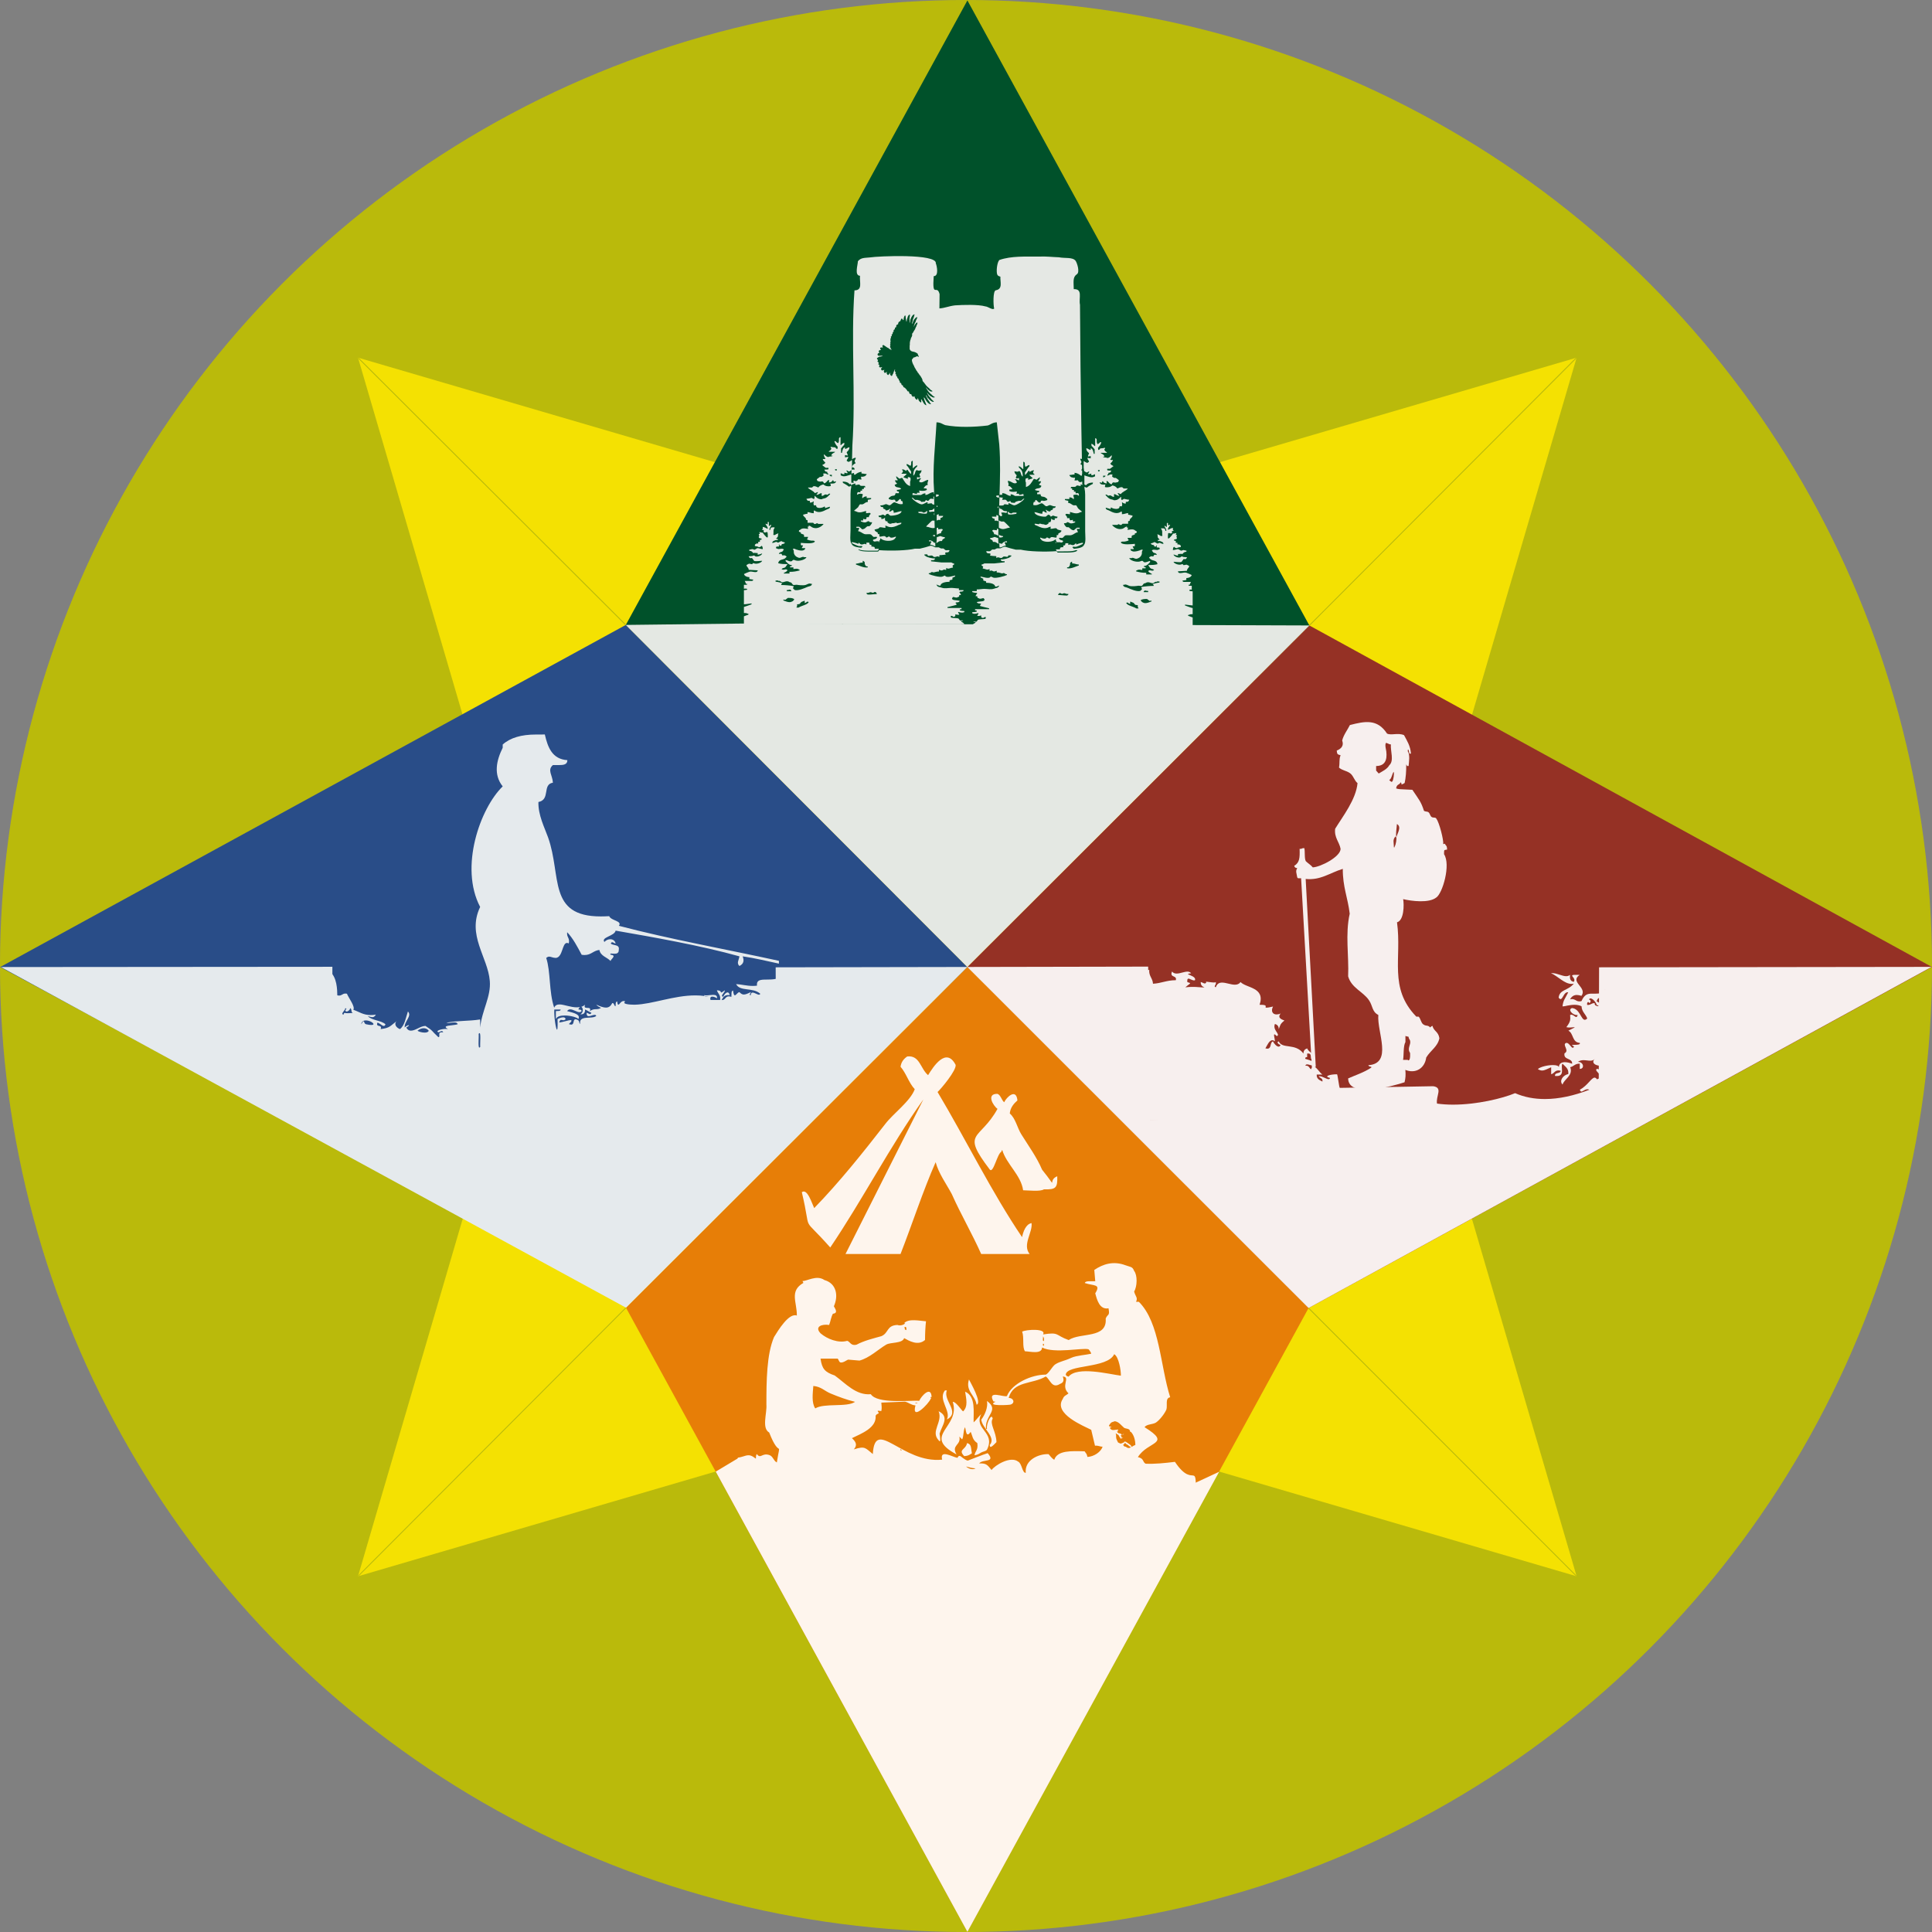
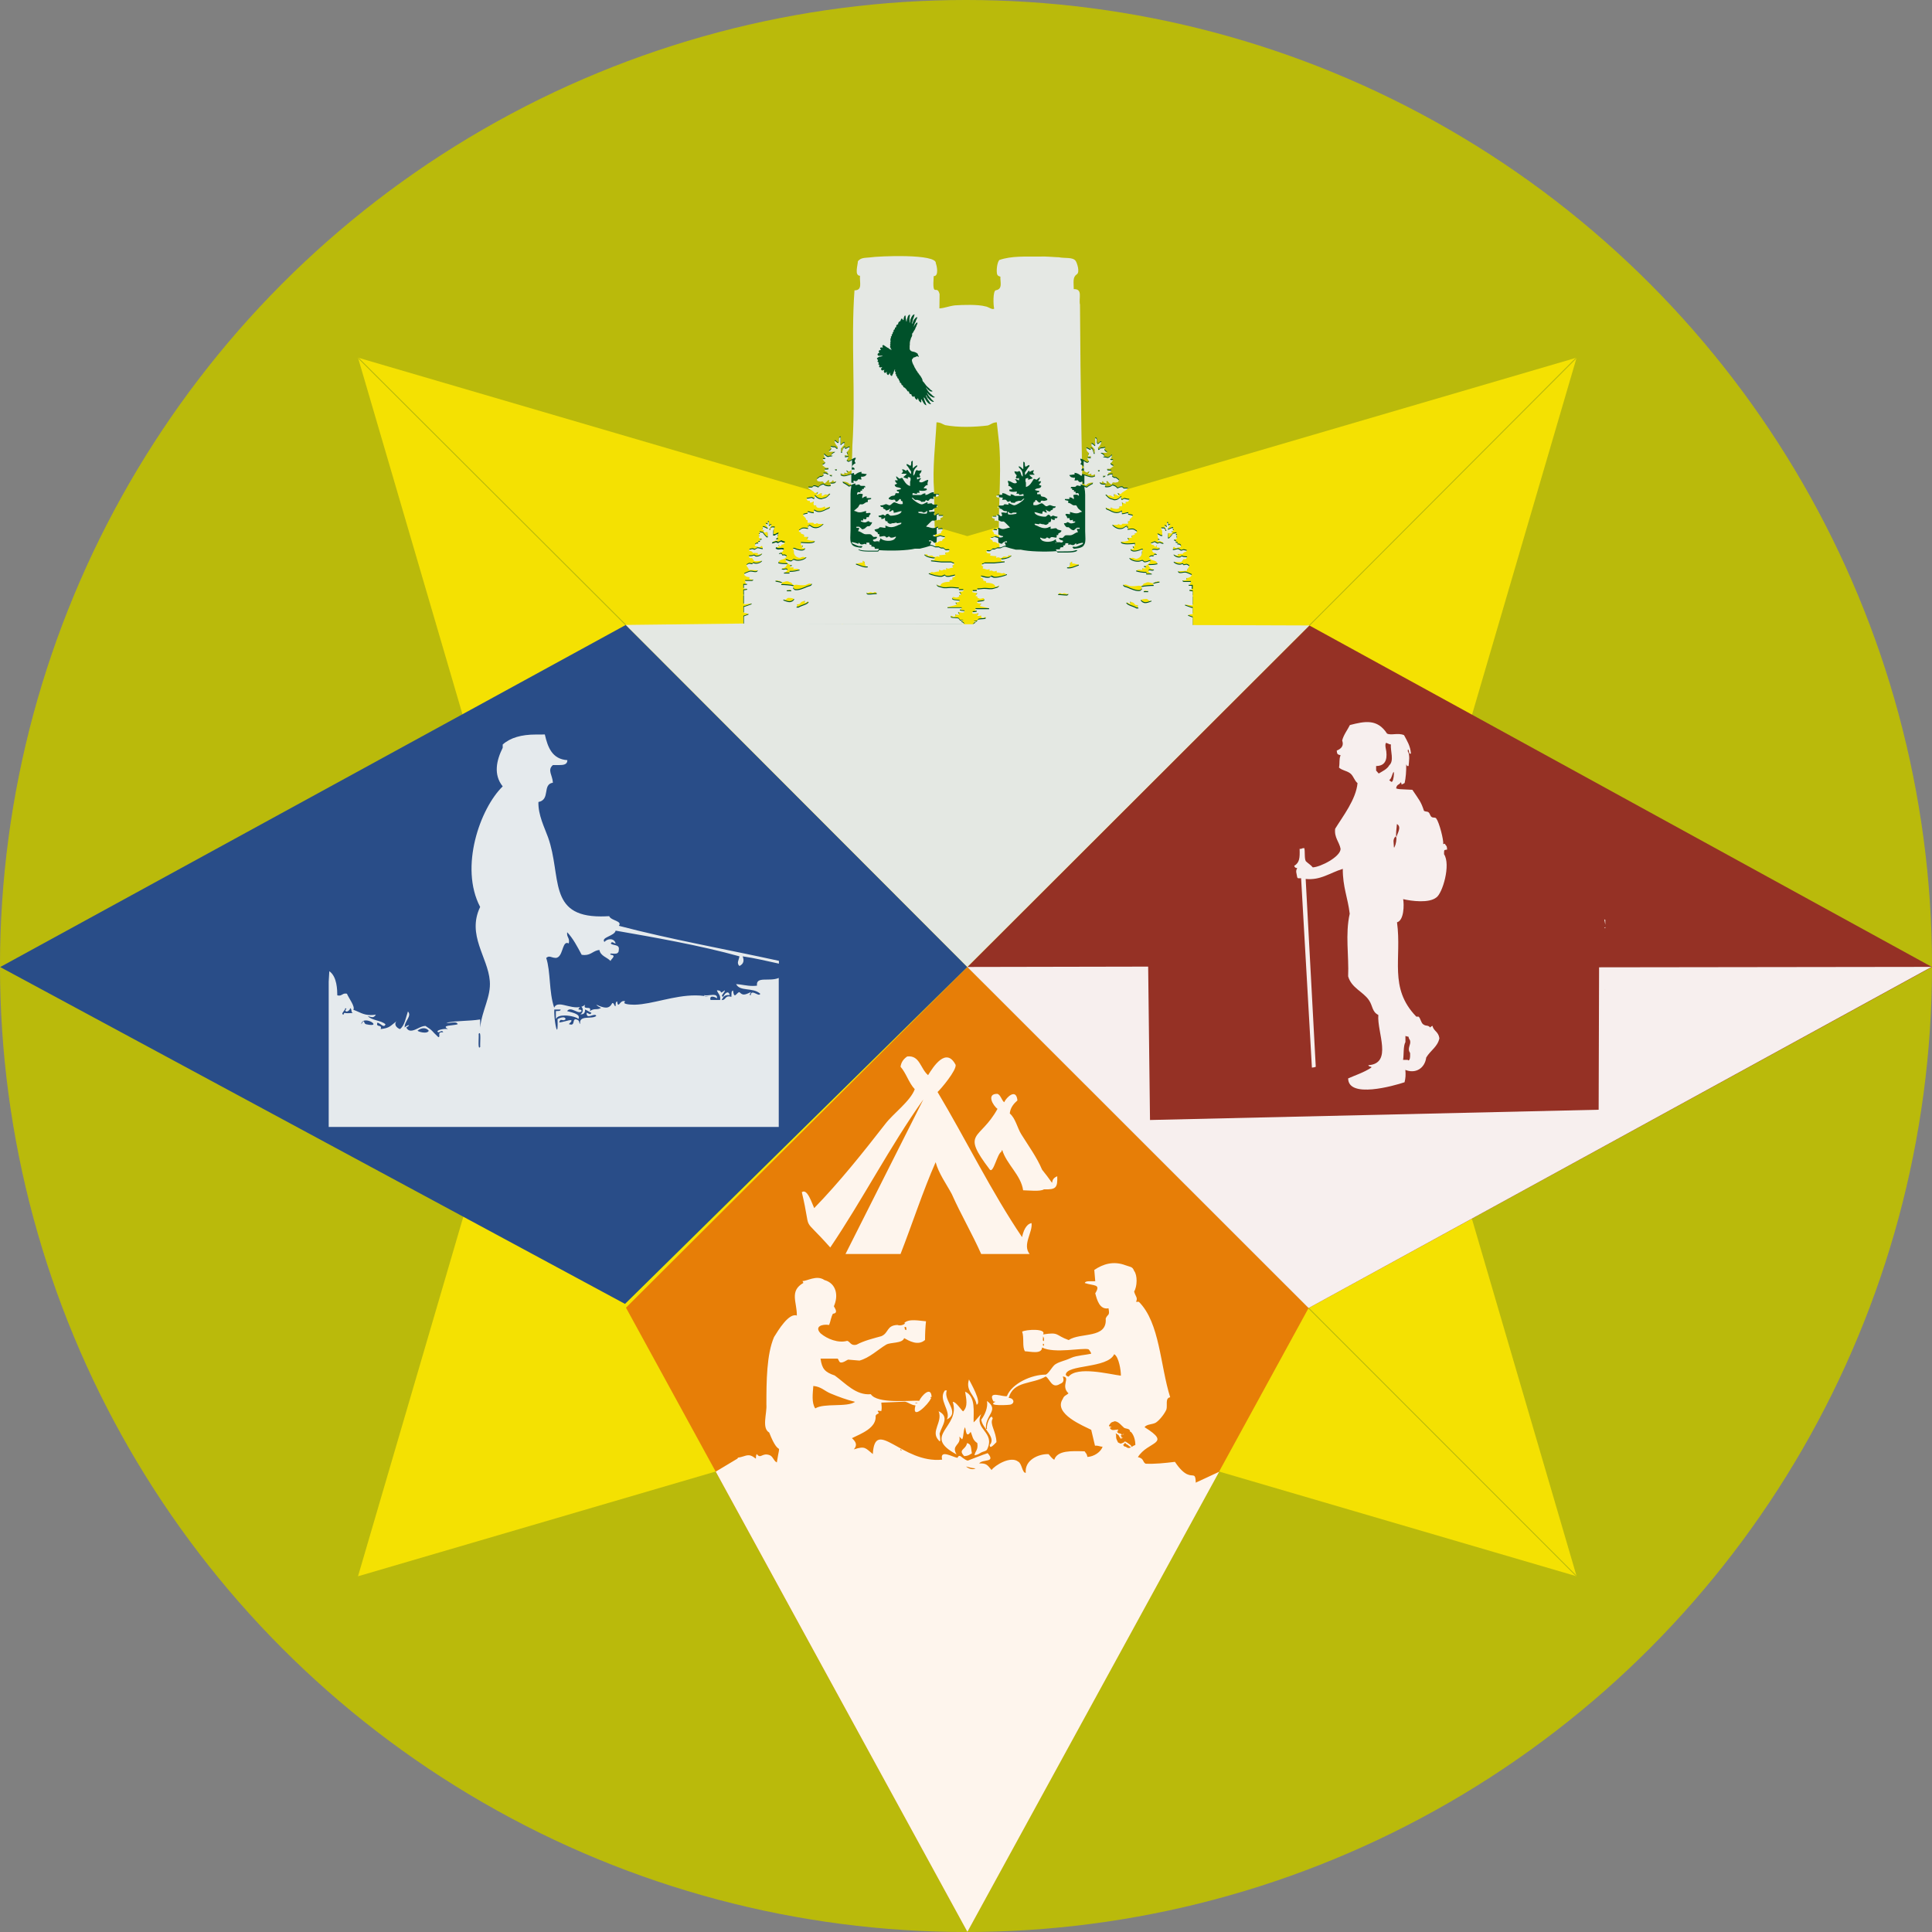
<svg xmlns="http://www.w3.org/2000/svg" xmlns:xlink="http://www.w3.org/1999/xlink" version="1.1" id="Lag_1" x="0px" y="0px" viewBox="0 0 2201.8 2201.8" style="enable-background:new 0 0 2201.8 2201.8;" xml:space="preserve">
  <rect x="0" y="0" width="2201.8" height="2201.8" fill="#808080" stroke="none" />
  <style type="text/css">
	.st0{fill:#BABA0B;}
	.st1{fill:#F4E102;}
	.st2{fill:#00512A;}
	.st3{fill:#953125;}
	.st4{fill:#E77E07;}
	.st5{fill:#294D88;}
	.st6{fill-rule:evenodd;clip-rule:evenodd;fill:#E5E8E4;}
	.st7{fill-rule:evenodd;clip-rule:evenodd;fill:#00512A;}
	.st8{fill-rule:evenodd;clip-rule:evenodd;fill:#E4E8E3;}
	.st9{fill:#E5EAED;}
	.st10{fill-rule:evenodd;clip-rule:evenodd;fill:#F7EFEE;}
	.st11{fill-rule:evenodd;clip-rule:evenodd;fill:#FEF5ED;}
	.st12{clip-path:url(#SVGID_00000183953610847527718230000006566962406341936037_);fill:#F7EFEE;}
	.st13{clip-path:url(#SVGID_00000026886335583824742610000013528075494758450844_);fill:#F3E8E4;}
	.st14{clip-path:url(#SVGID_00000036246693541691937920000014060368309495053212_);fill:#F3E8E4;}
	.st15{clip-path:url(#SVGID_00000176024136362978431670000002069378790725443509_);fill:#F3E8E4;}
	.st16{clip-path:url(#SVGID_00000056395397315421033830000007381927565670404256_);fill:#F3E8E4;}
	.st17{clip-path:url(#SVGID_00000124859340409091888760000013768057561753902764_);fill:#F3E8E4;}
</style>
  <circle class="st0" cx="1100.9" cy="1100.9" r="1100.9" />
  <polygon class="st1" points="408,407.6 1102.4,611 1796.8,407.6 1593.4,1102 1796.8,1796.4 1102.4,1593 408,1796.4 611.4,1102 " />
-   <polygon class="st2" points="713.2,712.2 1102.6,1098.2 1492.2,712.8 1102.5,0.5 " />
  <polygon class="st3" points="1492.2,712.8 1102.4,1102 1491.3,1490.7 2201.7,1102 " />
  <polygon class="st4" points="1491.3,1490.7 1102.4,1102 713.4,1490.3 1102.5,2201.4 " />
  <polygon class="st5" points="712.3,1486 1102.4,1102 713.2,712.2 0.2,1102.1 " />
  <g>
    <path class="st6" d="M1070.6,351.5c6.6-0.5,10.4-2.6,17.8-3.5c9-0.6,26.3-1.2,34.7,1.2c2.7,0.1,8.3,4.6,9.9,2.4   c-1-3.3-1.6-20.2,1.9-20.8c8.2-1.4,4.8-9.6,5.2-15.5c-1.5-0.5-2.9-0.8-3.6-2.4c-1.3-3.4-0.3-13.8,2.4-16.6   c13.8-4.8,30.1-3.8,45.4-3.9c7.7-0.4,15.4,0.6,22.5,0.8c6.6,1.4,15.5-0.4,18.9,3.9c1.8,2.3,5.2,13,1.6,15.4c-5,3.3-3.7,8.8-3.6,17   c10.6-0.3,5.5,9.9,7.1,17.8c0.5,92.5,2.3,192.4,4.3,279.3c-14.7,10.1-83.9,10.7-95.9-1.6c-2.9-37.6,2.6-79.6-0.4-118.4   c-0.9-8.4-1.8-16.8-2.8-25.3c-4.9,0.1-6.7,2.5-10.3,3.6c-15.4,1.9-33.7,2.4-48.5-0.4c-3.2-1.1-5-3.1-9.9-3.2   c-1.3,25.5-4.8,52.8-2.8,77.7c0.3,21.6,0.5,45.5,1.6,66.3c-8.4,5.3-15.6,5-26.8,7.5c-14.6,1.1-31.6,1-45.4,0   c-7.3-1.6-21.4-0.9-24.1-6.3c-3.8-38.3,1.1-79.7,1.6-118.8c3.9-57.9-1.8-118.7,2.4-176.8c9.7,0,5.5-9.6,6.3-16.6   c-6.6-0.2-2.5-12.2-2.4-16.6c3.5-4.3,8-3.7,13.4-4.3c9.9-1.6,76.9-4.5,75.4,6.7c1.1,2.6,3.8,14.7-2.4,14.6   c-1.9,26.3,3.7,8.6,6.7,20.5" />
    <path class="st7" d="M1097.8,672.4v-1h-5.1c-0.2-1.1-0.2-0.9,0-1.9c-3.3,0-6-0.6-8.7-0.6c-4.1,0-7.4,1.1-11.2-0.3   c-2.4-0.8-4.6-0.6-5.4-2.9h-0.3v-0.6c1.7,0.5,2.2,1.3,4.5,1.3c0.3-3.7,6.5-4.4,10.3-4.5c0.1-0.9,0.3-0.7,0-1.3   c0.6-0.9,1.7-0.5,2.6-1c1.3-0.6,0.8-0.8,0.6-2.2c1.1-0.5,2.2-1,3.2-1.6v-1c-2.3,0.3-10.1,3.3-11.5,0c-1.3,0.3-2.2,1-3.2,1.3   c-3.2,0.9-13.2-1.8-14.7-2.9h-0.6v-1c2.4-0.1,2-0.9,3.2-1.3c0.9-0.3,1.6,0.5,2.6,0.3c2.4-0.4,3-1,5.8-1v-1.9   c1.5,0.1,2.2,1.1,3.8,0.6c1-0.3,1.8-1.5,3.2-0.6h1.3l-0.3-1.9c1,0.2,1.9,0.4,2.9,0.6c1.6-0.3,3.1-1.1,5.1-1.3   c-0.1-1-0.2-1.1-0.6-1.6c0.3-1.2,1-1.4,1.9-1.9v-1c-1.7-0.2-2.1-0.9-3.2-1.3h-11.2c-3.3-0.2-8.5-1.1-11.9-1.3v-1.3   c2.5,0.1,4.1,0.2,4.5-1.9c-3.5,0-9.1-1.3-10.9-2.9l-1.3-1v-0.6c1.4,0,2.6-0.6,3.5,0l0.6,1.3c1.4,0.6,3.2-0.7,5.1,0l1.6,1.3   c2.6,0.8,3.9-1.6,5.8,0h0.6v-1.9c2.8,0,4.8-0.5,7.1-0.6l-0.6-1.9c0.8-1.2,2.5-0.3,3.8-1l1.3-1.6c-0.9-1.4-2.8-0.1-4.5-0.6   c-0.9-0.3-1.7-1.6-2.6-1.9h-2.6l-2.6-1.3h-3.8c-2.1-0.5-3-1.9-5.8-1.9c0.3-1.1,0.7-2.4,1.3-3.2V617h-2.6v-1l0.6-0.3   c2.4,0.2,4.1,1.4,5.1,2.9c3.3-0.1,4-2.1,6.4-2.9c1-0.3,1.9,0.2,2.6-0.3l0.6-1.6l2.6-1.6v-1c-2.4,0-4.8-1.3-5.1-1.3   c-1.1,0.1-5.1,2.7-7.7,1h-0.6v-1c4.2-0.2,5.3-3.1,9-3.2c0.1-1.8,0.9-2.7,1.9-3.5c-0.1-1.1,0.2-0.8-0.6-1.3   c-0.7-0.3-2.8,0.3-4.5,0.3v-1.9c-1.8,0.1-2.6,0.9-3.8,1.3c-3.7,1-6.3-1.2-9.6-1.3v-0.6c1.2-1.1,5.8-6,6.7-6.4h2.9   c1.2-0.4,2.8-1.6,3.8-1.9h2.6v-2.2c1.7-0.3,2.9-0.4,3.2-2.2h-5.1v-1.9c-1.8,0.4-3,1-3.8,2.2c-1.3-0.1-1.2,0.1-1.6-1   c-0.4-1,0.7-1.7,1-3.2c-1.4,0-3.6-0.2-4.5,0.3c-1,0-1.6-0.1-2.2-0.3l0.3-1.6c1.1-0.1,2.1-0.2,3.2-0.3c1.9-0.8,2.2-2.6,5.1-2.6   c-0.1-0.9-0.3-0.7,0-1.3c0.5-0.8,0.1-0.5,1.3-0.6l-0.6-1.6c-1.1-0.2-3.8,0.2-5.1-0.3l-1.3-1.3c-1.5,0.2-3,0.4-4.5,0.6v-1.9   c-2.4,0.6-4.2,2.3-6.4,2.6c-2.6,0.3-10.6-5.1-11.2-7.1h-0.3v-0.6c2.1,0.4,2.3,2,3.8,2.6h2.6l3.2,1l1.3,1.3c0.1,0,2.9-0.4,3.8-0.3   l1.3-1.9l1.9,1c2.3-0.3,1.5-1.5,2.9-2.2c1.1-0.6,2.5,0,4.2,0c-0.3-1-0.6-1.2-0.6-2.6c2.9,0,4.7-0.6,6.4-1.6v-1.3   c-1.5-0.3-3.8-0.4-5.8-0.3v-1.9c-4.6,0.1-5.5,2.9-9.6,3.2v-1.9c-2.9,0.1-3.3,1.3-5.1,1.9h-9.6c0-0.9,0-1.7,0.3-2.2   c0.3-0.2,3,0.9,4.8,1v-1.3c1.2-0.2,1.6,0,3.2,0l-0.6-1.3V559c1.6,0.4,6,0.8,7.7-0.3l1-0.3l-0.3-1.6c-1.1-0.1-2.1-0.2-3.2-0.3v-0.6   c1.4-1.4,1.8-3,4.5-3.2c-0.8-3.3,0.3-2.7,0.6-5.8c-4.3,0.3-6.5,4.4-10.3,2.2c0.1-1.7,1-2.6,1.9-3.5V545c-1.6,0.1-2.9,0.5-3.8,1.3   h-0.6v-2.6l2.6,0.6l1-0.6c-0.2-1.6-0.6-1.9-1-3.2c1.2-1.1,2.4-2.4,2.6-4.5c-2.4,0.1-3.7,1-5.1-0.3c-2.8,0.4-1.6,4.1-3.8,5.8v0.3   h-0.6c-0.1-5.7,1.7-7.6,4.5-10.3v-1.3c-1.8,0.5-3.4,2-4.5,3.2h-0.6v-8.3c-2.9,0.6-1,3-2.2,5.1v0.6c-2.4-0.3-2.3-1.7-4.8-1.9v1.3   c2.2,2.1,3.2,4.7,5.1,7.1v2.6h-0.6c-1.2-1.4-2.5-2.9-3.5-4.5h-1v1.3c-2-0.6-2.6-1.8-5.1-1.9c0.2,1.1,0.3,1.4,1,1.9   c-0.1,1.6-0.6,1.9-1.6,2.6v0.6h5.8c-0.2,0.9-3.1,3.1-3.8,3.8c0.7,1,3.6,1.1,4.5,1.9h0.6v-1.9c0.9,0,1.5,0,1.9,0.3l1,0.3   c0.3,1.4,0.5,3.4-0.3,4.5v5.1c-4.6-1.2-6.7-5.7-9-9.3c-1.6,0.2-1.9,0.6-3.2,1c-0.9-1-2.3-1.6-3.2-2.6h-0.6c0.3,1.6,0.9,2.9,1.9,3.8   v0.6h-3.2c0.3,1.7,1.5,2.9,2.6,3.8l-2.9,1.3c0.6,3.4,3.9,2.6,6.1,3.5l1.3,1c-0.6,0.9-3.8,1.3-5.1,1.3l0.6,1.6l1.9,0.3v1.9h-3.8   l-0.3,1.3c-0.8,2-2,1.2-4.2,1.9c-1.2,0.4-2.2,1.6-3.2,2.2v1.3c1.4,0.3,3.8,1.5,5.1,0.6c1,0,1.6,0.1,2.2,0.3l0.3,1.9h1.9   c1-1,2.1-1.7,2.9-2.9l1.3,0.3l0.3,1.9h1.3l0.6,1.9v1.6c-4.3,0.8-6.1-1-9-1.9c-1.9-0.6-3.9,2.7-5.4,3.2c-2.1,0.7-3.1-1.6-5.4-1   c-1.9,0.6-2.4,1.3-5.8,1.3c0.4,1.7,1.1,2,3.2,1.9c0.1,0.9,0.3,0.7,0,1.3c0.9,1.4,2.3,0.3,3.2,2.6c2.1-0.1,3.4-0.8,4.5-1.9h0.6   c-0.4,1.4-1.1,1.6-1.3,3.2c1.6-0.1,2.5-0.6,3.2-1.6l1.6,0.3c0.2,0.8,0.3,1.4,0.3,2.6c3.6-0.2,5.8-1.7,9-1.9l-0.3,1   c-1.3,2.8-7.8,4.3-12.5,4.2c-0.8-0.8-1.9-1.2-2.6-2.2c-2.1,0.1-2.5,1-3.2,2.2c-0.9-0.2-2-1.2-2.6-1.3c-0.3,0-2.8,1.3-5.1,1.3   c0.2,1,0.3,0.9,0.6,1.6l2.6,0.3v1.9c1.9,0,2.9-0.4,3.8-1.3h0.6l-0.3,0.6c0,1.9,0.3,2.2,1,3.2h1.9v1.3c0.9,0.6,1.3,1.3,2.6,1.6   c1.3,0.5,2.4-1,4.5-0.6l2.2-0.6c1.1-0.3,1.4,0.5,1.9,0.6c1.4-0.2,2.8-0.4,4.2-0.6l0.6,0.3c-0.5,1.8-1.7,1.5-3.2,2.2   c-2.4,1.2-6.9,3.5-11.5,2.2c-1.2-0.3-2-1.1-3.8-1.3l0.3,1.9l-0.3,0.6c-2.1,0-5-1.1-6.4-0.6l-1.3,1.3c-1.6,0.7-3.1,0.7-4.5,1.3   c0.3,1.9,2,2.5,3.5,3.2l0.3,1.9h1.9l-0.3,0.6c0,1,0.1,1.6,0.3,2.2c2,0.4,4.3-1.1,6.4-0.3l1.3,1.3c1.4,0.4,2-1.4,3.5-1l1,1   c2.5,0.9,4.9-0.7,6.4-1v1l-1.9,2.2c-4,2.8-12.5,1.9-15.4-1h-0.6v0.3c0.4,1.6-0.7,1.5-1.3,2.9c-1.4,0-3.6-0.2-4.5,0.3   c-2.1-0.1-1.7-0.5-2.6-1.6c1.1-1.6,3.8-0.5,4.8-3.2h0.3c-0.9-1.4-2.8,0-4.5-0.6l-2.6-2.6c-2.6-1-4.9,0.2-7.7-0.6   c-2.3-0.8-4.3-3-7.1-3.2c0.4-1.5,1.2-2,1.3-3.8H976v-1.3h3.2c1,1,2.3,1.7,3.2,2.9c3.7-0.1,4.1-2.5,6.4-3.5h1.9   c1.1-0.4,2.4-2.4,2.9-3.5l0.3-1c-2.1,0.1-3-0.1-3.8-1.3c-1.7,0.2-2.1,0.9-3.2,1.3c-2.3,0.7-4.5-0.6-5.8-1v-1h2.6v-1.9l2.6,0.6   l1-0.6l0.3-1.9h2.6c0.1-1.8,0.9-2.7,1.9-3.5c-0.1-1.1,0.2-0.8-0.6-1.3c-0.7-0.3-2.8,0.3-4.5,0.3v-2.6c-2.4,0.5-5.9,2.3-9.6,1.3   c-1.3-0.4-2-1.1-3.8-1.3v-0.6c1.3-1.2,3-2.3,4.2-3.5l1.9-3.2c0.8-0.7,2.3,0.1,3.5-0.3c2.2-0.7,2.7-2.5,5.8-2.6v-2.6   c0.9,0,1.5,0,1.9-0.3c1.2-0.1,1.2-0.2,1.9-0.6v-1h-5.1v-1.9c-2.3,0-3.4,0.8-4.5,1.9h-0.6c0-1.5,0-2.5,0.6-3.2v-1.3   c-2.2-0.5-4.2-0.9-5.8,0.6h-0.6c0-0.9,0-1.5,0.3-1.9c0.4-0.9,0-0.6,1-1l1.9,0.3h0.6v-1.9h1.9v-1.9h1.9c0.1-0.9,0.3-0.7,0-1.3   c0.5-0.8,0.7-0.7,1.9-0.6l-0.6-1.6c-1.1-0.2-3.8,0.2-5.1-0.3l-1.3-1.3c-0.9-0.2-3,0.6-4.5,0.6v-1.9c-2.7,0.6-4.5,2-7.1,2.6   c-1.1-1.1-5.2-3.6-6.7-4.2l-0.3-1.6c2.7,0.1,4.6,0.5,6.4,1.6l1.3,1.3c0.9,0.3,1.2-0.5,1.6-0.6c1,0.1,1.9,0.2,2.9,0.3l-0.3-1.9   l0.3-0.6c1.1,0.1,1.3,0.1,1.9,0.6c2.1-0.1,2.5-1,3.2-2.2c1.3,0.1,2.6,0.2,3.8,0.3c-0.2-1.5-0.5-1.7-0.6-3.2c1.1,0,2.6,0.1,3.2-0.3   c2-0.2,2.1-1.2,3.2-2.2v-0.6c-2.5,0-3.5-0.6-5.8-0.6v-1.9c-2.7,0.1-5.6,1.8-7.1,3.2h-1.3c-0.2-1.1-0.2-0.9,0-1.9   c-3.3,0.2-10.4,4.7-14.1,2.2l-1-0.3v-2.6c1.4,0.7,2.1,1.3,4.2,1.3v-1.9l1.9,0.6h1.9c-0.3-1-0.6-1.6-1.3-2.2v-1   c0.9,0.2,1.9,1.2,2.6,1.3c1,0.2,1.9-1.1,2.6-1.3h3.8c-0.1-2-1.2-2.5-3.2-2.6c0.6-2.4,2.1-3.6,4.2-4.5c-0.2-1.4-1.2-1.7-1-2.9   c0.2-1.1,1.2-1.5,1.3-3.5c-3.9,0.4-4.9,3-8.3,3.8l-1.9-1.3c0.4-2.1,1.7-2.1,1.9-4.5c-1.3,0.2-2.6,0.4-3.8,0.6v-2.6   c1.1,0.2,2.1,0.4,3.2,0.6c-0.2-1.8-0.9-2.3-1.3-3.8c1-0.9,2.4-2.4,2.9-3.8l0.3-1.9c-2.5,0.3-2.6,1.7-5.1,1.9v-1.9   c-2.6,0.7-2.9,4-3.5,6.4h-1V510c1.3-1.2,2-2.9,3.5-3.8l0.3-2.6c-1.6,0.3-2.9,1.5-3.8,2.6h-0.6v-9c-3.1,0.6-1,3.5-2.2,5.8l-0.3,1   c-1.5-0.3-2.4-1.3-3.2-2.2h-1.3c0.6,2.6,2.2,4.8,3.8,6.4l-0.3,2.2l-0.3,0.3c-1.2-0.3-1.7-1-2.2-1.9c-2.4,0.1-3-0.4-5.4-0.6   c0.2,1.1,0.3,1.4,1,1.9c-0.3,1.6-1.7,2.5-2.9,3.2v0.6h7.1c-1.1,1.7-3.3,1.2-4.2,3.8h-0.3c0.5,0.8,0.7,0.7,1.9,0.6   c-1,1.5-3.7,0.5-5.1,1.6c-2-0.2-3.4-1.7-4.5-2.9h-0.6c0.1,2.1,0.8,3.4,1.9,4.5c-0.5,0.9-1.8,0.7-3.2,0.6c0.4,1.6,1.7,3,2.9,3.8   c-0.2,2-2.3,2.2-3.5,3.2l3.8,2.9c1.1,0.5,2.1-0.2,3.5,0.3l-0.3,1.6c-1.2,0.2-2.8,0.3-4.5,0.3c0.3,1.1,0.8,1.4,1.3,2.2l1.9,0.3   c0.1,1.5,0.4,1.7,1.3,2.2v1c-1.1-0.3-2.4-0.7-3.2-1.3h-2.6c0.2,0.8,0.3,1.4,0.3,2.6l-2.2,1.3h-1.9c-1.2,0.9-2.4,1.7-3.5,2.6   c0.1,1.4,0.4,1.4,1,2.2c1.5,0.2,3.3,1.1,4.5,0.3c2,0.1,2,0.9,2.6,2.2c2.9-0.3,3.2-2.8,5.4-3.8l0.6,0.6l-0.3,1.6v0.6   c2.5,0,3.5-1,4.5-2.6c0.7,0.4,0.8,1,1,1.9c1.4-0.2,1.3-0.4,2.6-0.6c-0.5,2.8-3.4,2.7-6.7,2.6l0.6,1.3v1.6c-3.4,0.7-6.5-0.1-8.3-1.9   c-2.4,0.4-4.6,1.8-5.8,3.5c-1.5-0.4-3.6-2.1-5.8-1.3l-1.3,1.3h-4.5v0.6c2.3,2.1,5.9,3.2,7.7,5.8c1.5-0.4,2.1-1,3.5-1.3   c-0.2,1.3-0.8,1.9-1.6,2.6v0.6c3-0.1,3.1-1.7,5.8-1.9v3.2c2.4-0.1,2.5-1.2,3.8-1.6c2.2-0.6,2.1,1.5,4.5-1h1.3v0.6   c-1.5,1.5-2.8,3.1-4.8,4.2c-1.6,0.8-3.5,0.7-4.8,1.6c-3.9,0-5.8-1.8-7.7-3.8h-0.6l0.3,0.6c0,1.5-0.2,2-0.6,2.9   c-1.6-0.2-1.9-1.1-2.9-1.3c-0.2,0-3.9,1-5.8,1c0.3,1.3,0.7,1.3,1.3,2.2l2.6,0.3v1.9c1.9,0,2.9-0.4,3.8-1.3h0.6   c-0.2,1-0.6,2.9,0,3.8v0.6h2.6l0.3,1.3c1,2.9,7.8,1.5,9.3,0c0.8,0.5,0.7,0.7,0.6,1.9c1.9-0.5,3.9-1.2,5.4-1.6l0.3,0.3   c-0.4,2.2-2.1,2-3.8,2.9c-4.1,2.1-9.4,4.7-14.1,1c-1,0.6-0.5,2.2-0.6,3.2c-3.3,0-4.3-1.1-7.1-1.3v1.9c-2.2,0.1-3,0.7-4.8,1   l-0.3,0.3c0.4,2.2,3.9,3.3,3.2,5.1c0.4,0.7,1,0.8,1.9,1c0.1,1.4,0.1,1.4,0,2.9h6.4l1.3,1.3c2.2,0.7,2.7-2.1,4.5,0h5.8v0.6   c-2.1,2.1-6.2,5.4-11.5,3.8c-1.9-0.5-2.9-2.2-5.1-2.6v1.3h-1.3c0.2,1.2,0.5,1.3,0.6,2.6c-2.6-0.2-5.1-1.2-7.7,0   c-0.9,0.4-1.3,1.2-2.6,1.6l-0.3,1.3c0.9,0.5,0.8,0.8,2.2,1c0.1,0.9,0.3,0.7,0,1.3l3.5,1.3c0.2,0.8,0.3,1.4,0.3,2.6h4.5   c-0.2,1.3-0.5,1.9-1.3,2.6c0.6,1,5.7,2,6.4,1.6c1.4,0,1.7,0.2,2.6,0.6l-0.3,1c-2.8,2.3-11.4,1.3-15.7,1c0.1,1.1,0.2,1.7,0,2.2   c0.5,0.8,1.2,0.7,2.6,0.6c-0.3,1-0.7,1.9-1.3,2.6v0.6h3.8l-0.3,1c-0.4,0.8-0.7,1-1.6,1.3c-2.2,1.4-9.1-0.7-10.3-1.6h-1.9   c0.4,1.2,1.3,2.3,1,3.2c-0.1,3.5,2.3,5.9,4.8,6.7c2.8,1.7,4.8-1.8,7.1-0.3h2.6c-0.9,2.6-7.8,4.9-12.2,3.8c-0.7-0.2-2-1.1-3.2-0.6   l-1.3,1.3c-2.4,1-4.9-1.1-7.1-1.3v1.3c1.4,1.4,3.1,3.5,5.1,4.2l1.9,0.3v1l-1.9,0.3v1.3h3.8v1.9c2.6-0.2,4.4-0.9,6.4,0.6h0.6v1   c-3.5,0.9-6.7,1.7-11.5,1.6v1.9h-6.4V652c1.2-0.7,3-1.4,3.8-2.6l0.3-0.6l-0.6-0.6c-1.6-1.1-3.5,0.8-5.4-0.3H891   c0.5-1.8,2.5-1.3,3.8-2.2c1.1-0.7,1.6-2.3,2.6-3.2v-0.6c-4.1,0-6.9-0.1-10.3-1l0.3-1.3c1.4-3.2,4.6-2.4,7.4-4.2l1.9-1.9   c-0.7-1.3-3.2-2.3-4.5-1.3c-1.1-0.7-0.6-1.7-1.9-2.2l-1.9,0.3h-0.6l0.3-0.6c0.7-1.7,2.5-1.3,3.8-2.2l1.6-2.2   c-1.2-1.8-5.1-0.4-6.4-0.6l-2.6-1l0.3-1.6c0.9-0.2,1.7-0.3,2.9-0.3l0.3-0.3l-0.3-1.9h1l-0.3,1.3c0.9-0.2,1.2-0.4,1.9,0   c1-0.5,0.2-0.5,0.6-1.3c0.6-0.9,1.7-0.5,2.6-1l1.3-1c-0.7-1.1-2.8-0.6-3.8-1.9c-2,0.2-2.3,1.1-3.8,1.6c-1,0.3-1.5-1.2-3.2-0.6   c-1.1,0.3-1.8,1-3.8,1c0.3-1.5,1.2-2.2,2.6-2.6c0.8-0.6,2.3-0.7,3.8-0.6v-1.3h-1.9c0.4-1.4,1.5-1.6,1.9-2.6   c0.6-1.3-0.1-2.3,0.6-3.2v-0.6c-1.4,0.4-2.9,1.1-3.8,1.9h-1.9c0.6-3-0.5-5.9,1.3-7.7v-1.3l-0.6,0.3c-3.2-0.2-3.8,0.3-4.2,2.9h-1   c0.1-3.2,1.8-3.4,2.2-5.8c-1.2,0.2-1.6,0.6-2.2,1.3h-0.6v-4.5h-1.3v2.6c-1.1-0.1-1.3-0.1-1.9-0.6h-0.6c0.7,2.4,2.5,2.6,2.6,5.8   c-1.9-0.5-3.2-2-5.8-2.2c0.2,1.5,0.5,2-0.6,2.9v0.6h1.9l-0.3,1.3l0.3,1.3c1.2,0.3,2,0.5,2.9-0.3l1.3,0.3c0.3,1.5,0.4,3.8,0.3,5.8   h-1.3c-1.7-1.8-3.1-3.2-4.5-5.4c-1.9,0-2.5-0.4-3.8-0.6c0.1,1,0.2,1.1,0.6,1.6v0.6h-1.3c0.3,1.4,1.1,2.2,0,3.2   c0.2,1.2,0.2,1.2,1.3,1.6l1.9,0.3v1.3l-1.3,0.3h-0.6v2.2h-1.9v1.9h-1.9l-1.6,1l-0.3,0.6v1.3c1.6,0.3,3.5,0.4,4.5,1.3   c1.6-0.1,2.4-0.7,3.2-1.6c1,0.5,1.3,2.4,1.3,3.8c-2.4,0-4.9-1.4-6.4-1l-2.6,1.6c-1.1,0.3-1.9-0.6-2.6-0.6c-1.1-0.1-2.3,0.6-3.8,0.6   v1.3c2.5,0,3.5,1.2,4.5,2.6c2.5-0.6,2.3,0.1,5.1,0v1.9c1.1-0.3,3.5-0.6,4.5-1.3h0.6c-0.4,1.9-4.9,4.1-7.7,3.2l-1.3-1   c-1.3-0.2-1.8,0.7-2.6,0.6c-1.3,0.1-2.6,0.2-3.8,0.3c0.4,1.1,1,1.7,1.9,2.2l1.9-0.3l2.6,3.5c2.5,0.4,5.7-0.1,9-0.3   c-0.5,1.9-5.3,3.9-8.3,3.2l-1.9-0.6l-1.3,1.3l-3.2-0.6c-1.1,0.2-2.3,1.1-3.2,1.6c0.4,2.6,2.3,2.4,2.6,5.4c3.4,0.2,6.8,0.4,10.3,0.6   c-0.9,4.1-6.5,0.5-9.6,1.6c-1.8,0.7-4.5,1.7-6.1,2.6c0.4,2.2,3.5,3.6,6.1,3.5v2.2l3.8,0.6h0.6l-0.3,1l-1,0.6H849   c0.4,1.2,1,1.8,1.3,3.2h1.3v1c-1.3,0.3-2.9,0.3-4.5,0.1v4.6l1.9-0.2c1.1,0,1.9,0.1,2.6,0.3v1c-1.5,0.4-3,0.6-4.5,0.7v5.7h0.3   l0.3,0.3v1h-0.6v9c3.4,0,7.4-0.9,9.6-1v1c-2.5,0.8-5.7,2.2-8.3,2.9h-1.2v7.1c2-0.1,4.2,0,4.8,0.6c1.1,0.1,0.8-0.2,1.3,0.6   c1.1,0.5-2.4,1.3-2.9,1.6c-0.8,0.4-1.9,0.8-3.2,1.1v10.5h111l0.1-0.4c0.4-1.1,1.1-1.3,2.2-1.6l0.9,2h134.3l0.1-1v-0.6h3.2   c-0.4-1.7-2.7-2.3-3.8-3.2c0.5-0.8,1.2-0.7,2.6-0.6c-0.9-1.3-2.3,0-3.8-0.6l-1.3-1.9c-1.6-1-6.7-0.5-8.7-1.3l-0.3-0.6v-1.3   c1.1-0.1,1.8,0,2.6,1c2.3,0.1,2.7-0.6,2.6-2.9l1.9,0.6h2.6c-0.3-1-0.6-1.6-1.3-2.2v-1c1.4,0.3,4.8,1.4,6.4,0.3h0.6v-1.3   c-1-0.2-3.7-0.1-4.5-0.6h-0.6v-1.3l1.9-0.3v-1.3h-16v-1c3.8-0.8,7-1.8,10.3-2.6c-0.1-1.5-0.4-1.7-1.3-2.2c0.7-1.1,2.8-0.3,3.8-1   l1.3-1c-0.7-1.1-6.3-0.8-7.7-1.6c-0.9-0.4-0.6,0-1-1l-0.3-0.6l1.3-1.6c2.3,0.3,3.7,1.5,5.8,0l1-0.3l0.3-1.9h1.9   c-0.3-1.3-1.1-2.4-1.9-3.2c0.7-1.1,2.8-0.3,3.8-1C1097.1,672.9,1097.1,672.8,1097.8,672.4z M947.8,542l-1.3-0.3l-1.3-1v-0.6h2.6   L947.8,542L947.8,542z M904.9,682.3c-0.9,0.9-1.1,1.8-2.6,2.2c-2.9,1.8-7.8-0.7-9.6-1.3v-1l2.2,0.3l2.9-2.2c3.3,0,5.2,0.1,7.1,1.3   V682.3z M896.5,672.7v-1.3c1.7,0,2.5-0.4,3.8-0.6l1.3,1.3v0.6H896.5z M910,691.3h-2.6c0.4-1.1,1.4-2,0.6-3.2c0.7-1,2.1-0.3,3.2-1   l1.6-1.9c0.9-0.8,2.5-0.9,3.5-1.6h0.6v2.6c1.1-0.3,2-0.8,2.6-1.6c0.9,0,1.4,0.1,1.9,0.3C920.7,688.1,912.6,689.3,910,691.3z    M925.1,665c-0.8,2.2-3.3,1.9-5.4,2.9c-2.2,1-10.9,5-14.4,3.2l-1.6-1.6c0.1-1.1,0-1.1,0.6-1.6v-1c-3.7-0.8-10-1.3-14.1-1.3   c0.2-1.2,0.4-1.4,1.3-1.9c-0.4-0.6-6.5-1.9-7.7-1.9v-1.3c1.2,0,2.7-0.2,3.2,0v0.6l1.3-0.3l2.6,1.6c2.8,0.5,5.3-2.6,9,0   c3,0.2,2.2,2.5,4.5,3.2c1.2-0.1,2.4-0.2,3.5-0.3c1.1,0.3,7.1,1,9.9,0.3c1.6-0.4,4.4-2.5,6.4-1.3h1.3L925.1,665z M953.6,534.9   l-1,0.3l-1-0.6v-1h1.9L953.6,534.9L953.6,534.9z M975.4,642.3v-1c3.4-0.2,4.3-1.3,7.7-1.3v-1.9h0.6l1.6,1.3c0,3,0.5,3.3,1.6,4.8   l1.9,0.3v1C984.1,646.4,979.2,643.4,975.4,642.3z M999.1,675.9c-3.5,0.1-6.3,0.7-10.3,0.6l-1.3-1v-1c1.9,0.4,2.5-0.3,3.8-0.6   c2-0.5,2.7,1.2,4.2,0.3l1-0.6h1.3l1.3,1.6V675.9z M1001.3,626.3l-1,1.3c-4.9-0.1-18.6,0.6-21.5-1.6l-1-0.6c0.8-1.2,1.7-0.1,3.2-0.6   l1.9-1.9c-0.9-1.3-2.8-0.1-4.5-0.6c-2.2-0.7-5.3-2.2-7.4-3.2l-0.3-1.3c1.3,0,6.5,1.4,7.1,1.9h0.6v-1.3c1.4,0.4,1.4,1.5,2.6,1.9   c2.7,0.9,4-1.5,5.8,0h0.6v-1.9h3.2l0.3,1.3l0.3,1l1.9,0.3v1.9c1,0,2,0,2.6,0.3l1,0.3l0.3,1.9h4.5L1001.3,626.3z M1002.3,617.6h-1   l0.3-1l0.6,0.3L1002.3,617.6L1002.3,617.6z M1046.8,584.6v-0.3l-0.3-1c2.4,0.1,4.2-0.6,5.8,1c1.8-0.1,2.9-0.9,3.8-1.9h0.6   c0,0.9,0,1.5-0.3,1.9l-0.3,1C1053,585.8,1050,585,1046.8,584.6z" />
-     <path class="st8" d="M1067.5,576v1.8l1-0.2l-0.6-1.6L1067.5,576z M1074.9,587.9h-5.1V586c-0.9,0.2-1.7,0.5-2.3,0.9v6.4l1.7-0.8h2.6   v-2.2C1073.4,589.8,1074.6,589.7,1074.9,587.9z M1067.5,601.8v1.3c0,2,0.1,4.2,0.1,6.4c1.4-0.8,2.7-1.7,4.8-1.8   c0.1-1.8,0.9-2.7,1.9-3.5c-0.1-1.1,0.2-0.8-0.6-1.3c-0.7-0.3-2.8,0.3-4.5,0.3v-1.9L1067.5,601.8z M1073.6,616.4l0.6-1.6l2.6-1.6v-1   c-2.4,0-4.8-1.3-5.1-1.3c-0.7,0.1-2.3,0.9-4.1,1.3c0,2.4-0.1,4.6-0.5,6.6l-1,0.5c2.1-0.6,3-1.9,4.9-2.6   C1072,616.4,1072.9,616.9,1073.6,616.4z M1098,673.5v-1h-5.1c-0.2-1.1-0.2-0.9,0-1.9c-3.3,0-6-0.6-8.7-0.6c-4.1,0-7.4,1.1-11.2-0.3   c-2.4-0.8-4.6-0.6-5.4-2.9h-0.3v-0.6c1.7,0.5,2.2,1.3,4.5,1.3c0.3-3.7,6.5-4.4,10.3-4.5c0.1-0.9,0.3-0.7,0-1.3   c0.6-0.9,1.7-0.5,2.6-1c1.3-0.6,0.8-0.8,0.6-2.2c1.1-0.5,2.2-1,3.2-1.6v-1c-2.3,0.3-10.1,3.3-11.5,0c-1.3,0.3-2.2,1-3.2,1.3   c-3.2,0.9-13.2-1.8-14.7-2.9h-0.6v-1c2.4-0.1,2-0.9,3.2-1.3c0.9-0.3,1.6,0.5,2.6,0.3c2.4-0.4,3-1,5.8-1v-1.9   c1.5,0.1,2.2,1.1,3.8,0.6c1-0.3,1.8-1.5,3.2-0.6h1.3l-0.3-1.9c1,0.2,1.9,0.4,2.9,0.6c1.6-0.3,3.1-1.1,5.1-1.3   c-0.1-1-0.2-1.1-0.6-1.6c0.3-1.2,1-1.4,1.9-1.9v-1c-1.7-0.2-2.1-0.9-3.2-1.3H1073c-3.3-0.2-8.5-1.1-11.9-1.3v-1.3   c2.5,0.1,4.1,0.2,4.5-1.9c-3.5,0-9.1-1.3-10.9-2.9l-1.3-1V632c1.4,0,2.6-0.6,3.5,0l0.6,1.3c1.4,0.6,3.2-0.7,5.1,0l1.6,1.3   c2.6,0.8,3.9-1.6,5.8,0h0.6v-1.9c2.8,0,4.8-0.5,7.1-0.6l-0.6-1.9c0.8-1.2,2.5-0.3,3.8-1l1.3-1.6c-0.9-1.4-2.8-0.1-4.5-0.6   c-0.9-0.3-1.7-1.6-2.6-1.9h-2.6l-2.6-1.3h-3.8c-2-0.5-3-1.8-5.5-1.9c-3.8,1.3-8,2.4-12.3,3.4h-5.6c-8.8,2.1-27,2.7-40.8,1.7   l-0.2,0.3l-1,1.3c-4.9-0.1-18.6,0.6-21.5-1.6l-1-0.6c0.8-1.2,1.7-0.1,3.2-0.6l1.4-1.4c-5.3-0.6-10.9-1.2-12.3-4.7   c-2.3-2.6-1.2-10.7-1.2-15.3v-41.5c0-3,0.3-5.7,0.8-7.7v-1.6c-0.9,0.4-1.7,0.8-2.7,1c-1.1-1.1-5.2-3.6-6.7-4.2l-0.3-1.6   c2.7,0.1,4.6,0.5,6.4,1.6l1.3,1.3c0.9,0.3,1.2-0.5,1.6-0.6l0.5,0.1v-2.4c0-2.6,0-5.4,0-8.2c-3.6,1.2-8.3,3.3-11.1,1.5l-1-0.3v-2.6   c1.4,0.7,2.1,1.3,4.2,1.3v-1.9l1.9,0.6h1.9c-0.3-1-0.6-1.6-1.3-2.2v-1c0.9,0.2,1.9,1.2,2.6,1.3c1,0.2,1.9-1.1,2.6-1.3h0.4   c0.1-0.9,0.2-1.7,0.4-2.6h-0.1l0.1-0.2l0.2-1.3v-7.7c-1.2,0.9-2.4,1.8-4.2,2.2l-1.9-1.3c0.4-2.1,1.7-2.1,1.9-4.5   c-1.3,0.2-2.6,0.4-3.8,0.6v-2.6c1.1,0.2,2.1,0.4,3.2,0.6c-0.2-1.8-0.9-2.3-1.3-3.8c1-0.9,2.4-2.4,2.9-3.8l0.3-1.9   c-2.5,0.3-2.6,1.7-5.1,1.9v-1.9c-2.6,0.7-2.9,4-3.5,6.4h-1V511c1.3-1.2,2-2.9,3.5-3.8l0.3-2.6c-1.6,0.3-2.9,1.5-3.8,2.6h-0.6v-9   c-3.1,0.6-1,3.5-2.2,5.8l-0.3,1c-1.5-0.3-2.4-1.3-3.2-2.2h-1.3c0.6,2.6,2.2,4.8,3.8,6.4l-0.3,2.2l-0.3,0.3c-1.2-0.3-1.7-1-2.2-1.9   c-2.4,0.1-3-0.4-5.4-0.6c0.2,1.1,0.3,1.4,1,1.9c-0.3,1.6-1.7,2.5-2.9,3.2v0.6h7.1c-1.1,1.7-3.3,1.2-4.2,3.8h-0.3   c0.5,0.8,0.7,0.7,1.9,0.6c-1,1.5-3.7,0.5-5.1,1.6c-2-0.2-3.4-1.7-4.5-2.9h-0.6c0.1,2.1,0.8,3.4,1.9,4.5c-0.5,0.9-1.8,0.7-3.2,0.6   c0.4,1.6,1.7,3,2.9,3.8c-0.2,2-2.3,2.2-3.5,3.2l3.8,2.9c1.1,0.5,2.1-0.2,3.5,0.3l-0.3,1.6c-1.2,0.2-2.8,0.3-4.5,0.3   c0.3,1.1,0.8,1.4,1.3,2.2l1.9,0.3c0.1,1.5,0.4,1.7,1.3,2.2v1c-1.1-0.3-2.4-0.7-3.2-1.3h-2.6c0.2,0.8,0.3,1.4,0.3,2.6l-2.2,1.3h-1.9   c-1.2,0.9-2.4,1.7-3.5,2.6c0.1,1.4,0.4,1.4,1,2.2c1.5,0.2,3.3,1.1,4.5,0.3c2,0.1,2,0.9,2.6,2.2c2.9-0.3,3.2-2.8,5.4-3.8l0.6,0.6   l-0.3,1.6v0.6c2.5,0,3.5-1,4.5-2.6c0.7,0.4,0.8,1,1,1.9c1.4-0.2,1.3-0.4,2.6-0.6c-0.5,2.8-3.4,2.7-6.7,2.6l0.6,1.3v1.6   c-3.4,0.7-6.5-0.1-8.3-1.9c-2.4,0.4-4.7,1.8-5.8,3.5c-1.5-0.4-3.6-2.1-5.8-1.3l-1.3,1.3H921v0.6c2.3,2.1,5.9,3.2,7.7,5.8   c1.5-0.4,2.1-1,3.5-1.3c-0.2,1.3-0.8,1.9-1.6,2.6v0.6c3-0.1,3.1-1.7,5.8-1.9v3.2c2.4-0.1,2.5-1.2,3.8-1.6c2.2-0.6,2.1,1.5,4.5-1   h1.3v0.6c-1.5,1.5-2.8,3.1-4.8,4.2c-1.6,0.8-3.5,0.7-4.8,1.6c-3.9,0-5.8-1.8-7.7-3.8h-0.6l0.3,0.6c0,1.5-0.2,2-0.6,2.9   c-1.6-0.2-1.9-1.1-2.9-1.3c-0.2,0-3.9,1-5.8,1c0.3,1.3,0.7,1.3,1.3,2.2l2.6,0.3v1.9c1.9,0,2.9-0.4,3.8-1.3h0.6   c-0.2,1-0.6,2.9,0,3.8v0.6h2.6l0.3,1.3c1,2.9,7.8,1.5,9.3,0c0.8,0.5,0.7,0.7,0.6,1.9c1.9-0.5,3.9-1.2,5.4-1.6l0.3,0.3   c-0.4,2.2-2.1,2-3.8,2.9c-4.1,2.1-9.4,4.7-14.1,1c-1,0.6-0.5,2.2-0.6,3.2c-3.3,0-4.3-1.1-7.1-1.3v1.9c-2.2,0.1-3,0.7-4.8,1   l-0.3,0.3c0.4,2.2,3.9,3.3,3.2,5.1c0.4,0.7,1,0.8,1.9,1c0.1,1.4,0.1,1.4,0,2.9h6.4l1.3,1.3c2.2,0.7,2.7-2.1,4.5,0h5.8v0.6   c-2.1,2.1-6.2,5.4-11.5,3.8c-1.9-0.5-2.9-2.2-5.1-2.6v1.3h-1.3c0.2,1.2,0.5,1.3,0.6,2.6c-2.6-0.2-5.1-1.2-7.7,0   c-0.9,0.4-1.3,1.2-2.6,1.6l-0.3,1.3c0.9,0.5,0.8,0.8,2.2,1c0.1,0.9,0.3,0.7,0,1.3l3.5,1.3c0.2,0.8,0.3,1.4,0.3,2.6h4.5   c-0.2,1.3-0.5,1.9-1.3,2.6c0.6,1,5.7,2,6.4,1.6c1.4,0,1.7,0.2,2.6,0.6l-0.3,1c-2.8,2.3-11.4,1.3-15.7,1c0.1,1.1,0.2,1.7,0,2.2   c0.5,0.8,1.2,0.7,2.6,0.6c-0.3,1-0.7,1.9-1.3,2.6v0.6h3.8l-0.3,1c-0.4,0.8-0.7,1-1.6,1.3c-2.2,1.4-9.1-0.7-10.3-1.6h-1.9   c0.4,1.2,1.3,2.3,1,3.2c-0.1,3.5,2.3,5.9,4.8,6.7c2.8,1.7,4.8-1.8,7.1-0.3h2.6c-0.9,2.6-7.8,4.9-12.2,3.8c-0.7-0.2-2-1.1-3.2-0.6   l-1.3,1.3c-2.4,1-4.9-1.1-7.1-1.3v1.3c1.4,1.4,3.1,3.5,5.1,4.2l1.9,0.3v1l-1.9,0.3v1.3h3.8v1.9c2.6-0.2,4.4-0.9,6.4,0.6h0.6v1   c-3.5,0.9-6.7,1.7-11.5,1.6v1.9h-6.4V653c1.2-0.7,3-1.4,3.8-2.6l0.3-0.6l-0.6-0.6c-1.6-1.1-3.5,0.8-5.4-0.3h-0.6   c0.5-1.8,2.5-1.3,3.8-2.2c1.1-0.7,1.6-2.3,2.6-3.2v-0.6c-4.1,0-6.8-0.1-10.3-1l0.3-1.3c1.4-3.2,4.6-2.4,7.4-4.2l1.9-1.9   c-0.7-1.3-3.2-2.3-4.5-1.3c-1.1-0.7-0.6-1.7-1.9-2.2l-1.9,0.3h-0.6l0.3-0.6c0.7-1.7,2.5-1.3,3.8-2.2l1.6-2.2   c-1.2-1.8-5.1-0.4-6.4-0.6l-2.6-1l0.3-1.6c0.9-0.2,1.7-0.3,2.9-0.3l0.3-0.3l-0.3-1.9h1l-0.3,1.3c0.9-0.2,1.2-0.4,1.9,0   c1-0.5,0.2-0.5,0.6-1.3c0.6-0.9,1.7-0.5,2.6-1l1.3-1c-0.7-1.1-2.8-0.6-3.8-1.9c-2,0.2-2.3,1.1-3.8,1.6c-1,0.3-1.5-1.2-3.2-0.6   c-1.1,0.3-1.8,1-3.8,1c0.3-1.5,1.2-2.2,2.6-2.6c0.9-0.6,2.3-0.7,3.8-0.6v-1.3h-1.9c0.4-1.4,1.5-1.6,1.9-2.6   c0.6-1.3-0.1-2.3,0.6-3.2v-0.6c-1.4,0.4-2.9,1.1-3.8,1.9h-1.9c0.6-3-0.5-5.9,1.3-7.7v-1.3L882,601c-3.2-0.2-3.8,0.3-4.2,2.9h-1   c0.1-3.2,1.8-3.4,2.2-5.8c-1.2,0.2-1.6,0.6-2.2,1.3h-0.6v-4.5h-1.3v2.6c-1.1-0.1-1.3-0.1-1.9-0.6h-0.6c0.7,2.4,2.5,2.6,2.6,5.8   c-1.9-0.5-3.2-2-5.8-2.2c0.2,1.5,0.5,2-0.6,2.9v0.6h1.9l-0.3,1.3l0.3,1.3c1.2,0.3,2,0.5,2.9-0.3l1.3,0.3c0.3,1.5,0.4,3.8,0.3,5.8   h-1.3c-1.7-1.8-3.1-3.2-4.5-5.4c-1.9,0-2.5-0.4-3.8-0.6c0.1,1,0.2,1.1,0.6,1.6v0.6h-1.3c0.3,1.4,1.1,2.2,0,3.2   c0.2,1.2,0.2,1.2,1.3,1.6l1.9,0.3v1.3l-1.3,0.3H866v2.2h-1.9v1.9h-1.9l-1.6,1l-0.3,0.6v1.3c1.6,0.3,3.5,0.4,4.5,1.3   c1.6-0.1,2.4-0.7,3.2-1.6c1,0.5,1.3,2.4,1.3,3.8c-2.4,0-4.9-1.4-6.4-1l-2.6,1.6c-1.1,0.3-1.9-0.6-2.6-0.6c-1.1-0.1-2.3,0.6-3.8,0.6   v1.3c2.4,0,3.5,1.2,4.5,2.6c2.5-0.6,2.3,0.1,5.1,0v1.9c1.1-0.3,3.5-0.6,4.5-1.3h0.6c-0.4,1.9-4.9,4.1-7.7,3.2l-1.3-1   c-1.3-0.2-1.8,0.7-2.6,0.6c-1.3,0.1-2.6,0.2-3.8,0.3c0.4,1.1,1,1.7,1.9,2.2l1.9-0.3l2.6,3.5c2.5,0.4,5.7-0.1,9-0.3   c-0.5,1.9-5.3,3.9-8.3,3.2l-1.9-0.6l-1.3,1.3c-1.1-0.2-2.1-0.4-3.2-0.6c-1.1,0.2-2.3,1.1-3.2,1.6c0.4,2.6,2.3,2.4,2.6,5.4   c3.4,0.2,6.8,0.4,10.3,0.6c-0.9,4.1-6.5,0.5-9.6,1.6c-1.8,0.7-4.5,1.7-6.1,2.6c0.4,2.2,3.5,3.6,6.1,3.5v2.2l3.8,0.6h0.6l-0.3,1   l-1,0.6h-8.3c0.4,1.2,1,1.8,1.3,3.2h1.3v1c-1,0.2-2.3,0.3-3.6,0.2v4.5l1-0.2c1.1,0,1.9,0.1,2.6,0.3v1c-1.2,0.3-2.4,0.4-3.6,0.5   v16.1c3.2-0.1,6.7-0.9,8.7-1v1c-2.5,0.8-5.7,2.2-8.3,2.9h-0.4v7c1.7,0,3.4,0.1,3.9,0.7c1.1,0.1,0.8-0.2,1.3,0.6   c1.1,0.5-2.4,1.3-2.9,1.6c-0.6,0.3-1.4,0.6-2.3,0.9v9.1h111.5l1.1-0.4l0.2,0.4h135.1v-0.1h3.2c-0.4-1.7-2.7-2.3-3.8-3.2   c0.5-0.8,1.2-0.7,2.6-0.6c-0.9-1.3-2.3,0-3.8-0.6l-1.3-1.9c-1.6-1-6.7-0.5-8.7-1.3l-0.3-0.6v-1.3c1.1-0.1,1.8,0,2.6,1   c2.3,0.1,2.7-0.6,2.6-2.9l1.9,0.6h2.6c-0.3-1-0.6-1.6-1.3-2.2v-1c1.4,0.3,4.8,1.4,6.4,0.3h0.6v-1.3c-1-0.2-3.7-0.1-4.5-0.6h-0.6   v-1.3l1.9-0.3v-1.3h-16v-1c3.8-0.8,7-1.8,10.3-2.6c-0.1-1.5-0.4-1.7-1.3-2.2c0.7-1.1,2.8-0.3,3.8-1l1.3-1c-0.7-1.1-6.3-0.8-7.7-1.6   c-0.9-0.4-0.6,0-1-1l-0.3-0.6l1.3-1.6c2.3,0.3,3.7,1.5,5.8,0l1-0.3l0.3-1.9h1.9c-0.3-1.3-1.1-2.4-1.9-3.2c0.7-1.1,2.8-0.3,3.8-1   C1097.2,674,1097.2,673.9,1098,673.5z M948,543l-1.3-0.3l-1.3-1v-0.6h2.6L948,543L948,543z M905,683.4c-0.9,0.9-1.1,1.8-2.6,2.2   c-2.9,1.8-7.8-0.7-9.6-1.3v-1l2.2,0.3l2.9-2.2c3.3,0,5.2,0.1,7.1,1.3V683.4z M896.7,673.8v-1.3c1.7,0,2.5-0.4,3.8-0.6l1.3,1.3v0.6   H896.7z M910.2,692.4h-2.6c0.4-1.1,1.4-2,0.6-3.2c0.7-1,2.1-0.3,3.2-1l1.6-1.9c0.9-0.8,2.5-0.9,3.5-1.6h0.6v2.6   c1.1-0.3,2-0.8,2.6-1.6c0.9,0,1.4,0.1,1.9,0.3C920.9,689.1,912.7,690.4,910.2,692.4z M925.2,666.1c-0.8,2.2-3.3,1.9-5.4,2.9   c-2.2,1-11,5-14.4,3.2l-1.6-1.6c0.1-1.1,0-1.1,0.6-1.6v-1c-3.7-0.8-10-1.3-14.1-1.3c0.2-1.2,0.4-1.4,1.3-1.9   c-0.4-0.6-6.5-1.9-7.7-1.9v-1.3c1.2,0,2.7-0.2,3.2,0v0.6l1.3-0.3l2.6,1.6c2.8,0.5,5.3-2.6,9,0c3,0.2,2.2,2.5,4.5,3.2   c1.2-0.1,2.4-0.2,3.5-0.3c1.1,0.3,7.1,1,9.9,0.3c1.6-0.4,4.4-2.5,6.4-1.3h1.3L925.2,666.1z M953.7,536l-1,0.3l-1-0.6v-1h1.9   L953.7,536L953.7,536z M975.5,643.4v-1c3.4-0.2,4.3-1.3,7.7-1.3v-1.9h0.6l1.6,1.3c0,3,0.5,3.3,1.6,4.8l1.9,0.3v1   C984.2,647.4,979.4,644.5,975.5,643.4z M999.2,677c-3.5,0.1-6.3,0.7-10.3,0.6l-1.3-1v-1c1.9,0.4,2.5-0.3,3.8-0.6   c2-0.5,2.7,1.2,4.2,0.3l1-0.6h1.3l1.3,1.6V677z M1069.8,565.1v-1.3c-0.9-0.2-2-0.3-3.1-0.3v0.9l0.1,1.9   C1067.9,566.1,1068.8,565.7,1069.8,565.1z" />
+     <path class="st8" d="M1067.5,576v1.8l1-0.2l-0.6-1.6L1067.5,576z M1074.9,587.9h-5.1V586c-0.9,0.2-1.7,0.5-2.3,0.9v6.4l1.7-0.8h2.6   v-2.2C1073.4,589.8,1074.6,589.7,1074.9,587.9z M1067.5,601.8v1.3c0,2,0.1,4.2,0.1,6.4c1.4-0.8,2.7-1.7,4.8-1.8   c0.1-1.8,0.9-2.7,1.9-3.5c-0.1-1.1,0.2-0.8-0.6-1.3c-0.7-0.3-2.8,0.3-4.5,0.3v-1.9L1067.5,601.8z M1073.6,616.4l0.6-1.6l2.6-1.6v-1   c-2.4,0-4.8-1.3-5.1-1.3c-0.7,0.1-2.3,0.9-4.1,1.3c0,2.4-0.1,4.6-0.5,6.6l-1,0.5c2.1-0.6,3-1.9,4.9-2.6   C1072,616.4,1072.9,616.9,1073.6,616.4z M1098,673.5v-1h-5.1c-0.2-1.1-0.2-0.9,0-1.9c-3.3,0-6-0.6-8.7-0.6c-4.1,0-7.4,1.1-11.2-0.3   c-2.4-0.8-4.6-0.6-5.4-2.9h-0.3v-0.6c1.7,0.5,2.2,1.3,4.5,1.3c0.3-3.7,6.5-4.4,10.3-4.5c0.1-0.9,0.3-0.7,0-1.3   c0.6-0.9,1.7-0.5,2.6-1c1.3-0.6,0.8-0.8,0.6-2.2c1.1-0.5,2.2-1,3.2-1.6v-1c-2.3,0.3-10.1,3.3-11.5,0c-1.3,0.3-2.2,1-3.2,1.3   c-3.2,0.9-13.2-1.8-14.7-2.9h-0.6v-1c2.4-0.1,2-0.9,3.2-1.3c0.9-0.3,1.6,0.5,2.6,0.3c2.4-0.4,3-1,5.8-1v-1.9   c1.5,0.1,2.2,1.1,3.8,0.6c1-0.3,1.8-1.5,3.2-0.6h1.3l-0.3-1.9c1,0.2,1.9,0.4,2.9,0.6c1.6-0.3,3.1-1.1,5.1-1.3   c-0.1-1-0.2-1.1-0.6-1.6c0.3-1.2,1-1.4,1.9-1.9v-1c-1.7-0.2-2.1-0.9-3.2-1.3H1073c-3.3-0.2-8.5-1.1-11.9-1.3v-1.3   c2.5,0.1,4.1,0.2,4.5-1.9c-3.5,0-9.1-1.3-10.9-2.9l-1.3-1V632c1.4,0,2.6-0.6,3.5,0l0.6,1.3c1.4,0.6,3.2-0.7,5.1,0l1.6,1.3   c2.6,0.8,3.9-1.6,5.8,0h0.6v-1.9c2.8,0,4.8-0.5,7.1-0.6l-0.6-1.9c0.8-1.2,2.5-0.3,3.8-1l1.3-1.6c-0.9-1.4-2.8-0.1-4.5-0.6   c-0.9-0.3-1.7-1.6-2.6-1.9h-2.6l-2.6-1.3h-3.8c-2-0.5-3-1.8-5.5-1.9c-3.8,1.3-8,2.4-12.3,3.4h-5.6c-8.8,2.1-27,2.7-40.8,1.7   l-0.2,0.3l-1,1.3c-4.9-0.1-18.6,0.6-21.5-1.6l-1-0.6c0.8-1.2,1.7-0.1,3.2-0.6l1.4-1.4c-5.3-0.6-10.9-1.2-12.3-4.7   c-2.3-2.6-1.2-10.7-1.2-15.3v-41.5c0-3,0.3-5.7,0.8-7.7v-1.6c-0.9,0.4-1.7,0.8-2.7,1c-1.1-1.1-5.2-3.6-6.7-4.2l-0.3-1.6   c2.7,0.1,4.6,0.5,6.4,1.6l1.3,1.3c0.9,0.3,1.2-0.5,1.6-0.6l0.5,0.1v-2.4c0-2.6,0-5.4,0-8.2c-3.6,1.2-8.3,3.3-11.1,1.5l-1-0.3v-2.6   c1.4,0.7,2.1,1.3,4.2,1.3v-1.9l1.9,0.6h1.9c-0.3-1-0.6-1.6-1.3-2.2v-1c0.9,0.2,1.9,1.2,2.6,1.3c1,0.2,1.9-1.1,2.6-1.3h0.4   c0.1-0.9,0.2-1.7,0.4-2.6h-0.1l0.1-0.2l0.2-1.3v-7.7c-1.2,0.9-2.4,1.8-4.2,2.2l-1.9-1.3c0.4-2.1,1.7-2.1,1.9-4.5   c-1.3,0.2-2.6,0.4-3.8,0.6v-2.6c1.1,0.2,2.1,0.4,3.2,0.6c-0.2-1.8-0.9-2.3-1.3-3.8c1-0.9,2.4-2.4,2.9-3.8l0.3-1.9   c-2.5,0.3-2.6,1.7-5.1,1.9v-1.9c-2.6,0.7-2.9,4-3.5,6.4h-1V511c1.3-1.2,2-2.9,3.5-3.8l0.3-2.6c-1.6,0.3-2.9,1.5-3.8,2.6h-0.6v-9   c-3.1,0.6-1,3.5-2.2,5.8l-0.3,1c-1.5-0.3-2.4-1.3-3.2-2.2h-1.3c0.6,2.6,2.2,4.8,3.8,6.4l-0.3,2.2l-0.3,0.3c-1.2-0.3-1.7-1-2.2-1.9   c-2.4,0.1-3-0.4-5.4-0.6c0.2,1.1,0.3,1.4,1,1.9c-0.3,1.6-1.7,2.5-2.9,3.2v0.6h7.1c-1.1,1.7-3.3,1.2-4.2,3.8h-0.3   c0.5,0.8,0.7,0.7,1.9,0.6c-1,1.5-3.7,0.5-5.1,1.6c-2-0.2-3.4-1.7-4.5-2.9h-0.6c0.1,2.1,0.8,3.4,1.9,4.5c-0.5,0.9-1.8,0.7-3.2,0.6   c0.4,1.6,1.7,3,2.9,3.8c-0.2,2-2.3,2.2-3.5,3.2l3.8,2.9c1.1,0.5,2.1-0.2,3.5,0.3l-0.3,1.6c-1.2,0.2-2.8,0.3-4.5,0.3   c0.3,1.1,0.8,1.4,1.3,2.2l1.9,0.3c0.1,1.5,0.4,1.7,1.3,2.2v1c-1.1-0.3-2.4-0.7-3.2-1.3h-2.6c0.2,0.8,0.3,1.4,0.3,2.6l-2.2,1.3h-1.9   c-1.2,0.9-2.4,1.7-3.5,2.6c0.1,1.4,0.4,1.4,1,2.2c1.5,0.2,3.3,1.1,4.5,0.3c2,0.1,2,0.9,2.6,2.2c2.9-0.3,3.2-2.8,5.4-3.8l0.6,0.6   l-0.3,1.6v0.6c2.5,0,3.5-1,4.5-2.6c0.7,0.4,0.8,1,1,1.9c1.4-0.2,1.3-0.4,2.6-0.6c-0.5,2.8-3.4,2.7-6.7,2.6l0.6,1.3v1.6   c-3.4,0.7-6.5-0.1-8.3-1.9c-2.4,0.4-4.7,1.8-5.8,3.5c-1.5-0.4-3.6-2.1-5.8-1.3l-1.3,1.3H921v0.6c2.3,2.1,5.9,3.2,7.7,5.8   c1.5-0.4,2.1-1,3.5-1.3c-0.2,1.3-0.8,1.9-1.6,2.6v0.6c3-0.1,3.1-1.7,5.8-1.9v3.2c2.4-0.1,2.5-1.2,3.8-1.6c2.2-0.6,2.1,1.5,4.5-1   h1.3v0.6c-1.5,1.5-2.8,3.1-4.8,4.2c-1.6,0.8-3.5,0.7-4.8,1.6c-3.9,0-5.8-1.8-7.7-3.8h-0.6l0.3,0.6c0,1.5-0.2,2-0.6,2.9   c-1.6-0.2-1.9-1.1-2.9-1.3c-0.2,0-3.9,1-5.8,1c0.3,1.3,0.7,1.3,1.3,2.2l2.6,0.3v1.9c1.9,0,2.9-0.4,3.8-1.3h0.6   c-0.2,1-0.6,2.9,0,3.8v0.6h2.6l0.3,1.3c1,2.9,7.8,1.5,9.3,0c0.8,0.5,0.7,0.7,0.6,1.9c1.9-0.5,3.9-1.2,5.4-1.6l0.3,0.3   c-0.4,2.2-2.1,2-3.8,2.9c-4.1,2.1-9.4,4.7-14.1,1c-1,0.6-0.5,2.2-0.6,3.2c-3.3,0-4.3-1.1-7.1-1.3v1.9c-2.2,0.1-3,0.7-4.8,1   l-0.3,0.3c0.4,2.2,3.9,3.3,3.2,5.1c0.4,0.7,1,0.8,1.9,1c0.1,1.4,0.1,1.4,0,2.9h6.4l1.3,1.3c2.2,0.7,2.7-2.1,4.5,0h5.8v0.6   c-2.1,2.1-6.2,5.4-11.5,3.8c-1.9-0.5-2.9-2.2-5.1-2.6v1.3h-1.3c0.2,1.2,0.5,1.3,0.6,2.6c-2.6-0.2-5.1-1.2-7.7,0   c-0.9,0.4-1.3,1.2-2.6,1.6l-0.3,1.3c0.9,0.5,0.8,0.8,2.2,1c0.1,0.9,0.3,0.7,0,1.3l3.5,1.3c0.2,0.8,0.3,1.4,0.3,2.6h4.5   c-0.2,1.3-0.5,1.9-1.3,2.6c0.6,1,5.7,2,6.4,1.6c1.4,0,1.7,0.2,2.6,0.6l-0.3,1c-2.8,2.3-11.4,1.3-15.7,1c0.1,1.1,0.2,1.7,0,2.2   c0.5,0.8,1.2,0.7,2.6,0.6c-0.3,1-0.7,1.9-1.3,2.6v0.6h3.8l-0.3,1c-0.4,0.8-0.7,1-1.6,1.3c-2.2,1.4-9.1-0.7-10.3-1.6h-1.9   c0.4,1.2,1.3,2.3,1,3.2c-0.1,3.5,2.3,5.9,4.8,6.7c2.8,1.7,4.8-1.8,7.1-0.3h2.6c-0.9,2.6-7.8,4.9-12.2,3.8c-0.7-0.2-2-1.1-3.2-0.6   l-1.3,1.3c-2.4,1-4.9-1.1-7.1-1.3v1.3c1.4,1.4,3.1,3.5,5.1,4.2l1.9,0.3v1l-1.9,0.3v1.3h3.8v1.9c2.6-0.2,4.4-0.9,6.4,0.6h0.6v1   c-3.5,0.9-6.7,1.7-11.5,1.6v1.9h-6.4V653c1.2-0.7,3-1.4,3.8-2.6l0.3-0.6l-0.6-0.6c-1.6-1.1-3.5,0.8-5.4-0.3h-0.6   c0.5-1.8,2.5-1.3,3.8-2.2c1.1-0.7,1.6-2.3,2.6-3.2v-0.6c-4.1,0-6.8-0.1-10.3-1l0.3-1.3c1.4-3.2,4.6-2.4,7.4-4.2l1.9-1.9   c-0.7-1.3-3.2-2.3-4.5-1.3c-1.1-0.7-0.6-1.7-1.9-2.2l-1.9,0.3h-0.6c0.7-1.7,2.5-1.3,3.8-2.2l1.6-2.2   c-1.2-1.8-5.1-0.4-6.4-0.6l-2.6-1l0.3-1.6c0.9-0.2,1.7-0.3,2.9-0.3l0.3-0.3l-0.3-1.9h1l-0.3,1.3c0.9-0.2,1.2-0.4,1.9,0   c1-0.5,0.2-0.5,0.6-1.3c0.6-0.9,1.7-0.5,2.6-1l1.3-1c-0.7-1.1-2.8-0.6-3.8-1.9c-2,0.2-2.3,1.1-3.8,1.6c-1,0.3-1.5-1.2-3.2-0.6   c-1.1,0.3-1.8,1-3.8,1c0.3-1.5,1.2-2.2,2.6-2.6c0.9-0.6,2.3-0.7,3.8-0.6v-1.3h-1.9c0.4-1.4,1.5-1.6,1.9-2.6   c0.6-1.3-0.1-2.3,0.6-3.2v-0.6c-1.4,0.4-2.9,1.1-3.8,1.9h-1.9c0.6-3-0.5-5.9,1.3-7.7v-1.3L882,601c-3.2-0.2-3.8,0.3-4.2,2.9h-1   c0.1-3.2,1.8-3.4,2.2-5.8c-1.2,0.2-1.6,0.6-2.2,1.3h-0.6v-4.5h-1.3v2.6c-1.1-0.1-1.3-0.1-1.9-0.6h-0.6c0.7,2.4,2.5,2.6,2.6,5.8   c-1.9-0.5-3.2-2-5.8-2.2c0.2,1.5,0.5,2-0.6,2.9v0.6h1.9l-0.3,1.3l0.3,1.3c1.2,0.3,2,0.5,2.9-0.3l1.3,0.3c0.3,1.5,0.4,3.8,0.3,5.8   h-1.3c-1.7-1.8-3.1-3.2-4.5-5.4c-1.9,0-2.5-0.4-3.8-0.6c0.1,1,0.2,1.1,0.6,1.6v0.6h-1.3c0.3,1.4,1.1,2.2,0,3.2   c0.2,1.2,0.2,1.2,1.3,1.6l1.9,0.3v1.3l-1.3,0.3H866v2.2h-1.9v1.9h-1.9l-1.6,1l-0.3,0.6v1.3c1.6,0.3,3.5,0.4,4.5,1.3   c1.6-0.1,2.4-0.7,3.2-1.6c1,0.5,1.3,2.4,1.3,3.8c-2.4,0-4.9-1.4-6.4-1l-2.6,1.6c-1.1,0.3-1.9-0.6-2.6-0.6c-1.1-0.1-2.3,0.6-3.8,0.6   v1.3c2.4,0,3.5,1.2,4.5,2.6c2.5-0.6,2.3,0.1,5.1,0v1.9c1.1-0.3,3.5-0.6,4.5-1.3h0.6c-0.4,1.9-4.9,4.1-7.7,3.2l-1.3-1   c-1.3-0.2-1.8,0.7-2.6,0.6c-1.3,0.1-2.6,0.2-3.8,0.3c0.4,1.1,1,1.7,1.9,2.2l1.9-0.3l2.6,3.5c2.5,0.4,5.7-0.1,9-0.3   c-0.5,1.9-5.3,3.9-8.3,3.2l-1.9-0.6l-1.3,1.3c-1.1-0.2-2.1-0.4-3.2-0.6c-1.1,0.2-2.3,1.1-3.2,1.6c0.4,2.6,2.3,2.4,2.6,5.4   c3.4,0.2,6.8,0.4,10.3,0.6c-0.9,4.1-6.5,0.5-9.6,1.6c-1.8,0.7-4.5,1.7-6.1,2.6c0.4,2.2,3.5,3.6,6.1,3.5v2.2l3.8,0.6h0.6l-0.3,1   l-1,0.6h-8.3c0.4,1.2,1,1.8,1.3,3.2h1.3v1c-1,0.2-2.3,0.3-3.6,0.2v4.5l1-0.2c1.1,0,1.9,0.1,2.6,0.3v1c-1.2,0.3-2.4,0.4-3.6,0.5   v16.1c3.2-0.1,6.7-0.9,8.7-1v1c-2.5,0.8-5.7,2.2-8.3,2.9h-0.4v7c1.7,0,3.4,0.1,3.9,0.7c1.1,0.1,0.8-0.2,1.3,0.6   c1.1,0.5-2.4,1.3-2.9,1.6c-0.6,0.3-1.4,0.6-2.3,0.9v9.1h111.5l1.1-0.4l0.2,0.4h135.1v-0.1h3.2c-0.4-1.7-2.7-2.3-3.8-3.2   c0.5-0.8,1.2-0.7,2.6-0.6c-0.9-1.3-2.3,0-3.8-0.6l-1.3-1.9c-1.6-1-6.7-0.5-8.7-1.3l-0.3-0.6v-1.3c1.1-0.1,1.8,0,2.6,1   c2.3,0.1,2.7-0.6,2.6-2.9l1.9,0.6h2.6c-0.3-1-0.6-1.6-1.3-2.2v-1c1.4,0.3,4.8,1.4,6.4,0.3h0.6v-1.3c-1-0.2-3.7-0.1-4.5-0.6h-0.6   v-1.3l1.9-0.3v-1.3h-16v-1c3.8-0.8,7-1.8,10.3-2.6c-0.1-1.5-0.4-1.7-1.3-2.2c0.7-1.1,2.8-0.3,3.8-1l1.3-1c-0.7-1.1-6.3-0.8-7.7-1.6   c-0.9-0.4-0.6,0-1-1l-0.3-0.6l1.3-1.6c2.3,0.3,3.7,1.5,5.8,0l1-0.3l0.3-1.9h1.9c-0.3-1.3-1.1-2.4-1.9-3.2c0.7-1.1,2.8-0.3,3.8-1   C1097.2,674,1097.2,673.9,1098,673.5z M948,543l-1.3-0.3l-1.3-1v-0.6h2.6L948,543L948,543z M905,683.4c-0.9,0.9-1.1,1.8-2.6,2.2   c-2.9,1.8-7.8-0.7-9.6-1.3v-1l2.2,0.3l2.9-2.2c3.3,0,5.2,0.1,7.1,1.3V683.4z M896.7,673.8v-1.3c1.7,0,2.5-0.4,3.8-0.6l1.3,1.3v0.6   H896.7z M910.2,692.4h-2.6c0.4-1.1,1.4-2,0.6-3.2c0.7-1,2.1-0.3,3.2-1l1.6-1.9c0.9-0.8,2.5-0.9,3.5-1.6h0.6v2.6   c1.1-0.3,2-0.8,2.6-1.6c0.9,0,1.4,0.1,1.9,0.3C920.9,689.1,912.7,690.4,910.2,692.4z M925.2,666.1c-0.8,2.2-3.3,1.9-5.4,2.9   c-2.2,1-11,5-14.4,3.2l-1.6-1.6c0.1-1.1,0-1.1,0.6-1.6v-1c-3.7-0.8-10-1.3-14.1-1.3c0.2-1.2,0.4-1.4,1.3-1.9   c-0.4-0.6-6.5-1.9-7.7-1.9v-1.3c1.2,0,2.7-0.2,3.2,0v0.6l1.3-0.3l2.6,1.6c2.8,0.5,5.3-2.6,9,0c3,0.2,2.2,2.5,4.5,3.2   c1.2-0.1,2.4-0.2,3.5-0.3c1.1,0.3,7.1,1,9.9,0.3c1.6-0.4,4.4-2.5,6.4-1.3h1.3L925.2,666.1z M953.7,536l-1,0.3l-1-0.6v-1h1.9   L953.7,536L953.7,536z M975.5,643.4v-1c3.4-0.2,4.3-1.3,7.7-1.3v-1.9h0.6l1.6,1.3c0,3,0.5,3.3,1.6,4.8l1.9,0.3v1   C984.2,647.4,979.4,644.5,975.5,643.4z M999.2,677c-3.5,0.1-6.3,0.7-10.3,0.6l-1.3-1v-1c1.9,0.4,2.5-0.3,3.8-0.6   c2-0.5,2.7,1.2,4.2,0.3l1-0.6h1.3l1.3,1.6V677z M1069.8,565.1v-1.3c-0.9-0.2-2-0.3-3.1-0.3v0.9l0.1,1.9   C1067.9,566.1,1068.8,565.7,1069.8,565.1z" />
    <path class="st7" d="M1357.4,670.9l1.9,0.2v-4.6c-1.5,0.2-3.2,0.2-4.5-0.1v-1h1.3c0.3-1.4,0.9-2,1.3-3.2h-8.3l-1-0.6l-0.3-1h0.6   l3.8-0.6v-2.2c2.6,0,5.7-1.3,6.1-3.5c-1.6-0.9-4.3-1.9-6.1-2.6c-3.1-1.1-8.7,2.5-9.6-1.6c3.4-0.2,6.8-0.4,10.3-0.6   c0.2-3.1,2.2-2.8,2.6-5.4c-0.9-0.5-2.1-1.4-3.2-1.6c-1.1,0.2-2.1,0.4-3.2,0.6l-1.3-1.3l-1.9,0.6c-3,0.7-7.8-1.3-8.3-3.2   c3.3,0.2,6.5,0.8,9,0.3l2.6-3.5l1.9,0.3c0.9-0.5,1.6-1.2,1.9-2.2c-1.3-0.1-2.6-0.2-3.8-0.3c-0.7,0.1-1.3-0.9-2.6-0.6l-1.3,1   c-2.8,0.9-7.3-1.3-7.7-3.2h0.6c1,0.7,3.4,1,4.5,1.3v-1.9c2.8,0.1,2.7-0.6,5.1,0c1-1.4,2-2.5,4.5-2.6v-1.3c-1.5,0-2.7-0.8-3.8-0.6   c-0.6,0.1-1.5,0.9-2.6,0.6l-2.6-1.6c-1.5-0.5-4,1-6.4,1c0-1.4,0.3-3.3,1.3-3.8c0.8,0.9,1.6,1.5,3.2,1.6c1-0.9,2.9-1,4.5-1.3v-1.3   l-0.3-0.6l-1.6-1h-1.9v-1.9h-1.9v-2.2h-0.6l-1.3-0.3v-1.3l1.9-0.3c1.1-0.4,1.1-0.4,1.3-1.6c-1.1-1-0.3-1.8,0-3.2h-1.3v-0.6   c0.5-0.5,0.5-0.6,0.6-1.6c-1.4,0.2-1.9,0.6-3.8,0.6c-1.3,2.2-2.8,3.7-4.5,5.4h-1.3c0-2,0-4.2,0.3-5.8l1.3-0.3   c0.9,0.8,1.7,0.6,2.9,0.3l0.3-1.3l-0.3-1.3h1.9v-0.6c-1.1-0.8-0.8-1.4-0.6-2.9c-2.6,0.2-3.9,1.7-5.8,2.2c0.1-3.2,1.8-3.4,2.6-5.8   h-0.6c-0.6,0.5-0.8,0.6-1.9,0.6V595h-1.3v4.5h-0.6c-0.6-0.7-1.1-1.1-2.2-1.3c0.5,2.4,2.1,2.5,2.2,5.8h-1c-0.4-2.6-1-3.1-4.2-2.9   l-0.6-0.3v1.3c1.8,1.8,0.7,4.7,1.3,7.7h-1.9c-1-0.8-2.5-1.6-3.8-1.9v0.6c0.8,0.9,0,1.9,0.6,3.2c0.4,1,1.5,1.1,1.9,2.6h-1.9v1.3   c1.5-0.1,3,0,3.8,0.6c1.4,0.4,2.3,1,2.6,2.6c-2,0-2.8-0.6-3.8-1c-1.7-0.6-2.2,1-3.2,0.6c-1.6-0.5-1.8-1.4-3.8-1.6   c-1.1,1.3-3.1,0.9-3.8,1.9l1.3,1c0.9,0.5,2,0.1,2.6,1c0.5,0.8-0.4,0.8,0.6,1.3c0.7-0.4,1.1-0.2,1.9,0l-0.3-1.3h1l-0.3,1.9l0.3,0.3   c1.2,0,2,0.1,2.9,0.3l0.3,1.6l-2.6,1c-1.3,0.2-5.2-1.2-6.4,0.6l1.6,2.2c1.4,1,3.1,0.5,3.8,2.2l0.3,0.6h-0.6l-1.9-0.3   c-1.3,0.6-0.8,1.6-1.9,2.2c-1.3-1-3.8,0-4.5,1.3l1.9,1.9c2.8,1.8,6,1,7.4,4.2l0.3,1.3c-3.4,0.9-6.2,0.9-10.3,1v0.6   c0.9,0.9,1.5,2.5,2.6,3.2c1.4,0.9,3.3,0.4,3.8,2.2h-0.6c-1.9,1.2-3.9-0.8-5.4,0.3l-0.6,0.6l0.3,0.6c0.8,1.1,2.7,1.8,3.8,2.6v0.6   h-6.4v-1.9c-4.8,0.1-8.1-0.7-11.5-1.6v-1h0.6c2-1.5,3.9-0.9,6.4-0.6v-1.9h3.8v-1.3l-1.9-0.3v-1l1.9-0.3c2.1-0.7,3.7-2.8,5.1-4.2   v-1.3c-2.1,0.2-4.6,2.2-7.1,1.3l-1.3-1.3c-1.2-0.5-2.5,0.5-3.2,0.6c-4.4,1.1-11.2-1.2-12.2-3.8h2.6c2.3-1.5,4.2,2,7.1,0.3   c2.5-0.8,4.9-3.3,4.8-6.7c-0.4-0.9,0.6-2,1-3.2h-1.9c-1.1,0.9-8.1,3-10.3,1.6c-0.9-0.3-1.2-0.4-1.6-1.3l-0.3-1h3.8v-0.6   c-0.6-0.7-1-1.5-1.3-2.6c1.3,0.1,2.1,0.2,2.6-0.6c-0.2-0.5-0.1-1.1,0-2.2c-4.3,0.4-12.9,1.4-15.7-1l-0.3-1c0.8-0.4,1.1-0.6,2.6-0.6   c0.7,0.4,5.8-0.6,6.4-1.6c-0.7-0.7-1.1-1.3-1.3-2.6h4.5c0-1.1,0.1-1.7,0.3-2.6l3.5-1.3c-0.3-0.6-0.1-0.4,0-1.3   c1.4-0.1,1.4-0.4,2.2-1l-0.3-1.3c-1.2-0.4-1.7-1.2-2.6-1.6c-2.5-1.2-5.1-0.2-7.7,0c0.2-1.2,0.4-1.3,0.6-2.6h-1.3V599   c-2.2,0.4-3.2,2-5.1,2.6c-5.4,1.5-9.4-1.8-11.5-3.8v-0.6h5.8c1.8-2.1,2.2,0.7,4.5,0l1.3-1.3h6.4c-0.1-1.5-0.1-1.5,0-2.9   c0.9-0.2,1.5-0.2,1.9-1c-0.7-1.8,2.8-2.9,3.2-5.1l-0.3-0.3c-1.8-0.3-2.6-0.9-4.8-1v-1.9c-2.8,0.2-3.7,1.2-7.1,1.3   c-0.1-1,0.3-2.6-0.6-3.2c-4.7,3.8-10,1.2-14.1-1c-1.7-0.9-3.4-0.7-3.8-2.9l0.3-0.3c1.6,0.4,3.6,1.1,5.4,1.6c0-1.3-0.2-1.4,0.6-1.9   c1.5,1.5,8.3,2.9,9.3,0l0.3-1.3h2.6v-0.6c0.6-0.9,0.2-2.9,0-3.8h0.6c0.9,0.9,2,1.3,3.8,1.3V571l2.6-0.3c0.6-0.9,1-0.9,1.3-2.2   c-1.8,0-5.6-1-5.8-1c-1,0.2-1.3,1.1-2.9,1.3c-0.5-0.9-0.6-1.4-0.6-2.9l0.3-0.6h-0.6c-1.9,2-3.7,3.9-7.7,3.8   c-1.4-0.9-3.2-0.8-4.8-1.6c-2-1-3.3-2.7-4.8-4.2v-0.6h1.3c2.4,2.5,2.3,0.3,4.5,1c1.3,0.4,1.5,1.5,3.8,1.6v-3.2   c2.7,0.2,2.7,1.8,5.8,1.9v-0.6c-0.8-0.7-1.4-1.3-1.6-2.6c1.4,0.3,2,0.9,3.5,1.3c1.8-2.6,5.4-3.7,7.7-5.8v-0.6h-4.5l-1.3-1.3   c-2.2-0.8-4.3,0.9-5.8,1.3c-1.1-1.7-3.3-3.2-5.8-3.5c-1.8,1.8-4.9,2.6-8.3,1.9v-1.6l0.6-1.3c-3.4,0.2-6.2,0.2-6.7-2.6   c1.3,0.2,1.2,0.5,2.6,0.6c0.2-0.9,0.2-1.5,1-1.9c0.9,1.5,1.9,2.6,4.5,2.6v-0.6l-0.3-1.6l0.6-0.6c2.2,1.1,2.5,3.5,5.4,3.8   c0.6-1.3,0.6-2.1,2.6-2.2c1.2,0.8,3-0.2,4.5-0.3c0.5-0.9,0.8-0.8,1-2.2c-1.2-0.9-2.4-1.7-3.5-2.6h-1.9l-2.2-1.3   c0-1.1,0.1-1.7,0.3-2.6h-2.6c-0.8,0.6-2.1,1-3.2,1.3v-1c0.9-0.6,1.2-0.8,1.3-2.2l1.9-0.3c0.5-0.8,1-1.1,1.3-2.2   c-1.6,0-3.3-0.1-4.5-0.3l-0.3-1.6c1.5-0.5,2.4,0.2,3.5-0.3l3.8-2.9c-1.2-1-3.3-1.2-3.5-3.2c1.2-0.9,2.4-2.2,2.9-3.8   c-1.4,0.1-2.7,0.2-3.2-0.6c1.1-1.1,1.8-2.4,1.9-4.5h-0.6c-1.1,1.2-2.5,2.7-4.5,2.9c-1.4-1.1-4.1-0.1-5.1-1.6c1.3,0,1.4,0.2,1.9-0.6   h-0.3c-0.9-2.6-3.1-2.2-4.2-3.8h7.1v-0.6c-1.2-0.7-2.6-1.6-2.9-3.2c0.7-0.5,0.8-0.8,1-1.9c-2.4,0.2-3,0.8-5.4,0.6   c-0.5,0.9-1.1,1.6-2.2,1.9l-0.3-0.3l-0.3-2.2c1.6-1.6,3.3-3.8,3.8-6.4h-1.3c-0.8,0.9-1.7,2-3.2,2.2l-0.3-1   c-1.3-2.3,0.9-5.1-2.2-5.8v9h-0.6c-0.9-1-2.2-2.3-3.8-2.6l0.3,2.6c1.5,1,2.3,2.6,3.5,3.8v5.1h-1c-0.6-2.4-0.9-5.7-3.5-6.4v1.9   c-2.5-0.2-2.6-1.6-5.1-1.9l0.3,1.9c0.4,1.4,1.9,2.9,2.9,3.8c-0.4,1.5-1.1,2-1.3,3.8c1.1-0.2,2.1-0.4,3.2-0.6v2.6l-3.8-0.6   c0.2,2.4,1.5,2.4,1.9,4.5l-1.9,1.3c-3.4-0.8-4.4-3.5-8.3-3.8c0.1,2.1,1.1,2.4,1.3,3.5c0.2,1.2-0.8,1.5-1,2.9   c2.1,0.9,3.6,2.1,4.2,4.5c-2,0-3.1,0.5-3.2,2.6h3.8c0.7,0.2,1.5,1.4,2.6,1.3c0.7-0.1,1.6-1,2.6-1.3v1c-0.6,0.6-1,1.2-1.3,2.2h1.9   l1.9-0.6v1.9c2.1,0,2.8-0.6,4.2-1.3v2.6l-1,0.3c-3.7,2.4-10.8-2.1-14.1-2.2c0.2,1.1,0.2,0.8,0,1.9h-1.3c-1.5-1.4-4.4-3.1-7.1-3.2   v1.9c-2.3,0-3.3,0.6-5.8,0.6v0.6c1.1,1.1,1.2,2,3.2,2.2c0.6,0.4,2.1,0.4,3.2,0.3c-0.1,1.5-0.5,1.7-0.6,3.2c1.3-0.1,2.6-0.2,3.8-0.3   c0.7,1.3,1.2,2.2,3.2,2.2c0.6-0.5,0.8-0.6,1.9-0.6l0.3,0.6l-0.3,1.9c1-0.1,1.9-0.2,2.9-0.3c0.4,0.1,0.7,0.9,1.6,0.6l1.3-1.3   c1.8-1.1,3.7-1.6,6.4-1.6l-0.3,1.6c-1.5,0.6-5.6,3-6.7,4.2c-2.5-0.6-4.3-1.9-7.1-2.6v1.9c-1.5,0-3.6-0.9-4.5-0.6l-1.3,1.3   c-1.3,0.5-4.1,0.1-5.1,0.3l-0.6,1.6c1.3,0,1.4-0.2,1.9,0.6c-0.3,0.6-0.1,0.4,0,1.3h1.9v1.9h1.9v1.9h0.6l1.9-0.3   c0.9,0.4,0.6,0.1,1,1c0.3,0.5,0.3,1,0.3,1.9h-0.6c-1.5-1.6-3.5-1.2-5.8-0.6v1.3c0.7,0.7,0.7,1.7,0.6,3.2h-0.6   c-1.1-1.2-2.2-1.9-4.5-1.9v1.9h-5.1v1c0.7,0.4,0.7,0.5,1.9,0.6c0.5,0.3,1,0.3,1.9,0.3v2.6c3.1,0.1,3.6,1.9,5.8,2.6   c1.2,0.4,2.7-0.4,3.5,0.3l1.9,3.2c1.2,1.3,2.9,2.3,4.2,3.5v0.6c-1.8,0.2-2.6,0.9-3.8,1.3c-3.7,1-7.3-0.7-9.6-1.3v2.6   c-1.7,0-3.8-0.7-4.5-0.3c-0.8,0.5-0.5,0.1-0.6,1.3c1.1,0.9,1.8,1.7,1.9,3.5h2.6l0.3,1.9l1,0.6l2.6-0.6v1.9h2.6v1   c-1.3,0.4-3.5,1.7-5.8,1c-1.1-0.4-1.5-1.1-3.2-1.3c-0.8,1.1-1.8,1.3-3.8,1.3l0.3,1c0.4,1.1,1.8,3.1,2.9,3.5h1.9   c2.3,1.1,2.7,3.4,6.4,3.5c0.9-1.2,2.2-1.8,3.2-2.9h3.2v1.3h-3.2c0.1,1.8,0.9,2.3,1.3,3.8c-2.8,0.2-4.7,2.5-7.1,3.2   c-2.8,0.9-5.1-0.3-7.7,0.6l-2.6,2.6c-1.7,0.6-3.6-0.7-4.5,0.6h0.3c1,2.7,3.7,1.6,4.8,3.2c-0.9,1.1-0.5,1.5-2.6,1.6   c-0.8-0.6-3.1-0.4-4.5-0.3c-0.5-1.4-1.6-1.3-1.3-2.9v-0.3h-0.6c-2.9,2.9-11.3,3.7-15.4,1l-1.9-2.2v-1c1.5,0.3,3.9,1.9,6.4,1l1-1   c1.5-0.4,2.2,1.3,3.5,1l1.3-1.3c2.1-0.8,4.4,0.7,6.4,0.3c0.2-0.6,0.3-1.3,0.3-2.2l-0.3-0.6h1.9l0.3-1.9c1.5-0.7,3.2-1.3,3.5-3.2   c-1.4-0.6-2.9-0.6-4.5-1.3l-1.3-1.3c-1.4-0.5-4.3,0.6-6.4,0.6l-0.3-0.6l0.3-1.9c-1.8,0.2-2.6,0.9-3.8,1.3c-4.6,1.3-9.2-1-11.5-2.2   c-1.5-0.8-2.7-0.4-3.2-2.2l0.6-0.3c1.4,0.2,2.8,0.4,4.2,0.6c0.5-0.1,0.8-1,1.9-0.6l2.2,0.6c2.1-0.3,3.2,1.2,4.5,0.6   c1.3-0.3,1.6-1,2.6-1.6v-1.3h1.9c0.7-1,1-1.3,1-3.2l-0.3-0.6h0.6c0.9,0.9,2,1.3,3.8,1.3v-1.9l2.6-0.3c0.4-0.7,0.5-0.6,0.6-1.6   c-2.3,0-4.8-1.3-5.1-1.3c-0.6,0.1-1.7,1-2.6,1.3c-0.7-1.3-1.2-2.2-3.2-2.2c-0.7,1-1.7,1.4-2.6,2.2c-4.7,0.2-11.2-1.4-12.5-4.2   l-0.3-1c3.2,0.3,5.3,1.8,9,1.9c0-1.1,0.1-1.7,0.3-2.6l1.6-0.3c0.7,1,1.6,1.5,3.2,1.6c-0.2-1.6-0.9-1.8-1.3-3.2h0.6   c1.1,1.1,2.4,1.8,4.5,1.9c0.9-2.3,2.3-1.2,3.2-2.6c-0.3-0.6-0.1-0.4,0-1.3c2.1,0.1,2.8-0.3,3.2-1.9c-3.3,0-3.8-0.7-5.8-1.3   c-2.3-0.7-3.4,1.6-5.4,1c-1.6-0.5-3.6-3.8-5.4-3.2c-2.8,1-4.7,2.8-9,1.9v-1.6l0.6-1.9h1.3l0.3-1.9l1.3-0.3c0.8,1.2,1.9,1.9,2.9,2.9   h1.9l0.3-1.9c0.6-0.2,1.3-0.3,2.2-0.3c1.3,0.9,3.8-0.3,5.1-0.6v-1.3c-1-0.6-2-1.8-3.2-2.2c-2.2-0.8-3.4,0.1-4.2-1.9l-0.3-1.3h-3.8   v-1.9l1.9-0.3l0.6-1.6c-1.3,0-4.6-0.4-5.1-1.3l1.3-1c2.1-1,5.5-0.1,6.1-3.5l-2.9-1.3c1-0.9,2.3-2.2,2.6-3.8h-3.2v-0.6   c1-1,1.6-2.2,1.9-3.8h-0.6c-1,1-2.3,1.6-3.2,2.6c-1.3-0.3-1.6-0.8-3.2-1c-2.3,3.6-4.4,8.1-9,9.3v-5.1c-0.8-1.1-0.6-3.1-0.3-4.5   l1-0.3c0.5-0.3,1-0.3,1.9-0.3v1.9h0.6c0.9-0.8,3.8-0.9,4.5-1.9c-0.8-0.7-3.6-2.9-3.8-3.8h5.8v-0.6c-1-0.6-1.5-1-1.6-2.6   c0.7-0.5,0.8-0.8,1-1.9c-2.5,0.1-3.1,1.3-5.1,1.9v-1.3h-1c-1,1.6-2.3,3.1-3.5,4.5h-0.6v-2.6c1.9-2.4,3-5,5.1-7.1V530   c-2.5,0.2-2.4,1.6-4.8,1.9v-0.6c-1.2-2.1,0.7-4.5-2.2-5.1v8.3h-0.6c-1.1-1.2-2.7-2.7-4.5-3.2v1.3c2.8,2.7,4.6,4.5,4.5,10.3h-0.6   v-0.3c-2.2-1.6-1.1-5.4-3.8-5.8c-1.4,1.4-2.7,0.5-5.1,0.3c0.1,2.1,1.4,3.4,2.6,4.5c-0.3,1.3-0.8,1.6-1,3.2l1,0.6l2.6-0.6v2.6h-0.6   c-0.9-0.8-2.2-1.2-3.8-1.3v0.6c1,0.9,1.8,1.8,1.9,3.5c-3.7,2.2-5.9-2-10.3-2.2c0.3,3.1,1.5,2.4,0.6,5.8c2.7,0.2,3.1,1.8,4.5,3.2   v0.6c-1.1,0.1-2.1,0.2-3.2,0.3l-0.3,1.6l1,0.3c1.7,1.1,6.1,0.7,7.7,0.3v1.3l-0.6,1.3c1.6,0,2.1-0.2,3.2,0v1.3c1.8,0,4.6-1.2,4.8-1   c0.3,0.5,0.3,1.3,0.3,2.2h-9.6c-1.8-0.6-2.2-1.8-5.1-1.9v1.9c-4.1-0.3-5-3.1-9.6-3.2v1.9c-2,0-4.2,0-5.8,0.3v1.3   c1.8,1,3.5,1.6,6.4,1.6c-0.1,1.3-0.4,1.5-0.6,2.6c1.6,0,3.1-0.6,4.2,0c1.4,0.8,0.6,1.9,2.9,2.2l1.9-1l1.3,1.9   c0.9,0,3.7,0.4,3.8,0.3l1.3-1.3l3.2-1h2.6c1.6-0.6,1.8-2.2,3.8-2.6v0.6h-0.3c-0.6,1.9-8.7,7.3-11.2,7.1c-2.2-0.3-4-2-6.4-2.6v1.9   c-1.5-0.2-3-0.4-4.5-0.6l-1.3,1.3c-1.3,0.5-4,0.1-5.1,0.3l-0.6,1.6c1.1,0.1,0.8-0.2,1.3,0.6c0.3,0.6,0.1,0.4,0,1.3   c3,0,3.3,1.8,5.1,2.6c1.1,0.1,2.1,0.2,3.2,0.3l0.3,1.6c-0.6,0.2-1.3,0.3-2.2,0.3c-0.8-0.6-3.1-0.4-4.5-0.3c0.3,1.5,1.3,2.2,1,3.2   c-0.4,1-0.3,0.8-1.6,1c-0.9-1.2-2.1-1.9-3.8-2.2v1.9h-5.1c0.3,1.8,1.5,1.9,3.2,2.2v2.2h2.6c1.1,0.4,2.7,1.6,3.8,1.9h2.9   c1,0.4,5.5,5.3,6.7,6.4v0.6c-3.3,0.1-5.9,2.3-9.6,1.3c-1.3-0.4-2-1.1-3.8-1.3v1.9c-1.7,0-3.8-0.7-4.5-0.3c-0.8,0.5-0.5,0.1-0.6,1.3   c1.1,0.9,1.8,1.7,1.9,3.5c3.7,0.1,4.8,3,9,3.2v1h-0.6c-2.6,1.7-6.6-0.8-7.7-1c-0.3,0-2.8,1.3-5.1,1.3v1l2.6,1.6l0.6,1.6   c0.7,0.5,1.6,0,2.6,0.3c2.4,0.8,3.1,2.8,6.4,2.9c1-1.5,2.8-2.7,5.1-2.9l0.6,0.3v1h-2.6v0.6c0.6,0.8,1,2.1,1.3,3.2   c-2.8,0-3.6,1.4-5.8,1.9h-3.8l-2.6,1.3h-2.6c-0.9,0.3-1.7,1.6-2.6,1.9c-1.7,0.6-3.6-0.7-4.5,0.6l1.3,1.6c1.3,0.7,3.1-0.2,3.8,1   l-0.6,1.9c2.3,0.2,4.2,0.6,7.1,0.6v1.9h0.6c1.9-1.6,3.2,0.8,5.8,0l1.6-1.3c1.9-0.7,3.7,0.6,5.1,0l0.6-1.3c0.9-0.6,2.1,0,3.5,0v0.6   l-1.3,1c-1.8,1.6-7.4,2.9-10.9,2.9c0.4,2.1,2,2.1,4.5,1.9v1.3c-3.4,0.2-8.5,1.1-11.9,1.3h-11.2c-1.1,0.4-1.5,1.1-3.2,1.3v1   c0.9,0.5,1.6,0.7,1.9,1.9c-0.5,0.5-0.5,0.6-0.6,1.6c2,0.2,3.5,1,5.1,1.3c1-0.2,1.9-0.4,2.9-0.6l-0.3,1.9h1.3   c1.4-0.9,2.2,0.4,3.2,0.6c1.6,0.5,2.4-0.5,3.8-0.6v1.9c2.8-0.1,3.4,0.5,5.8,1c0.9,0.2,1.7-0.6,2.6-0.3c1.2,0.4,0.8,1.2,3.2,1.3v1   h-0.6c-1.5,1.1-11.6,3.8-14.7,2.9c-1-0.3-1.9-1-3.2-1.3c-1.4,3.3-9.2,0.3-11.5,0v1c1,0.6,2.1,1.1,3.2,1.6c-0.2,1.4-0.7,1.7,0.6,2.2   c0.9,0.5,2,0.1,2.6,1c-0.3,0.6-0.1,0.4,0,1.3c3.8,0.1,9.9,0.7,10.3,4.5c2.3,0,2.8-0.8,4.5-1.3v0.6h-0.3c-0.8,2.3-3.1,2-5.4,2.9   c-3.9,1.4-7.1,0.3-11.2,0.3c-2.7,0-5.3,0.7-8.7,0.6c0.1,1.1,0.2,0.8,0,1.9h-5.1v1c0.7,0.4,0.7,0.5,1.9,0.6c1.1,0.6,3.1-0.1,3.8,1   c-0.8,0.8-1.6,1.9-1.9,3.2h1.9l0.3,1.9l1,0.3c2.1,1.5,3.5,0.3,5.8,0l1.3,1.6l-0.3,0.6c-0.4,0.9-0.1,0.6-1,1c-1.4,0.8-7,0.6-7.7,1.6   l1.3,1c1.1,0.6,3.1-0.1,3.8,1c-0.9,0.6-1.2,0.8-1.3,2.2c3.2,0.8,6.5,1.8,10.3,2.6v1h-16v1.3l1.9,0.3v1.3h-0.6   c-0.8,0.5-3.5,0.5-4.5,0.6v1.3h0.6c1.6,1.1,5,0,6.4-0.3v1c-0.6,0.6-1,1.2-1.3,2.2h2.6l1.9-0.6c-0.1,2.3,0.2,2.9,2.6,2.9   c0.8-1,1.5-1,2.6-1v1.3l-0.3,0.6c-1.9,0.8-7,0.3-8.7,1.3l-1.3,1.9c-1.6,0.7-3-0.7-3.8,0.6c1.3-0.1,2.1-0.2,2.6,0.6   c-1.2,0.9-3.5,1.5-3.8,3.2h3.2v0.6l0.1,1h133l0.9-2c1.2,0.3,1.8,0.5,2.2,1.6l0.1,0.4h111v-10.5c-1.2-0.3-2.4-0.7-3.2-1.1   c-0.5-0.3-3.9-1.1-2.9-1.6c0.5-0.8,0.1-0.5,1.3-0.6c0.6-0.6,2.8-0.7,4.8-0.6v-7.1h-1.2c-2.7-0.7-5.8-2.1-8.3-2.9v-1   c2.2,0.1,6.2,1,9.6,1v-9h-0.6v-1l0.3-0.3h0.3v-5.7c-1.5-0.1-2.9-0.3-4.5-0.7v-1C1355.5,670.9,1356.3,670.9,1357.4,670.9z    M1257.4,541h2.6v0.6l-1.3,1l-1.3,0.3L1257.4,541L1257.4,541z M1158.3,585.3v0.3c-3.1,0.4-6.2,1.2-9.3,0.6l-0.3-1   c-0.3-0.5-0.3-1-0.3-1.9h0.6c0.9,1,2,1.8,3.8,1.9c1.6-1.6,3.4-0.9,5.8-1L1158.3,585.3z M1202.9,618l0.6-0.3l0.3,1h-1L1202.9,618   L1202.9,618z M1217.6,676.6l-1.3,1c-4,0-6.8-0.6-10.3-0.6v-0.6l1.3-1.6h1.3l1,0.6c1.5,0.9,2.2-0.9,4.2-0.3c1.3,0.4,1.9,1,3.8,0.6   V676.6z M1229.8,643.3c-3.9,1.2-8.7,4.1-13.5,3.2v-1l1.9-0.3c1.1-1.6,1.6-1.8,1.6-4.8l1.6-1.3h0.6v1.9c3.4,0,4.3,1.1,7.7,1.3v1   H1229.8z M1234,619.9c-2.1,1-5.1,2.5-7.4,3.2c-1.7,0.5-3.6-0.7-4.5,0.6l1.9,1.9c1.5,0.5,2.4-0.6,3.2,0.6l-1,0.6   c-2.8,2.2-16.6,1.5-21.5,1.6l-1-1.3l-0.3-1h4.5l0.3-1.9l1-0.3c0.5-0.4,1.6-0.3,2.6-0.3v-1.9l1.9-0.3l0.3-1l0.3-1.3h3.2v1.9h0.6   c1.8-1.5,3.1,0.9,5.8,0c1.1-0.4,1.2-1.6,2.6-1.9v1.3h0.6c0.6-0.5,5.7-1.9,7.1-1.9L1234,619.9z M1252.6,536.2l-1-0.3v-1.3h1.9v1   L1252.6,536.2z M1295.2,692.3c-2.6-2-10.7-3.3-11.5-6.4c0.6-0.2,1-0.3,1.9-0.3c0.6,0.8,1.4,1.3,2.6,1.6v-2.6h0.6   c1,0.7,2.6,0.8,3.5,1.6l1.6,1.9c1.1,0.6,2.5-0.1,3.2,1c-0.8,1.2,0.3,2.1,0.6,3.2L1295.2,692.3L1295.2,692.3z M1312.5,684.3   c-1.8,0.6-6.7,3.1-9.6,1.3c-1.4-0.5-1.6-1.3-2.6-2.2v-0.6c1.8-1.1,3.8-1.3,7.1-1.3l2.9,2.2l2.2-0.3V684.3z M1303.5,673.7v-0.6   l1.3-1.3c1.3,0.3,2.2,0.6,3.8,0.6v1.3H1303.5z M1321.5,662.8c-1.2,0-7.3,1.3-7.7,1.9c0.8,0.5,1.1,0.7,1.3,1.9   c-4.1,0-10.4,0.5-14.1,1.3v1c0.6,0.5,0.5,0.5,0.6,1.6l-1.6,1.6c-3.5,1.8-12.2-2.2-14.4-3.2c-2.1-1-4.6-0.7-5.4-2.9l-0.3-0.6h1.3   c2-1.2,4.8,0.9,6.4,1.3c2.8,0.7,8.8,0,9.9-0.3c1.2,0.1,2.4,0.2,3.5,0.3c2.3-0.7,1.5-3,4.5-3.2c3.7-2.6,6.1,0.5,9,0l2.6-1.6l1.3,0.3   v-0.6c0.5-0.2,2.1,0,3.2,0v1.2H1321.5z" />
    <path class="st8" d="M1133.5,591.2v2.2h2.6l1.7,0.8v-6.4c-0.6-0.4-1.4-0.7-2.3-0.9v1.9h-5.1   C1130.6,590.7,1131.8,590.8,1133.5,591.2z M1137.7,578.9v-1.8h-0.4l-0.6,1.6L1137.7,578.9z M1138.5,565.5v-0.9   c-1.1,0-2.2,0.1-3.1,0.3v1.3c0.9,0.5,1.9,0.9,3,1.2L1138.5,565.5z M1136.1,604.3c-1.7,0-3.8-0.7-4.5-0.3c-0.8,0.5-0.5,0.1-0.6,1.3   c1.1,0.9,1.8,1.7,1.9,3.5c2.1,0.1,3.3,1,4.8,1.8c0-2.2,0.1-4.4,0.1-6.4v-1.3l-1.7-0.4L1136.1,604.3L1136.1,604.3z M1357.2,671.9   l1,0.2v-4.5c-1.2,0.1-2.5,0-3.6-0.2v-1h1.3c0.3-1.4,0.9-2,1.3-3.2h-8.3l-1-0.6l-0.3-1h0.6l3.8-0.6v-2.2c2.6,0,5.7-1.3,6.1-3.5   c-1.6-0.9-4.3-1.9-6.1-2.6c-3.1-1.1-8.7,2.5-9.6-1.6c3.4-0.2,6.8-0.4,10.3-0.6c0.2-3.1,2.2-2.8,2.6-5.4c-0.9-0.5-2.1-1.4-3.2-1.6   c-1.1,0.2-2.1,0.4-3.2,0.6l-1.3-1.3l-1.9,0.6c-3,0.7-7.8-1.3-8.3-3.2c3.3,0.2,6.5,0.8,9,0.3l2.6-3.5l1.9,0.3   c0.9-0.5,1.6-1.2,1.9-2.2c-1.3-0.1-2.6-0.2-3.8-0.3c-0.7,0.1-1.3-0.9-2.6-0.6l-1.3,1c-2.8,0.9-7.3-1.3-7.7-3.2h0.6   c1,0.7,3.4,1,4.5,1.3v-1.9c2.8,0.1,2.7-0.6,5.1,0c1-1.4,2-2.5,4.5-2.6v-1.3c-1.5,0-2.7-0.8-3.8-0.6c-0.6,0.1-1.5,0.9-2.6,0.6   l-2.6-1.6c-1.5-0.5-4,1-6.4,1c0-1.4,0.3-3.3,1.3-3.8c0.8,0.9,1.6,1.5,3.2,1.6c1-0.9,2.9-1,4.5-1.3v-1.3l-0.3-0.6l-1.6-1h-1.9v-1.9   h-1.9v-2.2h-0.6l-1.3-0.3v-1.3l1.9-0.3c1.1-0.4,1.1-0.4,1.3-1.6c-1.1-1-0.3-1.8,0-3.2h-1.3v-0.6c0.5-0.5,0.5-0.6,0.6-1.6   c-1.4,0.2-1.9,0.6-3.8,0.6c-1.3,2.2-2.8,3.7-4.5,5.4h-1.3c0-2,0-4.2,0.3-5.8l1.3-0.3c0.9,0.8,1.7,0.6,2.9,0.3l0.3-1.3l-0.3-1.3h1.9   v-0.6c-1.1-0.8-0.8-1.4-0.6-2.9c-2.6,0.2-3.9,1.7-5.8,2.2c0.1-3.2,1.8-3.4,2.6-5.8h-0.6c-0.6,0.5-0.8,0.6-1.9,0.6V596h-1.3v4.5   h-0.6c-0.6-0.7-1.1-1.1-2.2-1.3c0.5,2.4,2.1,2.5,2.2,5.8h-1c-0.4-2.6-1-3.1-4.2-2.9l-0.6-0.3v1.3c1.8,1.8,0.7,4.7,1.3,7.7h-1.9   c-1-0.8-2.5-1.6-3.8-1.9v0.6c0.8,0.9,0,1.9,0.6,3.2c0.4,1,1.5,1.1,1.9,2.6h-1.9v1.3c1.5-0.1,3,0,3.8,0.6c1.4,0.4,2.3,1,2.6,2.6   c-2,0-2.8-0.6-3.8-1c-1.7-0.6-2.2,1-3.2,0.6c-1.6-0.5-1.8-1.4-3.8-1.6c-1.1,1.3-3.1,0.9-3.8,1.9l1.3,1c0.9,0.5,2,0.1,2.6,1   c0.5,0.8-0.4,0.8,0.6,1.3c0.7-0.4,1-0.2,1.9,0l-0.3-1.3h1l-0.3,1.9l0.3,0.3c1.2,0,2,0.1,2.9,0.3l0.3,1.6l-2.6,1   c-1.3,0.2-5.2-1.2-6.4,0.6l1.6,2.2c1.4,1,3.1,0.5,3.8,2.2l0.3,0.6h-0.6l-1.9-0.3c-1.3,0.6-0.8,1.6-1.9,2.2c-1.3-1-3.8,0-4.5,1.3   l1.9,1.9c2.8,1.8,6,1,7.4,4.2l0.3,1.3c-3.4,0.9-6.2,0.9-10.3,1v0.6c0.9,0.9,1.5,2.5,2.6,3.2c1.4,0.9,3.3,0.4,3.8,2.2h-0.6   c-1.9,1.2-3.9-0.8-5.4,0.3l-0.6,0.6l0.3,0.6c0.8,1.1,2.7,1.8,3.8,2.6v0.6h-6.4v-1.9c-4.8,0.1-8.1-0.7-11.5-1.6v-1h0.6   c2-1.5,3.9-0.9,6.4-0.6v-1.9h3.8v-1.3l-1.9-0.3v-1l1.9-0.3c2.1-0.7,3.7-2.8,5.1-4.2v-1.3c-2.1,0.2-4.6,2.2-7.1,1.3l-1.3-1.3   c-1.2-0.5-2.5,0.5-3.2,0.6c-4.4,1.1-11.2-1.2-12.2-3.8h2.6c2.3-1.5,4.2,2,7.1,0.3c2.5-0.8,4.9-3.3,4.8-6.7c-0.4-0.9,0.6-2,1-3.2   h-1.9c-1.1,0.9-8.1,3-10.3,1.6c-0.9-0.3-1.2-0.4-1.6-1.3l-0.3-1h3.8v-0.6c-0.6-0.7-1-1.5-1.3-2.6c1.3,0.1,2.1,0.2,2.6-0.6   c-0.2-0.5-0.1-1.1,0-2.2c-4.3,0.4-12.9,1.4-15.7-1l-0.3-1c0.8-0.4,1.1-0.6,2.6-0.6c0.7,0.4,5.8-0.6,6.4-1.6   c-0.7-0.7-1.1-1.3-1.3-2.6h4.5c0-1.1,0.1-1.7,0.3-2.6l3.5-1.3c-0.3-0.6-0.1-0.4,0-1.3c1.4-0.1,1.4-0.4,2.2-1l-0.3-1.3   c-1.2-0.4-1.7-1.2-2.6-1.6c-2.5-1.2-5.1-0.2-7.7,0c0.2-1.2,0.4-1.3,0.6-2.6h-1.3V600c-2.2,0.4-3.2,2-5.1,2.6   c-5.4,1.5-9.4-1.8-11.5-3.8v-0.6h5.8c1.8-2.1,2.2,0.7,4.5,0l1.3-1.3h6.4c-0.1-1.5-0.1-1.5,0-2.9c0.9-0.2,1.5-0.2,1.9-1   c-0.7-1.8,2.8-2.9,3.2-5.1l-0.3-0.3c-1.8-0.3-2.6-0.9-4.8-1v-1.9c-2.8,0.2-3.7,1.2-7.1,1.3c-0.1-1,0.3-2.6-0.6-3.2   c-4.7,3.8-10,1.2-14.1-1c-1.7-0.9-3.4-0.7-3.8-2.9l0.3-0.3c1.6,0.4,3.6,1.1,5.4,1.6c0-1.3-0.2-1.4,0.6-1.9c1.5,1.5,8.3,2.9,9.3,0   l0.3-1.3h2.6v-0.6c0.6-0.9,0.2-2.9,0-3.8h0.6c0.9,0.9,2,1.3,3.8,1.3V572l2.6-0.3c0.6-0.9,1-0.9,1.3-2.2c-1.8,0-5.6-1-5.8-1   c-1,0.2-1.3,1.1-2.9,1.3c-0.5-0.9-0.6-1.4-0.6-2.9l0.3-0.6h-0.6c-1.9,2-3.7,3.9-7.7,3.8c-1.4-0.9-3.2-0.8-4.8-1.6   c-2-1-3.3-2.7-4.8-4.2v-0.6h1.3c2.4,2.5,2.3,0.3,4.5,1c1.3,0.4,1.5,1.5,3.8,1.6v-3.2c2.7,0.2,2.7,1.8,5.8,1.9v-0.6   c-0.8-0.7-1.4-1.3-1.6-2.6c1.4,0.3,2,0.9,3.5,1.3c1.8-2.6,5.4-3.7,7.7-5.8v-0.6h-4.5l-1.3-1.3c-2.2-0.8-4.3,0.9-5.8,1.3   c-1.1-1.7-3.3-3.2-5.8-3.5c-1.8,1.8-4.9,2.6-8.3,1.9v-1.6l0.6-1.3c-3.4,0.2-6.2,0.2-6.7-2.6c1.3,0.2,1.2,0.5,2.6,0.6   c0.2-0.9,0.2-1.5,1-1.9c0.9,1.5,1.9,2.6,4.5,2.6v-0.6l-0.3-1.6l0.6-0.6c2.2,1.1,2.5,3.5,5.4,3.8c0.6-1.4,0.6-2.2,2.6-2.2   c1.2,0.8,3-0.2,4.5-0.3c0.5-0.9,0.8-0.8,1-2.2c-1.2-0.9-2.4-1.7-3.5-2.6h-1.9l-2.2-1.3c0-1.1,0.1-1.7,0.3-2.6h-2.6   c-0.8,0.6-2.1,1-3.2,1.3v-1c0.9-0.6,1.2-0.8,1.3-2.2l1.9-0.3c0.5-0.8,1-1.1,1.3-2.2c-1.6,0-3.3-0.1-4.5-0.3l-0.3-1.6   c1.5-0.5,2.4,0.2,3.5-0.3l3.8-2.9c-1.2-1-3.3-1.2-3.5-3.2c1.2-0.9,2.4-2.2,2.9-3.8c-1.4,0.1-2.7,0.2-3.2-0.6   c1.1-1.1,1.8-2.4,1.9-4.5h-0.6c-1.1,1.2-2.5,2.7-4.5,2.9c-1.4-1.1-4.1-0.1-5.1-1.6c1.3,0,1.4,0.2,1.9-0.6h-0.3   c-0.9-2.6-3.1-2.2-4.2-3.8h7.1v-0.6c-1.2-0.7-2.6-1.6-2.9-3.2c0.7-0.5,0.8-0.8,1-1.9c-2.4,0.2-3,0.8-5.4,0.6   c-0.5,0.9-1.1,1.6-2.2,1.9l-0.3-0.3l-0.3-2.2c1.6-1.6,3.3-3.8,3.8-6.4h-1.3c-0.8,0.9-1.7,2-3.2,2.2l-0.3-1   c-1.3-2.3,0.9-5.1-2.2-5.8v9h-0.6c-0.9-1-2.2-2.3-3.8-2.6l0.3,2.6c1.5,1,2.3,2.6,3.5,3.8v5.1h-1c-0.6-2.4-0.9-5.7-3.5-6.4v1.9   c-2.5-0.2-2.6-1.6-5.1-1.9l0.3,1.9c0.4,1.4,1.9,2.9,2.9,3.8c-0.4,1.5-1.1,2-1.3,3.8l3.2-0.6v2.6c-1.3-0.2-2.6-0.4-3.8-0.6   c0.2,2.4,1.5,2.4,1.9,4.5l-1.9,1.3c-1.8-0.4-2.9-1.4-4.2-2.2v7.7l0.2,1.3l0.1,0.2h-0.1c0.1,0.8,0.3,1.6,0.4,2.6h0.4   c0.7,0.2,1.5,1.4,2.6,1.3c0.7-0.1,1.6-1,2.6-1.3v1c-0.6,0.6-1,1.2-1.3,2.2h1.9l1.9-0.6v1.9c2.1,0,2.8-0.6,4.2-1.3v2.6l-1,0.3   c-2.8,1.8-7.5-0.3-11.1-1.5c0,2.7,0,5.6,0,8.2v2.4l0.5-0.1c0.4,0.1,0.7,0.9,1.6,0.6l1.3-1.3c1.8-1.1,3.7-1.5,6.4-1.6l-0.3,1.6   c-1.5,0.6-5.6,3-6.7,4.2c-1-0.2-1.9-0.6-2.7-1v1.6c0.5,2,0.8,4.7,0.8,7.7v41.5c0,4.6,1.1,12.7-1.2,15.3c-1.4,3.5-7,4.1-12.3,4.7   l1.4,1.4c1.5,0.5,2.4-0.6,3.2,0.6l-1,0.6c-2.8,2.2-16.6,1.5-21.5,1.6l-1-1.3l-0.2-0.3c-13.7,1-31.9,0.4-40.8-1.7h-5.6   c-4.3-1-8.5-2.1-12.3-3.4c-2.6,0.1-3.5,1.4-5.5,1.9h-3.8l-2.6,1.3h-2.6c-0.9,0.3-1.7,1.6-2.6,1.9c-1.7,0.6-3.6-0.7-4.5,0.6l1.3,1.6   c1.3,0.7,3.1-0.2,3.8,1l-0.6,1.9c2.3,0.2,4.2,0.6,7.1,0.6v1.9h0.6c1.9-1.6,3.2,0.8,5.8,0l1.6-1.3c1.9-0.7,3.7,0.6,5.1,0l0.6-1.3   c0.9-0.6,2.1,0,3.5,0v0.6l-1.3,1c-1.8,1.6-7.4,2.9-10.9,2.9c0.4,2.1,2,2.1,4.5,1.9v1.3c-3.4,0.2-8.5,1.1-11.9,1.3h-11.2   c-1.1,0.4-1.5,1.1-3.2,1.3v1c0.9,0.5,1.6,0.7,1.9,1.9c-0.5,0.5-0.5,0.6-0.6,1.6c2,0.2,3.5,1,5.1,1.3c1-0.2,1.9-0.4,2.9-0.6   l-0.3,1.9h1.3c1.4-0.9,2.2,0.4,3.2,0.6c1.6,0.5,2.4-0.5,3.8-0.6v1.9c2.8-0.1,3.4,0.5,5.8,1c0.9,0.2,1.7-0.6,2.6-0.3   c1.2,0.4,0.8,1.2,3.2,1.3v1h-0.6c-1.5,1.1-11.6,3.8-14.7,2.9c-1-0.3-1.9-1-3.2-1.3c-1.4,3.3-9.2,0.3-11.5,0v1   c1,0.6,2.1,1.1,3.2,1.6c-0.2,1.4-0.7,1.7,0.6,2.2c0.9,0.5,2,0.1,2.6,1c-0.3,0.6-0.1,0.4,0,1.3c3.8,0.1,9.9,0.7,10.3,4.5   c2.3,0,2.8-0.8,4.5-1.3v0.6h-0.3c-0.9,2.3-3.1,2-5.4,2.9c-3.9,1.4-7.1,0.3-11.2,0.3c-2.7,0-5.3,0.7-8.7,0.6c0.2,1.1,0.2,0.8,0,1.9   h-5.1v1c0.7,0.4,0.7,0.5,1.9,0.6c1.1,0.6,3.1-0.1,3.8,1c-0.8,0.8-1.6,1.9-1.9,3.2h1.9l0.3,1.9l1,0.3c2.1,1.5,3.5,0.3,5.8,0l1.3,1.6   l-0.3,0.6c-0.4,0.9-0.1,0.6-1,1c-1.4,0.8-7,0.6-7.7,1.6l1.3,1c1.1,0.6,3.1-0.1,3.8,1c-0.9,0.6-1.2,0.8-1.3,2.2   c3.2,0.8,6.5,1.8,10.3,2.6v1h-16v1.3l1.9,0.3v1.3h-0.6c-0.8,0.5-3.5,0.5-4.5,0.6v1.3h0.6c1.6,1.1,5,0,6.4-0.3v1   c-0.6,0.6-1,1.2-1.3,2.2h2.6l1.9-0.6c-0.1,2.3,0.2,2.9,2.6,2.9c0.8-1,1.5-1,2.6-1v1.3l-0.3,0.6c-1.9,0.8-7,0.3-8.7,1.3l-1.3,1.9   c-1.6,0.7-3-0.7-3.8,0.6c1.3-0.1,2.1-0.2,2.6,0.6c-1.1,0.9-3.5,1.5-3.8,3.2h3.2v0.1h135.1l0.2-0.4l1.1,0.4h111.5v-9.1   c-0.9-0.3-1.7-0.6-2.3-0.9c-0.5-0.3-3.9-1.1-2.9-1.6c0.5-0.8,0.1-0.5,1.3-0.6c0.5-0.5,2.2-0.7,3.9-0.7v-7h-0.4   c-2.7-0.7-5.8-2.1-8.3-2.9v-1c2,0.1,5.5,0.8,8.7,1v-16.1c-1.2-0.2-2.4-0.2-3.6-0.5v-1C1355.3,672,1356.1,671.9,1357.2,671.9z    M1257.2,542.1h2.6v0.6l-1.3,1l-1.3,0.3L1257.2,542.1L1257.2,542.1z M1217.5,677.7l-1.3,1c-4,0-6.8-0.6-10.3-0.6v-0.6l1.3-1.6h1.3   l1,0.6c1.5,0.9,2.2-0.9,4.2-0.3c1.3,0.4,1.9,1,3.8,0.6V677.7z M1229.6,644.4c-3.9,1.2-8.7,4.1-13.5,3.2v-1l1.9-0.3   c1.1-1.6,1.6-1.8,1.6-4.8l1.6-1.3h0.6v1.9c3.4,0,4.3,1.1,7.7,1.3v1H1229.6z M1252.4,537.3l-1-0.3v-1.3h1.9v1L1252.4,537.3z    M1295,693.4c-2.6-2-10.7-3.3-11.5-6.4c0.6-0.2,1-0.3,1.9-0.3c0.6,0.8,1.4,1.3,2.6,1.6v-2.6h0.6c1,0.7,2.6,0.8,3.5,1.6l1.6,1.9   c1.1,0.6,2.5-0.1,3.2,1c-0.8,1.2,0.3,2.1,0.6,3.2L1295,693.4L1295,693.4z M1312.3,685.4c-1.8,0.6-6.7,3.1-9.6,1.3   c-1.4-0.5-1.6-1.3-2.6-2.2v-0.6c1.8-1.1,3.8-1.3,7.1-1.3l2.9,2.2l2.2-0.3V685.4z M1303.4,674.8v-0.6l1.3-1.3   c1.3,0.3,2.2,0.6,3.8,0.6v1.3H1303.4z M1321.3,663.9c-1.2,0-7.3,1.3-7.7,1.9c0.8,0.5,1.1,0.7,1.3,1.9c-4.1,0-10.4,0.5-14.1,1.3v1   c0.6,0.5,0.5,0.5,0.6,1.6l-1.6,1.6c-3.5,1.8-12.2-2.2-14.4-3.2c-2.1-1-4.6-0.7-5.4-2.9l-0.3-0.6h1.3c2-1.2,4.8,0.9,6.4,1.3   c2.8,0.7,8.8,0,9.9-0.3c1.2,0.1,2.4,0.2,3.5,0.3c2.3-0.7,1.5-3,4.5-3.2c3.7-2.6,6.1,0.5,9,0l2.6-1.6l1.3,0.3v-0.6   c0.5-0.2,2.1,0,3.2,0v1.2H1321.3z M1131.6,617.4c0.7,0.5,1.6,0,2.6,0.3c1.9,0.7,2.9,2,4.9,2.6l-1-0.5c-0.4-1.9-0.5-4.2-0.5-6.6   c-1.8-0.4-3.5-1.2-4.1-1.3c-0.3,0-2.8,1.3-5.1,1.3v1l2.6,1.6L1131.6,617.4z" />
    <path class="st7" d="M1036.5,367.8c0.2,0,0.2,0,0.3-0.1c0.6-0.9,0.4-2.6,0.8-3.7c0.6-1.6,1.3-3.1,2.2-4.3c0.3-0.4,1.8-1.7,2.4-1.4   c0.1,0.1,0.1,0.1,0.1,0.3c-0.5,0.7-0.4,1.6-0.7,2.5c-0.3,0.8-0.8,1.9-1.1,2.7c-0.3,0.7-0.1,1.4-0.4,2.1c-0.3,0.9-0.8,2.2-0.7,3.2   c0.1,0,0.1,0,0.2,0V369c0.7-0.9,0.8-2.3,1.3-3.3c0.6-1.2,1.4-2.2,2.2-3.1c0.3-0.4,1.7-1.5,2.2-1.1c0.3,0.6-0.8,2.3-1,2.9   c-0.3,0.6-0.5,1.1-0.7,1.6c-0.1,0.3-0.1,0.6-0.2,0.9c-0.3,0.6-0.8,1.2-1,1.8c-0.4,1.2-0.6,2.3-1.1,3.4c0.1,0,0.1,0,0.2,0   c0.1-0.1,0,0,0.2-0.1c0.1-0.8,2-3.6,2.5-4c0.2-0.2,1-0.4,1.4-0.4c0,1.6-0.7,2.6-1.2,3.6c0,0.2,0,0.3,0,0.5c-0.3,0.8-1,1.7-1.3,2.5   c0,0.2,0,0.3,0,0.5c-0.4,1-1.3,1.9-1.8,2.8c-0.2,0.4-0.2,0.6-0.4,1c-0.4,0.8-1.4,1.3-1.5,2.4c0.8,1.3-1,4-1.4,4.8   c0,0.2,0,0.4,0,0.6c-0.2,0.5-0.5,1.1-0.6,1.6c-0.3,0.8-0.3,1.8-0.5,2.6c-0.2,0.7,0.1,1.6,0,2c-0.2,1.1-0.3,2.3-0.2,3.3   c0.1,0.7-0.2,1.9,0.2,2.6c1.6,2.8,3.7,1.9,6.5,3.2c0.8,0.4,2.1,1.1,2.6,1.8c0.1,0.5,0.1,0.9,0.2,1.4c0.4,0.6,1,0.7,1,1.8l-0.1,0.1   c-0.4-0.2-0.9-0.5-1.4-0.6c-1-0.3-2.4,0.8-3,1c-0.7,0.2-1.3,0.1-1.8,0.6c-0.6,0.6-1,1.6-1.7,2.2c-0.1,2.2,1.4,5.5,2.3,6.8   c0.3,0.4,0.3,0.9,0.5,1.3c0.5,1,1.1,2.1,1.8,3c0.2,0.3,0.1,0.8,0.4,1.1c0,0.1,0.3,0.1,0.4,0.2c0,0.2,0.1,0.3,0.1,0.5   c0.1,0,0.2,0.1,0.3,0.1c0.4,0.5,0.6,1.1,0.9,1.7c0.2,0.1,0.3,0.2,0.5,0.4c0.7,1,1.3,1.9,2,2.9c0.1,0.2,0.4,0.2,0.6,0.4   c0.1,0.2,0.1,0.4,0.2,0.6c0.8,1.2,1.7,2.6,2.1,4.1c0,0.3,0.1,0.7,0.1,1c0.2,0.6,1,1.2,1.4,1.7c1,1.1,1.7,2.5,2.7,3.6   s2.2,2.3,3.4,3.2c0.6,0.5,1,1.3,1.7,1.8s1.9,0.8,2.1,1.8c-0.4,0.1-1.1,0.1-1.7,0.1c-0.3-0.2-0.7-0.2-1.1-0.4c-0.7-0.4-1.3-1-2-1.5   c-1.1-0.7-1.5-2.1-2.7-2.7c0,0.1,0,0.1,0,0.2c0.6,0.6,1,1.6,1.5,2.4c0.8,1.2,1.9,2.7,2.9,3.7c0.8,0.8,1.7,1.4,2.5,2.2   c0.5,0.4,0.9,1,1.5,1.4c0.7,0.4,1.4,0.7,1.9,1.2h-0.1c-0.6,0.6-2.5,0.2-3.1-0.1c-0.3-0.1-0.6-0.6-0.9-0.7c-0.1,0-0.2,0-0.4,0   c-0.9-0.6-2.1-1.7-2.9-2.5c-0.6-0.6-0.8-1.5-1.6-1.8c0,0.1,0,0.1,0,0.2c0.6,0.7,0.8,1.6,1.3,2.4c0.8,1.3,1.9,2.4,2.9,3.6   c0.3,0.4,0.5,0.9,0.9,1.3c0.6,0.6,2.6,2.2,2.7,2.8c-0.2,0.1-0.7,0.1-1.1,0.1c-0.6-0.4-1.5-0.5-2.1-0.9c-0.2-0.1-0.3-0.4-0.5-0.6   c-0.3-0.2-0.7-0.3-1-0.6c-0.2-0.2-0.3-0.4-0.5-0.6c-0.6-0.8-1.5-1.5-2.1-2.2c-0.7-0.8-0.7-2.3-1.8-2.7c0,0.2,0,0.4,0,0.6   c0.4,0.4,0.5,1.1,0.8,1.7c0.2,0.3,0.5,0.6,0.6,0.8c0.1,0.3,0,0.5,0.2,0.7c0.1,0,0.1,0,0.2,0c0,0.1,0,0.2,0,0.4   c0.4,0.9,1.2,1.7,1.8,2.5c0.4,0.5,0.5,1.2,0.9,1.7s1.1,1.1,1.3,1.9c-2.8,0-5-3.2-6.1-5c-0.3-0.5-1.2-2.4-1.8-2.6   c-0.1-0.1-0.1-0.1-0.3-0.1l-0.1,0.1c0.5,2.4,1.6,4.5,2.4,6.9c0.2,0.6,0.6,1.1,0.6,1.8l-0.1,0.1c-0.2-0.1-0.1,0-0.2-0.1   c-2.5-0.7-3.9-4.9-5.3-6.8l-0.1,0.1c-0.3,0.2-0.3,0.5-0.3,1c0.5,0.6,0.4,2.5-0.4,2.7c-0.3-0.7-1.2-1-1.7-1.6c-0.8-1-1-2.2-1.5-3.6   h-0.1c0,0.5-0.5,1.7-0.9,1.9c-0.1,0.1-0.2,0.1-0.4,0.1c-1.5-1.2-2-1.6-2.5-3.9c-0.2,0-0.4,0-0.6,0c-0.2,0.3-0.7,0.5-1.1,0.6   c-0.3-0.5-1-0.8-1.4-1.3c-0.3-0.4-0.2-1.3-0.6-1.7c-0.3-0.2-0.7-0.1-1.2-0.1c-0.8-1.1-1.4-1-1.4-3c-0.7,0-1-0.2-1.6-0.3   c-0.3-0.5-1.2-2.2-1.6-2.5c-0.2-0.2-0.4-0.1-0.6-0.2c-0.2-0.3-0.3-0.6-0.4-1c-0.1,0-0.2,0-0.4,0c-0.3-0.5-0.9-0.9-1.7-0.9   c0-0.4-0.5-1.5-0.6-1.8c-0.3-0.3-1-0.8-1.5-0.8c0-0.3-0.4-1.8-0.5-1.8c-0.3-0.5-1.2-0.5-1.5-1c-0.1-0.5-0.1-1-0.2-1.6   c-0.1-0.1-0.3-0.7-0.5-0.7c-0.1-0.1-0.3,0-0.4-0.1c-0.2-0.3-0.2-1.2-0.3-1.7c-0.6-0.3-1.3-0.8-1.5-1.5c-0.1-0.3,0.2-0.4,0-0.7   c-0.3-0.5-1.1-0.9-1.3-1.5c-0.2-0.5,0.2-0.8,0-1.2c-0.4-0.9-0.9-0.1-0.9-1.9c0.2-0.2,0.4-0.4,0.6-0.6c-0.6-0.3-1.2-0.9-1.3-1.7   c-0.3-0.5,0.3-0.9,0.5-1.3c-0.2-0.1-0.2-0.2-0.6-0.2c-0.8,1.4-1.1,3.2-1.8,4.8c-0.1,0.1-0.2,0.2-0.4,0.4c-0.4,0.7-0.4,1.7-1.1,2   c-0.1,0-0.3,0-0.6,0c-0.6-0.9-1.4-0.8-1.4-2.5c0.3-0.2,0.3-0.7,0.4-1.1c-0.1,0-0.1,0-0.2,0v0.1c-0.8,0.8-1.5,1.7-2.2,2.5   c-0.1,0-0.2,0-0.4,0c-0.6-0.5-1.1-0.9-1.4-1.8c-0.2-0.6,0.3-1.6,0.2-1.7v-0.1c-0.1,0-0.1,0-0.2,0c-0.3,0.4-1.7,1.4-2.2,1.2   c-0.2-0.1-0.1-0.2-0.5-0.3c-0.1-0.6-0.8-1.2-0.5-2.1c0.1-0.4,0.5-0.6,0.6-1.1c-1.1,0.1-1.4,0.7-2.8,0.7c-0.3-0.3-0.6-0.5-0.8-0.8   c-0.6-1.1,0.4-2.5,1.2-2.9v-0.1c-0.2,0-0.4,0-0.6,0c-0.3,0.2-1.5,0.4-2.1,0.4l-0.1-0.1c0-0.1,0-0.2,0-0.3c-0.2,0-0.4,0.1-0.6,0.1   c-0.1-0.2-0.1-0.2-0.2-0.5c0.1-0.1,0.1-0.1,0.1-0.3c-0.1,0-0.2,0-0.3,0c0.1-0.6,0.4-0.6,0.6-1.1c-0.2-0.2-0.3-0.7-0.4-1   c-0.6-0.1-0.9-0.3-1.2-0.6h0.1c0.2-0.3,0.5-0.3,0.6-0.8c-0.3-0.1-0.3,0-0.4-0.3c0.3-0.1,0.4-0.6,0.6-0.8c-0.5-0.2-1.2-0.5-1.4-0.9   c-0.2-0.2-0.2-0.3-0.2-0.6c0.5-0.4,0.7-1,0.6-1.8c-0.4,0-0.4,0.1-0.7,0.2c0-0.7-0.4-0.9-0.6-1.7c0.9-0.6,1.7-1.3,2.9-1.8   c0.5,0,0.9-0.1,1.4-0.1c0.8-0.2,2-0.5,2.6-0.9c-0.4-0.1-1-0.1-1.6-0.1c-0.3,0.2-0.7-0.1-1,0c-0.8,0.1-2.4,0.3-3.1-0.3   c-0.3-0.3-0.4-0.9-0.4-1.5c0.2-0.3,0.4-0.7,0.6-0.9c0.4-0.4,1.1-0.4,1.6-0.8c0-0.1,0-0.1,0-0.2c-0.7-0.3-0.9-0.5-0.8-1.5   c-0.1-0.1-0.1,0,0-0.2c0.2-0.6,0.6-0.9,1.4-0.9c0.2-0.2,0.5-0.2,0.9-0.2c0.1-0.1,0.1-0.2,0.2-0.3c-0.4-0.3-0.9-0.9-1-1.5   c0.2-0.3,0.3-0.9,0.6-1c0.4-0.3,1.9,0,2.6,0c-0.1-0.6-0.6-1.3-0.7-1.9c0.6-0.4,0.2-1,1.4-1c0.5,0.5,1.2,0.8,1.8,1.2   c0.9,0.7,1.9,1.4,3,2c0.2,0.1,0.4,0,0.6,0.2c0.9,0.6,2.1,2.1,3.6,2.1c0-0.2,0.1-0.5,0.1-0.7c-0.3,0-0.6,0-0.8,0   c-0.2-0.2-0.2-0.2-0.3-0.6c0.3-0.2,0.4-0.7,0.6-1l-0.1-0.1c-0.3,0.1-0.4,0.2-0.8,0.2c-0.1-0.3-0.2-0.5-0.2-1c0.4-0.4-0.2-0.4,0-1   c0.1-0.4,0.4-0.5,0.5-1c-0.4-0.1-0.5-0.3-0.6-0.8c0.2-0.2,0.5-0.9,0.6-1.2c-0.2-0.2-0.3-0.5-0.5-0.6c0.2-0.7,0.6-1,0.7-1.7   c-0.3-0.2-0.4-0.3-0.4-0.7c-0.2-0.3,0.3-0.6,0.4-1.1c-0.4-0.3-0.5-0.5-0.5-1.2c0.3-0.3,0.6-0.6,0.9-0.9c-0.1-0.6-0.3-1-0.3-1.6   c0.5-0.2,1.1-0.7,1.2-1.3c-0.2-0.3-0.2-0.8-0.2-1.3c0.4-0.1,0.8-0.1,0.9-0.5c0.5-0.5,0.1-1.4,0.4-1.9c0.2-0.5,0.9-0.4,1.1-1   c0.1-0.1-0.3-0.4-0.4-0.6c0.2-0.3,0.2-0.9,0.5-1.2s0.8-0.3,1-0.7c0.3-0.9-0.1-1.6,0.6-1.9c0.5-0.4,1.1-0.2,1.2-1   c-0.2-0.2-0.2-0.4-0.3-0.7c0.6-0.6,0.4-1.6,1.5-1.8c0.1,0,0.5,0,0.6-0.1c0.6-0.6,0.1-0.9,0.4-1.6c0.2-0.6,1.2-2,2-2   c0.1,0.1,0,0.1,0.2,0.1v-0.1c0.4-0.3,0.3-0.9,0.6-1.5c0.3-0.7,0.7-1.2,1.2-1.7c0.1,0,0.1,0,0.2,0c0,0.1,0,0.2,0,0.3   c0.2,0,0.2,0,0.3,0.1c0.5,0.4,0.6,1.4,1.3,1.6c0-0.1,0.1-0.2,0.1-0.3c0.4-0.5,0.1-1.4,0.4-2.2c0.2-0.7,0.4-1.6,0.7-2.1   c0.2-0.3,0.7-1,1-0.8c0.2,0.2,0.2,0.2,0.2,0.6c0.4,0.7,0.1,1.7,0.4,2.7c0.3,1.3,0.2,2.6,0.7,3.8l0.1-0.1c0.5-0.6,0.2-1.6,0.5-2.4   c0.8-2.2,0.9-5,3.4-5.7c0.1,1-0.1,2.5-0.4,3.5c0,0.6-0.1,1.2-0.1,1.8C1036.7,364.6,1036.6,365.9,1036.5,367.8z" />
  </g>
  <path class="st9" d="M546.3,1193.9c-1.7,0-0.4-12.2-0.8-15.6c0.4-0.7,0.8-0.9,1-0.9c1.7,0,0.4,12.2,0.8,15.6  C546.9,1193.6,546.5,1193.9,546.3,1193.9 M483.9,1176.8c-3.3,0-7.2-1.2-8.1-2.2c2.3-1.8,4.8-2.8,7.1-2.8c2.2,0,4.2,0.9,5.7,2.8  C488.2,1176.2,486.2,1176.8,483.9,1176.8 M411.7,1167.3c0.4-3.3,2.7-4.4,5.3-4.4c2.8,0,5.9,1.3,7.5,2.6c1.6,1.3,1.8,2.6-1.4,2.6  c-1.3,0-3.2-0.2-5.8-0.8c-2.2-0.4-2.1-3.4-2.9-3.4C413.9,1163.8,413.2,1164.7,411.7,1167.3 M395,1152.8c1.7,0,4.3-2.3,3.9-3.8  c2.6,0.4,0.6,5.5,3.7,5.5c-0.4,0-0.7,0-1.1,0c-0.9,0-1.7,0-2.5,0.1c-0.8,0-1.6,0.1-2.4,0.1c-0.9,0-1.9,0-3.1-0.2  c-0.2,0-0.4-0.1-0.6-0.1c-1.1,0-1.2,0.9-1.3,1.9c-4.3-0.5,2.1-4.9,1.9-7.3c2.1,0.3,1,1.9,0,1.9  C393.5,1152.2,394.2,1152.8,395,1152.8 M610.7,837.1c-16.4,0-29.1,3.6-37.8,11.4v3.7c-7.1,14.3-10.8,30.5,0,44  c-25.8,25.1-49.5,92.2-25.7,137.4c-15.4,32.1,8.8,57.1,11,84.3c1.5,18-8.8,32.9-11,53.1c0-3.1,0-6.1,0-9.2  c-13.1,2.1-24.7,1.1-38.4,3.7c0.6,0.2,1.2,0.3,2,0.3c1.1,0,2.3-0.1,3.4-0.3c1.2-0.1,2.4-0.3,3.5-0.3c2,0,3.5,0.4,3.9,2.1  c-5,1.7-19.7,0.8-11,5.5c-0.8-0.2-1.6-0.2-2.6-0.2c-5.2,0-12.1,2.2-8.4,3.9c1.4-0.2,2.8-1.5,3.9-1.5c0.6,0,1.1,0.4,1.6,1.5  c-0.5-0.1-1-0.1-1.4-0.1c-5.8,0-1.1,5.1-4.1,5.6c-8.5-7.8-5.4-6.8-14.7-12.8h-0.1c-2.6,0-5.6,1.3-8.4,2.7c-2.8,1.4-5.6,2.7-8.1,2.7  c-2.1,0-3.9-0.9-5.3-3.6c3.1-1.8,3.5-2.7,2.8-2.7c-0.8,0-2.8,0.9-4.6,2.7c-0.7-6.9,8.7-13.1,3.7-18.3c-2.5,7.3-3.6,15.9-9.1,20.1  c-3.7-1.3-7.5-5.5-3.7-9.1c-7.6,5.6-7.5,7.8-18.3,9.1c2.2-5.9-5.9-1.4-3.7-7.3c1,0,2.2,0.9,3.6,1.8c1.3,0.9,2.6,1.9,3.7,1.9  c0.8,0,1.5-0.5,1.9-1.9c-5.1-4.6-15.3-4.2-20.1-9.2c2.3,0.5,3.8,1.1,5.2,1.1s2.6-0.7,4-2.9c-2.2,0.4-4.1,0.5-5.9,0.5  c-8.6,0-12.9-3.6-19.8-6c2.3-3.7-5.2-13.1-7.3-18.3c-0.7-0.2-1.4-0.2-1.9-0.2c-1.6,0-2.6,0.6-3.6,1.2s-2,1.1-3.5,1.1  c-0.6,0-1.2-0.1-2-0.3c-0.1-5.8-0.1-21.2-9.1-27.5c-0.3,4-0.5,7.9-0.7,11.9v165.6h512.9v-169.8c-10.8,4.6-26.2-2.4-24.8,8.8  c-1.7,0.2-3.3,0.3-4.8,0.3c-7,0-12.4-1.7-19-2.1c4.4,8.9,18.9,3.3,27.5,11c-0.2,0.8-0.8,1.1-1.4,1.1c-1,0-2.2-0.6-3.5-1.2  s-2.7-1.2-3.8-1.2c-1.2,0-2.1,0.8-2.2,3.1c-2.6-0.8,0.2-1.6,0-3.6c-3.7,1.8-5.9,2.7-7.8,2.7c-1.8,0-3.2-0.9-5-2.7  c-2,0-3.8,3.6-5.2,3.6c-0.9,0-1.6-1.3-2.1-5.5c-2.5,0.6-1.5,4.6-1.9,7.3c-1.2-0.4-2.2-0.6-3-0.6c-2,0-2.9,1.1-3.9,2.1  c-0.9,1.1-1.8,2.1-3.8,2.1c-0.1,0-0.2,0-0.4,0c1.5-2.8,3-5.7,7.4-5.7c0.5,0,1.1,0,1.8,0.1c-0.4-2.2-1.4-3.1-2.4-3.1  c-1.9,0-4.1,2.6-4.9,4.9c-4.4-0.5,2.1-4.9,1.8-7.3c-2.7,1.9-3.7,2.5-4.1,2.5c-0.9,0,0.3-2.4-5-2.5c1.1,3.8,4.5,5.2,3.7,11  c-3.7,0-7.3,0-11,0c-0.7-2.9,0.4-3.8,2.1-3.8c1.9,0,4.5,1.3,5.3,2c0.5-3.2-1.5-4-4.3-4c-1.2,0-2.6,0.2-4,0.3c-1.4,0.2-2.7,0.3-4,0.3  c-0.9,0-1.8-0.1-2.4-0.3c0.1,0.4,0.2,0.8,0.5,1c1.7,0.2,3.3,0.5,5,0.8c-1.7-0.2-4,0.1-5-0.8c-3.5-0.5-6.9-0.7-10.4-0.7  c-24.7,0-49.2,10.1-68.9,10.6c-0.3,0-0.6,0-0.9,0c-4.3,0-14.7-0.6-10.1-3.7c-0.7-0.3-1.3-0.5-1.8-0.5c-1.5,0-2.8,1-3.8,2.1  s-1.7,2.1-2.3,2.1c-0.6,0-1-0.9-1.3-3.7c-2.2,0.3-1.6,3.4-1.9,5.5c-2-0.5-1.2-3.7-3.7-3.7c-1.8,3.5-3.9,5.2-7.2,5.2  c-2.7,0-6.2-1.1-11.1-3.4c1.3,1.7,3.3,2.8,5.5,3.7c-4.9,3-7.1-0.2-12.8,3.7c2.7-7-8.2-0.3-5.5-7.3c-1.3,1.2-2.8,2-4.4,2.5  c2.2,0.3,3.2,6.6-1.1,8.5c0.3,0,0.6,0,0.9,0c3.3,0,4.9-1.9,4.6-5.5c2.7,0.9,4.6,2.7,7.3,3.7c-0.5,1.1-1,1.5-1.6,1.5  c-1.1,0-2.5-1.3-3.9-1.5c-0.1,3,1,3.9,2.5,3.9c1,0,2.2-0.4,3.4-0.8c1.2-0.4,2.4-0.7,3.3-0.7s1.5,0.3,1.8,1.2  c-4.9,4.3-20-1.6-18.3,9.2c-2.1-1.7,0.4-4.4-5.5-5.5c-3,0.7-1,6.2-4.7,6.2c-0.7,0-1.5-0.2-2.7-0.6c3.7-3.5,3.6-4.5,1.9-4.5  c-2.5,0-8.8,2.3-12.9,2.7c0.6-2.4,1.4-3,2.2-3c0.4,0,0.8,0.1,1.3,0.2c0.4,0.1,0.9,0.2,1.3,0.2c0.8,0,1.6-0.3,2.5-1.2  c-0.2-1.6-1.4-2.1-2.8-2.1c-2.4,0-5.7,1.5-6.4,2.1c0.3,8.7,0,11.9-0.6,11.9c-1.2,0-3.5-14.2-3.1-22.9c2.4,0,4.9,0,7.3,0  c-0.3,2.2-3.3,1.5-5.5,1.8c0,3.1,0,6.1,0,9.1c1.3-3.1,5.5-4.1,10.1-4.1c7,0,15,2.5,15.5,4.1c2.8-5.2-4.7-7-12.8-9.1  c1-1.5,2.3-2,3.6-2c1.7,0,3.6,0.8,5.4,1.6c1.8,0.8,3.5,1.6,5,1.6c1,0,1.8-0.3,2.5-1.3c-0.1-1.8-2.2-1.4-3.7-1.8  c0.6-1.5,1.3-2.4,1.9-2.8c-1.2,0.3-2.5,0.4-3.8,0.4c-3.4,0-7-0.8-10.3-1.6c-3.4-0.8-6.6-1.7-9.2-1.7c-2.8,0-5,0.9-6.1,3.8  c-6.2-18.5-3.9-41.1-9.1-56.8c1.3-1.1,2.4-1.5,3.4-1.5c2,0,3.9,1.4,7.6,1.5c8-0.8,7-17.1,12.7-17.1c0.6,0,1.2,0.2,2,0.6  c1.5-6.4-2.7-7-1.8-12.8c6.8,7.2,11.6,16.5,16.5,25.7c1.2,0.2,2.3,0.3,3.3,0.3c7.6,0,10-5.1,16.9-5.8c1.4,7.2,8.9,8.2,12.9,12.8  c-1.3-1.3,7.9-6.6,0-7.3c-0.9-1.2-0.5-1.4,0.6-1.4c0.5,0,1,0.1,1.7,0.1c0.7,0.1,1.4,0.1,2.2,0.1c2.4,0,4.8-0.7,4.7-4.3  c1.3-6.8-6.4-4.6-9.1-7.3c0.5-1.1,1-1.5,1.6-1.5c1.1,0,2.5,1.4,3.9,1.5c-0.7-3.4-3.3-4.9-6.1-4.9c-2.4,0-5,1.1-6.7,3.1  c-4.2-5.5,11.6-6.6,12.8-12.9c43.6,7.6,96.8,16.9,141.1,29.3c-0.6,4.3-3.6,7.6,0,11c4.8-2.4,5.6-6,3.7-11  c14.5,2.1,27.7,5.4,41.3,8.3v-3.2c-60.8-13.3-123.7-24.5-182.4-39.9c4.3-5.7-9.1-5.8-11-11c-3.4,0.2-6.6,0.3-9.6,0.3  c-60.8,0-44.4-46.1-60.1-90.1c-4-11.2-11.4-25.4-11-40.3c14-2.7,4.1-20.1,16.5-22c-0.3-8.4-6.7-14.3,0-20.1c0.8,0,1.6,0,2.4,0  s1.6,0,2.4,0s1.6,0,2.4,0c5,0,9.3-0.6,9.3-5.6c-17.2-1.1-22.3-14.4-25.7-29.3C617.2,837.2,613.9,837.1,610.7,837.1" />
  <polygon class="st10" points="1821.9,1264.7 1822.4,1102.4 2201.3,1101.9 1491.3,1490.7 1102.4,1102 1308.5,1101.6 1310.6,1276.4   " />
-   <polygon class="st9" points="378.8,1101.8 1.1,1102.1 713.4,1490.3 1102.4,1102 884,1102.4 884.7,1273.2 378.8,1272.8 " />
  <polygon class="st8" points="847,710.6 713.2,712.2 1102.4,1102 1492.2,712.8 " />
  <g>
    <g>
      <path class="st11" d="M1102.1,1644.6c-1.5,7.9-10.7,7.1-3.2,14.9c4.9-0.4,5.6-1.4,8.7-3.2    C1106.4,1650.6,1107.5,1645.9,1102.1,1644.6z M1069.7,1608.3c5,12.4-9.6,22.9,0,33.1c3.1,4.5,1.5-5.1,1.1-7.5    C1073.2,1624.8,1082.9,1614.8,1069.7,1608.3z M1128.1,1333c4,4.4,8.4-18.1,13-20.3c0.7-1.8,0.2-1,1.1-2.1    c4.9,16.3,21.4,28.6,23.8,45.9c6.5,0.1,19.5,1.7,23.8-1.1c13.7,0.5,15.5-1.8,15.1-14.9c-12.3,4.9,2.5,17.1-17.3-7.5    c-6-14.2-15.6-27.3-23.8-40.5c-4.5-7.3-6.5-18.1-13-23.5c0.6-6.8,4.7-11.4,8.7-14.9c-1.3-14.3-12.5-3.7-15.1,2.1    c-3-2.5-3.9-8.2-7.6-9.6c-13.1-0.3-5.1,13.5,0,17.1C1116.7,1300.3,1094.4,1288.8,1128.1,1333z M1052.3,1253    c-29,57.5-60.3,119.9-88.7,176.1c20.9,0,41.8,0,62.7,0c12.6-32.1,25.8-72.6,40-104.6c3.5,13,12.5,25.2,18.4,36.3    c10.5,23.6,23,44.7,33.5,68.3c18.4,0,36.8,0,55.2,0c-8.5-10.6,3.7-24.7,2.2-35.2c-6.6,1.2-9.5,9.9-10.8,16    c-34.4-50.7-64.4-112-96.3-165.4c3.9-3.5,21.6-24.6,20.6-30.9c-10.8-20.9-25.5,2.1-31.4,11.7c-8.8-7.3-9.4-23-23.8-21.3    c-4.3,3-6.8,6.4-7.6,11.7c6.6,7.6,9.4,18.4,16.2,25.6c-4.9,13.6-24.8,28-33.5,39.5c-25.6,32.9-52.4,66.5-81.1,96    c-2.5-5.1-7.8-22.9-14.1-18.1c12,50.5-2.3,23.8,32.4,63C982.7,1367.8,1014.5,1306,1052.3,1253z M1124.8,1596.6    c1.4,7.2-2.5,16.1-6.5,21.3c1.2,10.1,17.4,20.2,9.7,28.8c-0.2,5.9,5.7-1.5,7.6-3.2c-0.3-12.3-8.1-20.6-4.3-26.7    c-1.2-7.4-7.6,5.9-6.5,11.7c-0.4,0-0.7,0-1.1,0C1122,1612.8,1139.6,1607.4,1124.8,1596.6z M1118.3,1655.3c2.1-1.2,5.3-1.3,6.5-3.2    c10.2-20.4-15.5-22.9-6.5-40.5c-2.5,2.1-6.2,7.3-8.7,9.4c-0.4-11.9,2.8-29.5-9.7-35c1.2,8,3.6,16.6-2.2,22.4    c-1.3,0.1-8.3-11.5-11.9-10.7c9.4,29.1-36.2,38.1,4.3,59.8c-6.4-11,5.5-10.1,3.2-20.3c1.1,1.1,2.2,2.1,3.2,3.2    c1.9-3.3,1-8.7,3.2-13.9c1.3,2.5,1,13.4,6.5,5.3c2.2,4.4,1.8,9.1,7.6,12.8c1.2,8.2-2.5,8.9-3.2,13.9    C1114.8,1657.9,1115.7,1656.7,1118.3,1655.3z M1339,1666c-11.7,1.4-22.9,2.6-33.5,2.1c-3.7-2.3-1.5-5.9-8.7-7.5    c11.4-18.5,39.3-14.4,7.6-34.1c2.5-3.7,9.2-2.9,13-5.3c4.2-2.8,9.9-10.1,11.9-14.9c1.4-4.6-1.7-13.1,4.3-13.9    c-11.5-36.5-11.7-84.8-35.7-108.8h-3.2c2.3-4.8-0.7-6-2.2-11.7c3.6-5.8,3.9-18.7,0-23.5c-1.9-5.2-4.5-4.4-9.7-6.4    c-14-5.3-25.8-1.4-35.7,5.3c0.4,4.3,0.7,8.5,1.1,12.8c-4.1,0.5-11.2-1-11.9,2.1c10.3,3.5,18.7,0.8,11.9,11.7    c2,7.7,5.1,19,15.1,17.1c1.8,9.2-1,6.1-3.2,11.7c1.9,23.3-28.8,15.5-42.2,24.5c-15.7-5.6-10.3-9.4-29.2-6.4    c4.4-7.1-19.6-5.7-23.8-3.2c2.5,7.2-0.2,17.4,3.2,22.4c5.7,0.1,19.2,3.8,19.5-4.3c14.1,7.2,46.2,0,52.8,2c0.8,0.2,3.8,4.9,3,5.1    c-4.8,1.2-16.8,2-22.4,4.6c-9.2,4.2-12.5,3.8-18.4,7.5c-3.5,2.4-7.2,10.2-10.8,11.7c-16-0.1-38.5,9.9-44.3,24.5    c-4.5,1.2-20.9-6.4-16.2,4.3c1.6,2.7-0.3,1.3,3.2,2.1c-11.5,5.5,16.9,3.7,17.3,3.2c5.4-1.8,3.2-7.7-2.2-7.5    c5.1-19.8,27-15.4,42.2-24.5c5,3.2,6.9,14.4,16.2,8.5c4.4-1.6,4.7-4.3,3.2-8.5c9.5,0.9-2.9,10.6,6.5,19.2c-2.7,2.6-5,2.3-6.5,6.4    c-11.4,16.9,24.5,31.1,32.4,35.2c1.4,6,2.9,12.1,4.3,18.1c4.1-0.4,5.5,1.2,8.7,1.1c-2,6-9.7,11.3-17.3,11.7    c-0.8-4-1.6-3.8-3.2-6.4c-14.8-0.4-31.1-1.3-34.6,9.6c-2.6-1.3-4.7-4.3-6.5-6.4c-11.7-0.4-27.5,6.9-26,21.3    c-4.1,0.4-4.2-10.6-8.7-12.8c-8.7-6.7-26.3,4.1-30.3,9.6c-4.6-5.5-5.6-7.9-14.1-7.5c3.9-5.3,19.4-0.4,9.7-11.7    c-3.4,0.9-22.7,8.5-22.7,8.5c-3.5-0.7-8-5.2-8.7-5.3c-2.5-0.6-2.6,2.2-3.2,2.1c-5.6-0.9-20.3-10.1-17.3,2.1    c-45.5,4.7-76.6-49-79-6.4c-8.6-6.8-8.6-9.5-21.6-5.3c4.3-5.1,2.3-8.6-2.2-12.8c10.9-5.3,28.2-11.7,27-25.6c2-3.6,5.4-1.1,2.2-5.3    c1.4-0.8,1-0.1,4.3,0c0.7-4,0.3-4.8,0-9.6l27-1.1c4.5,1.1,6.4,3.7,11.9,4.3c-5,18.6,15.3-2,17.3-7.5c1.7-1.4-0.5,0,0-2.1    c0.4,0,0.7,0,1.1,0c-0.6-13.3-11.8-1.1-14.1,4.3c-9.9-0.7-47.7,3.9-55.2-7.5c-16.9,1.6-28.9-12.5-41.1-21.3    c-11.4-3.9-14.5-7.6-16.2-19.2h19.5c1,0.6,1.5,3.9,3.2,4.3c3,0.7,7.2-2.7,8.7-3.2l13,1.1c11.4-3.1,21-12.5,30.3-18.1    c5.1-3.1,18.5-1.1,20.6-7.5c5.3,2.9,15.7,9.3,23.8,2.1c0-7.5,0.4-15.3,1.1-21.3c-7.5-0.5-19.7-3.4-24.9,2.1h1.1    c-0.7,1.9-6,3.4-8.7,2.1c-12.7,0.5-9.7,9.1-18.4,12.8c-9.4,2.6-19.4,5-28.1,9.6c-6.7,1.9-7.4-3.4-10.8-4.3    c-10.2,2.9-22.8-2.1-30.3-8.5c-7.4-7.7,1.5-10.9,9.7-9.6c1.6-3.9,2.1-8.8,4.3-12.8c6.6-0.7,2.2-6.2,1.1-8.5    c5.5-12.2,2.8-26.1-10.8-29.9c-8.8-6.2-20.2,1.5-24.9,1.1c0.7,1.8,0.2,1,1.1,2.1c-16.4,9.3-7.4,21.9-7.6,37.3    c-9.1-3.4-21.3,16.9-26,24.5c-8.4,19.6-8.7,49.8-8.7,76.8c0.8,10.2-5.6,27,3.2,32c12.6,32.3,13.2,5.3,8.7,34.1    c-4-2-4.2-7.1-8.7-8.5c-8.4-2.7-9.7,5-14.1-1.1c-1,1.4-1,2.6-1.1,5.3c-9-7.1-10.4-2.7-20.6-1.1v56.6c173.8,0,347.6,0,521.3,0    C1364.3,1655.5,1362.4,1700.9,1339,1666z M1189.7,1533.6c-1.6,0.4-1-1.1-1.1-2.1C1190.2,1531.1,1189.6,1532.6,1189.7,1533.6z     M1189.7,1528.3c-2.2,0.3-0.6-3.8-1.1-5.3C1190.5,1525.5,1189.6,1526.4,1189.7,1528.3z M1045.9,1598.7c-1.9,0.9-1.4,0.9-3.2,0    C1043.7,1598.7,1044.8,1598.7,1045.9,1598.7z M1032.9,1515.9c-3.1-1.3-0.9-0.8-2.2-3.6C1033.4,1511.7,1032.9,1513.8,1032.9,1515.9    z M926.9,1579.5c9,0.8,12.9,5.8,19.5,8.5c9.1,3.8,18.9,7.4,28.1,9.6c-9.3,6.5-35.2,1.1-45.4,7.5    C924.7,1598.7,926.3,1587.8,926.9,1579.5z M1026.4,1651c0.9,1.1,0.4,0.3,1.1,2.1C1025.9,1653.5,1026.5,1652.1,1026.4,1651z     M1101,1671.3c5.3,1.3,5.6,1.7,10.8,2.1C1108.5,1675.6,1103.2,1673.5,1101,1671.3z M1217.8,1568.9c-2.6-0.9-1.8-0.4-3.2-2.1    c0.4-12.1,47.6-6.9,55.2-23.5c5.4,3,7.8,19.3,7.6,24.5C1263.7,1566,1227.7,1556.7,1217.8,1568.9z M1289.3,1649.2    c-0.1,0.1-0.2,0.2-0.3,0.3c-0.1,0-0.1,0-0.2,0c-1.7,0.9-3.4,1.3-5.7-0.7c-1.6,0-2.4-0.8-3.1-2c0.8-0.7,1.2-1.8,2.4-2.4    c0.8,0.7,1,1.8,2.3,1.8c0.4,0.9,1.6,0.6,1.8,1.6c-0.2,0.4,0.4,0.4,0.8,0.4c0.7-0.1,1,1.2,1.7,1.3    C1289,1649.4,1289.1,1649.3,1289.3,1649.2c1.3-1.7-4.5-4.7-5.8-5.8c-0.6-0.6-2.6-0.9-2.4,0.3c-1.2,0.4-2.5,1.3-4.1,1.5    c-0.9-0.6-3.5-1-3.3-2.4c-1.2-1.9-2-4.1-1.7-6.8c-0.3-2-1.1-4,0.9-1.4c2.3,0,2.4,3.1,4,4.2c-0.8,1.7,2.7-0.3,3.2-0.5    c-2,0.4-3.8-1.1-1.1-1.5c-1-0.2-2.5,0.2-1.2-1.5c0.7-0.8,2.6-0.1,3.1-0.8c-0.4-0.6-2.9,1-3-0.2c-1.7-1.1-6.1-0.9-3.6-3    c-0.5,0.3-1.4,0.5-1.3-0.4c0.7-0.3,1.6-0.5,1.4-1.6c-3.2-0.3-7.4,1.9-9.1-1.4c-2.5-1,2.8-1.2,1.1-1.7c-4.1-1-2.5-1.4-0.9-4    c1.3-1.8,3.3-1.7,5-2.5c4.8,0.7,7.3,4.8,10.7,7.6c1.9,1,5.3,0.7,6.4,2.8c0.2,0.9,0.2,2,1.3,1.8c3.5,3.7,5,9.7,5,14.9    C1292.1,1647.3,1290.7,1648.4,1289.3,1649.2z M1076.9,1584.6c-8.3,10.3,7.3,23.3,2.2,33.1c15.9-8.3-4.8-21.7,0-33.1    C1078.3,1584.6,1077.6,1584.6,1076.9,1584.6z M1104.3,1572.1c-4.3,13.2,7,17.9,8.7,28.8    C1119.4,1598.6,1106.1,1575.8,1104.3,1572.1z" />
    </g>
  </g>
  <polygon class="st11" points="841.4,1661.7 815.7,1677.1 1102.5,2201.6 1389.4,1677.3 1355.8,1692.9 1107.2,1716 " />
-   <polygon class="st0" points="408.3,1795.4 408,1796.4 409,1796.1 713.7,1490.7 713.4,1490.3 713,1490 " />
  <polygon class="st0" points="1796,1796.3 1797,1796.6 1796.7,1795.6 1491.8,1490.5 1491.3,1490.8 1491,1491.2 " />
  <polygon class="st0" points="1796.6,408.5 1796.8,407.6 1795.7,407.9 1492,712.3 1492.2,712.8 1492.7,713 " />
  <polygon class="st0" points="408.9,407.8 408,407.6 408.3,408.7 712.7,712.5 713.2,712.2 713.4,711.7 " />
  <g>
    <g>
      <g>
        <path class="st10" d="M1636.9,1022.8c7.1-4.7,16.7-37.4,8.8-49.3c0.1-5.6-0.2-4.5,3.5-5.3c-0.2-3.1-0.3-3.7-1.8-5.3     c-1.5-2.3-0.1-1.2-2.6-0.9c0.5-5-4.5-24.5-7.9-29.1c-1.5-2-3-0.4-5.3-1.8c-1.7-1-2-4.1-3.5-5.3c-1.6-1.3-3.5-0.5-5.3-1.8     c-3.3-10.4-5.7-12.7-13.2-23.9l-14.1-0.7c-2.3-0.2-3-0.4-4.4-0.9c0.8-5.2,3.3-3.4,5.3-7c0.7,0.9,0.6,0.8,0.9,2.6     c2-0.7,2-0.9,3.5-1.8c1.3-5.7,1.9-13.2,1.8-21.1c0.7,0.9,0.3,0.2,0.9,1.8c0.6,0,1.2,0,1.8,0c0.4-4.7,1.8-12.6-0.9-16.7     c0-0.6,0-1.2,0-1.8c0.3,0,0.6,0,0.9,0c0.3,1.5,0.6,2.9,0.9,4.4c0.6,0,1.2,0,1.8,0c-0.7-9-4.5-14.7-7.9-21.1     c-7-3-14.8,0.6-19.4-1.8c-11-17-25.3-14.1-42.3-9.7c-2.4,5-7.2,11.1-8.8,17.6c2.1,5.7-0.7,9.3-6.2,11.5c0.4,4.2,0.8,4.4,4.4,5.3     c-2,4.9-0.7,7.6-1.8,14.1c3.7,3.3,7.8,3.2,12.3,6.2c4,2.6,5.1,8.6,8.8,11.5c-1.7,18.6-16.9,38-25.5,52     c-1.2,10.1,4.7,14.9,6.2,22.9c-0.1,9-22.7,20.7-31.7,21.1c-2.4-2.9-5.3-4.5-7.9-7c-1.9-2.9-0.7-11.7-1.8-15     c-2,0.2-2.5,0.2-3.5,0.9c-0.6,0-1.2,0-1.8,0c0.3,10.4,0,15.6-6.2,19.4c1.1,2.3,0.9,1.9,3.5,2.6c-2.3,3.5-0.7,5.7,0,10.6     c0.3,0.3,0.6,0.6,0.9,0.9c1.2,0,2.3,0,3.5,0c4.1,71.9,8.2,143.9,12.3,215.8c2.3-0.2,3-0.4,4.4-0.9     c-3.8-71.3-7.6-142.7-11.5-214.1c17.1,1.7,27.1-6.8,42.3-11.5c-0.1,20.7,5.7,32.7,7.9,51.1c-5.3,23.6-0.8,47.7-1.8,71.4     c3.8,13.4,17.1,17.3,23.8,27.3c4.4,6.5,3.3,13,10.6,16.7c-1.6,19.9,16.8,55.3-11.5,57.3c1.4,1.6,0.8,1.3,3.5,1.8     c0,0.3,0,0.6,0,0.9c-8.5,5.6-17.8,8.5-26.4,12.3c0.2,23.2,51.9,8.5,64.3,4.4c1.2-5,1.4-8.3,0.9-14.1c11.5,4.7,22.1-1.6,23.8-14.1     c5-8.3,13.1-12.3,15-22c-1.2-7.8-6.5-7.9-7.9-14.1c-1.9,0.8-1.3,0.8-2.6,1.8c-3-3.2-4.2-0.9-7.9-3.5c-2.7-1.9-2.9-6.6-5.3-8.8     c-0.9,0-1.8,0-2.6,0c-31.8-32.8-16.3-66.2-22-107.5c8-2.1,8.2-19.9,7-26.4C1608.9,1027,1628.6,1029.5,1636.9,1022.8z      M1601.7,1187.6c0-2.3,0-4.7,0-7c1.3,0.5,1.5,0.6,3.5,0.9c0.3,2.5,1.4,3.1,1.8,4.4c1.3,4.8-3.7,8.6,0,14.1     c0.1,2.9,0.2,6.3-0.9,7.9c-1.3,0.6-0.4,1.1-1.8,0c-1.8,0-3.5,0-5.3,0C1600,1202.9,1599.1,1191.8,1601.7,1187.6z M1571.3,881.5     c-0.3,0-2.7-3.2-3-3.2c0-1.8,0-3.5,0-5.3c9.7-0.1,12.8-6.3,11.6-16.6c-0.3-2.2-1.8-7.3-0.5-9.6c0.9-0.7,3.9,1.9,5.7,1.5     c-0.6,7.9,3.9,18.7-1.8,23.8C1580.8,876.6,1575.6,878.9,1571.3,881.5z M1583.2,888.9c2.7-0.9,3.3-7.3,5.1-9.3     c0.8,1.7-0.2,9.4-1.6,11C1585.9,891.8,1584.4,890.1,1583.2,888.9z M1589.4,964.7c0,0.3,0,0.6,0,0.9c-0.3,0-0.6,0-0.9,0     c0.1-5.6-1.7-8.3,1.8-12.3c0.3,0.3,0.6,0.6,0.9,0.9C1591.9,955.4,1590.9,962.7,1589.4,964.7z M1591.5,954.1     c-1.3-2.2,0.3-10.7,0.5-15C1598,942.4,1591.9,950.6,1591.5,954.1z" />
      </g>
    </g>
    <g>
      <g>
        <defs>
-           <polyline id="SVGID_1_" points="1829.5,1277.1 1306.1,1277.1 1306.1,753.8 1829.5,753.8 1829.5,1277.1     " />
-         </defs>
+           </defs>
        <clipPath id="SVGID_00000133522227032473820570000015828023235037996420_">
          <use xlink:href="#SVGID_1_" style="overflow:visible;" />
        </clipPath>
        <path style="clip-path:url(#SVGID_00000133522227032473820570000015828023235037996420_);fill:#F7EFEE;" d="M1810.9,1143.1     c2.7-0.4,2.2-3.9,0-3.9c0.4-1,1-1.4,1.7-1.4c2.6,0,6.6,4.9,7,7.4c2.6,0.9,2.5,1.5,1.5,1.5c-1.4,0-4.3-1-3.7-3.5     c-0.1,0-0.3,0-0.4,0c-1.6,0-2.7,0.5-3.8,1.1c-1,0.5-2,1-3.5,1c-0.3,0-0.6,0-0.9-0.1c-0.4-2.2,0.5-3.2,1.2-3.2     C1810.5,1141.9,1810.9,1142.3,1810.9,1143.1 M1526.9,1239.8c-0.8-0.2-2.4-15.5-3.2-15.5c-7.9,0-15.8,2.3-7.9,4.2     c-0.3,1-0.9,1.4-1.7,1.4c-1.2,0-3-0.9-4.8-1.7c-1.9-0.9-3.9-1.7-5.7-1.7c-0.3,0-0.6,0-0.8,0.1c1.4,2.1,5,2.1,4.3,6     c-3.2-1.7-6.9-3-6.5-8c2.2,0,4.4,0,6.5,0c-3-1.8-6.9-9.1-10.1-9.1c-1.1,0-2.1,0.9-2.9,3.1c-2-1.2-2.2-4.1-5.5-4.1     c-0.3,0-0.6,0-1,0.1c0.4-1.2,1.2-1.6,2.1-1.6c0.9,0,1.9,0.3,2.9,0.6c1,0.3,2.1,0.6,3,0.6c1.4,0,2.5-0.8,2.8-3.6     c-2.8-1-4.5-2.1-10.8-3.9c-0.4-1.7,0.8-1.9,2.1-2c0-1.3,0-2.6,0-4c0.5-0.1,0.9-0.1,1.3-0.1c3.3,0,2.9,3.3,3.1,6.1     c9.9-3.1-3.2-7.1-4.3-11.9c-2.6,0.8-4.4,2.5-4.3,5.9c-9.3-12.4-24.1-4.7-28.2-13.9c-3,0.8-0.2,3.6,2.1,4c-0.5,1.4-1.3,2-2.2,2     c-2.5,0-5.9-4.3-6.4-6c-3.9,1.1-1.3,8.3-6.5,8.3c-0.6,0-1.3-0.1-2.2-0.3c1.9-3.2,4.3-9.3,7.9-9.3c0.9,0,1.9,0.4,3,1.3     c-0.2-3.6-1.8-8-0.6-8c0.4,0,1.3,0.6,2.7,2c4.8-2-5.3-6.8-2.1-13.9c2.6,0.9,4.4,2.5,4.3,6c2-4.6,1.1-5.5,6.5-9.9     c-1.8-0.8-8.9-2.5-4.3-8c-1.7,0.8-3.3,1.1-4.7,1.1c-4.5,0-6.7-3.8-4-9c-4.2,1-6.4,1.3-7.5,1.3c-1.6,0-0.8-0.8-0.8-1.6     c0-0.9-0.8-1.7-5.7-1.7c-0.4,0-0.8,0-1.3,0c6.7-20.1-15-18.9-21.7-25.9c-1.7,2.3-3.9,3-6.5,3c-2.3,0-4.8-0.6-7.3-1.2     s-5-1.2-7.2-1.2c-3.2,0-5.8,1.2-7.2,5.3c-3.2-0.9,0.9-2.5,0-6c-0.2,0.4-1,0.6-2.1,0.6c-1.5,0-3.4-0.3-5.2-0.5     c-1.8-0.3-3.3-0.5-3.9-0.5c-0.4,0-0.3,0.1,0.5,0.5c-0.5,1.2-1.2,1.6-1.9,1.6c-1.3,0-2.9-1.4-4.6-1.6c-0.1,3.4,1.7,5.2,4.3,6     c-0.6,0.1-1.2,0.1-1.9,0.1c-1.4,0-3-0.2-4.9-0.3c-1.9-0.2-4.2-0.3-6.9-0.3c-2.4,0-5,0.1-8.1,0.5c5.4-4.9,7.8-4.3,2.2-6     c-0.2-3,0.3-3.9,1.3-3.9c0.8,0,1.8,0.5,3,1c1.1,0.5,2.4,1,3.5,1c0.3,0,0.6,0,0.9-0.1c2.5-5.7-15.2-7-4.3-8     c-1.1-1.4-2.6-1.9-4.3-1.9c-1.8,0-3.9,0.6-6,1.1c-2.1,0.6-4.3,1.1-6.3,1.1s-3.8-0.6-5.2-2.3c-3.1,7.5,6,3.8,4.3,9.9     c-0.1,0-0.3,0-0.4,0c-10,0-16.2,3.5-25.6,4c-0.3-6.3-4.9-8.7-4.3-15.9c-1.3,0.5-2.5,0.9-3.6,1.1v170.6h523.4v-133.6     c-0.7,0.9-1.6,1.3-2.5,1.3c-2.4,0-5.3-2.3-7.4-3.6c1-2.8,2-3.7,3-3.7c1.8,0,3.9,2.8,6.9,3.5v-6.1c-1.3-0.4-2.3-1.2-1.2-3.8     c-4,1.3-7.5,1.5-10.4,1.5c-0.6,0-1.2,0-1.8,0s-1.2,0-1.8,0c-4.9,0-8.5,0.7-12,8.5c-0.9,0.2-1.6,0.3-2.3,0.3     c-1.9,0-3.1-0.6-4.2-1.3c-1.2-0.6-2.4-1.3-4.2-1.3c-0.7,0-1.4,0.1-2.3,0.3c1.9-3.5,4.5-5,7.7-5c1.6,0,3.3,0.4,5.3,1     c7.1-9.7-13.9-15.7-2.1-23.9c-2.2,0-4.4,0-6.6,0c-5.6,0.5,3,3.5,0,7.9c-3.8-0.5-4.9-3.4-4.3-7.9c-1.4,1.1-2.9,1.5-4.5,1.5     c-2.3,0-4.8-0.9-7.4-1.7c-2.7-0.9-5.6-1.8-8.7-1.8c-0.4,0-0.7,0-1.1,0c7.9,3.6,15.4,12.3,23.4,12.3c0.9,0,1.8-0.1,2.6-0.3     c-6.5,8.1-16.3,6.5-17.3,15.9c0.8,1.2,1.5,1.7,2.2,1.7c1.2,0,2.2-1.9,3.4-3.9c1.1-2,2.5-3.9,4.6-3.9c0.2,0,0.4,0,0.7,0.1     c-3.8,7.8-5.5,8.5-6.5,15.9c0.1,0,0.3,0.1,0.6,0.1c1,0,2.9-0.4,5.1-0.9c2.3-0.4,5.1-0.9,7.9-0.9c2.8,0,5.6,0.4,8.1,1.7     c0.3,6.4,4.8,8.9,6.5,13.9c-1.1,1.1-2,1.5-2.8,1.5c-4.2,0-5.7-12.7-14.6-13.4c-5.2,1.9,0.9,8,5.6,8c0.3,0,0.6,0,0.9-0.1     c-0.4,1.7-1,2.3-1.6,2.3c-0.7,0-1.6-0.6-2.5-1.3c-1-0.7-2-1.3-3.2-1.3c-0.4,0-0.9,0.1-1.3,0.3c0.2,5.1,1,7-4.3,13.9     c1.2,0.3,2.5,0.4,3.7,0.4s2.3-0.1,3.3-0.2c0.9-0.1,1.7-0.2,2.1-0.2c1.2,0-0.1,0.7-6.8,4c6.1,3,4.1,13.4,13,13.9     c1.9,4.1-14.8,0.5-6.6,4c-0.4,1.2-0.9,1.6-1.4,1.6c-0.9,0-1.9-1.4-3.1-2.8c-1.2-1.4-2.5-2.8-3.9-2.8c-0.1,0-0.2,0-0.3,0     c-5.6,1.7,4.2,8.7-2.1,11.9c-1.5,8,9.1,4.9,8.7,11.9c-2.6-1-5.6-1.8-8.3-1.8c-3.6,0-6.6,1.4-6.9,5.8c0-1.7-2.9-2.5-6.7-2.5     c-5.8,0-13.7,1.7-17.2,4.5c1.7,1.2,3.3,1.7,4.8,1.7c3.1,0,6.1-1.9,10.4-3.7c0,2.6,0,5.3,0,7.9c3.5-0.7,3.9-4.3,8.2-4.3     c0.8,0,1.6,0.1,2.7,0.4c-0.3,3.7-7.2,1.4-6.5,5.9c0.7,0.1,1.4,0.1,2,0.1c10,0,3.7-11.2,6.6-14.1c2.8,3.5,7.3,5.2,6.5,11.9     c-5.8,0.9-10.8,7.7-6.5,11.9c1.6-6.1,12.4-10.3,8.7-19.8c4-0.8,5.4-4,10.2-4c0.2,0,0.4,0,0.7,0c0,2,0,4,0,6c5.9-0.2,4.2-8-1.7-8     c-0.2,0-0.4,0-0.5,0c2.1-1.6,4.3-2,6.5-2c1.3,0,2.6,0.2,3.9,0.3c1.3,0.2,2.5,0.3,3.7,0.3c1.7,0,3.2-0.3,4.6-1.5     c0.3-0.3,0.6-0.7,1-1.1l0,0l0,0c-0.3,0.4-0.6,0.8-1,1.1c-3.3,4.3,1.4,7.3,7.7,7.3c1.3,0,2.7-0.1,4.1-0.4c-3.6,3.9,0.2,2.6,0,7.9     c-0.7,0.2-1.3,0.2-1.8,0.2c-3.8,0-3.1-4.2-6.9-4.2c-4.8,2.4,11,8.5,0,11.9c-0.9-1.3-1.8-1.9-2.7-1.9c-3.6,0-7.9,9-16.8,13.8     c0.5,1.6,1.1,2.1,1.8,2.1c0.8,0,1.8-0.7,2.9-1.3c1.1-0.6,2.4-1.3,3.9-1.3c0.7,0,1.4,0.1,2.2,0.5c-17.1,6.7-34.4,10.6-50.7,10.6     c-12,0-23.5-2.1-33.9-6.7c-14.3,6-43.5,13.1-70.8,13.1c-6.2,0-12.3-0.4-18.2-1.2c-1.5-8.8,7.1-18.1-4.3-19.8" />
      </g>
      <g>
        <defs>
          <polyline id="SVGID_00000007422056897023314750000014753258094316413072_" points="1829.5,1277.1 1306.1,1277.1 1306.1,753.8       1829.5,753.8 1829.5,1277.1     " />
        </defs>
        <clipPath id="SVGID_00000074401225509454415220000017935272079487481755_">
          <use xlink:href="#SVGID_00000007422056897023314750000014753258094316413072_" style="overflow:visible;" />
        </clipPath>
        <path style="clip-path:url(#SVGID_00000074401225509454415220000017935272079487481755_);fill:#F3E8E4;" d="M1829.5,1053.9v-5.5     c-0.4-0.2-0.8-0.4-1.2-0.7" />
      </g>
      <g>
        <defs>
          <polyline id="SVGID_00000017497298548499169030000008452284855760469635_" points="1829.5,1277.1 1306.1,1277.1 1306.1,753.8       1829.5,753.8 1829.5,1277.1     " />
        </defs>
        <clipPath id="SVGID_00000077281947972945261400000001944960823457173914_">
          <use xlink:href="#SVGID_00000017497298548499169030000008452284855760469635_" style="overflow:visible;" />
        </clipPath>
        <path style="clip-path:url(#SVGID_00000077281947972945261400000001944960823457173914_);fill:#F3E8E4;" d="M1828.3,1047.8" />
      </g>
      <g>
        <defs>
          <polyline id="SVGID_00000118371965879077096400000011900345315517640321_" points="1829.5,1277.1 1306.1,1277.1 1306.1,753.8       1829.5,753.8 1829.5,1277.1     " />
        </defs>
        <clipPath id="SVGID_00000160901107894415471990000000516202177653778594_">
          <use xlink:href="#SVGID_00000118371965879077096400000011900345315517640321_" style="overflow:visible;" />
        </clipPath>
        <path style="clip-path:url(#SVGID_00000160901107894415471990000000516202177653778594_);fill:#F3E8E4;" d="M1829.5,1056.5     c-0.3,0.4-0.7,0.8-1.2,1.2c0.4,0,0.7,0.1,1,0.1c0,0,0.1,0,0.2,0V1056.5" />
      </g>
      <g>
        <defs>
          <polyline id="SVGID_00000059991297657290630130000009017272597594226856_" points="1829.5,1277.1 1306.1,1277.1 1306.1,753.8       1829.5,753.8 1829.5,1277.1     " />
        </defs>
        <clipPath id="SVGID_00000022551089858359965020000018095437513254412706_">
          <use xlink:href="#SVGID_00000059991297657290630130000009017272597594226856_" style="overflow:visible;" />
        </clipPath>
        <path style="clip-path:url(#SVGID_00000022551089858359965020000018095437513254412706_);fill:#F3E8E4;" d="M1789.2,1111.3     L1789.2,1111.3L1789.2,1111.3" />
      </g>
      <g>
        <defs>
          <polyline id="SVGID_00000079472939916335415970000016388675817317661626_" points="1829.5,1277.1 1306.1,1277.1 1306.1,753.8       1829.5,753.8 1829.5,1277.1     " />
        </defs>
        <clipPath id="SVGID_00000018194622557649726440000006393731782617439152_">
          <use xlink:href="#SVGID_00000079472939916335415970000016388675817317661626_" style="overflow:visible;" />
        </clipPath>
        <path style="clip-path:url(#SVGID_00000018194622557649726440000006393731782617439152_);fill:#F3E8E4;" d="M1459.4,1155     L1459.4,1155L1459.4,1155 M1828.3,1131.2L1828.3,1131.2L1828.3,1131.2 M1828.3,1127.3c0.1,0.8,0.6,1.1,1.2,1.2v-1.1l0,0     C1829.1,1127.3,1828.7,1127.3,1828.3,1127.3" />
      </g>
    </g>
  </g>
-   <rect x="1820.8" y="1042.5" class="st3" width="20.1" height="27.6" />
</svg>